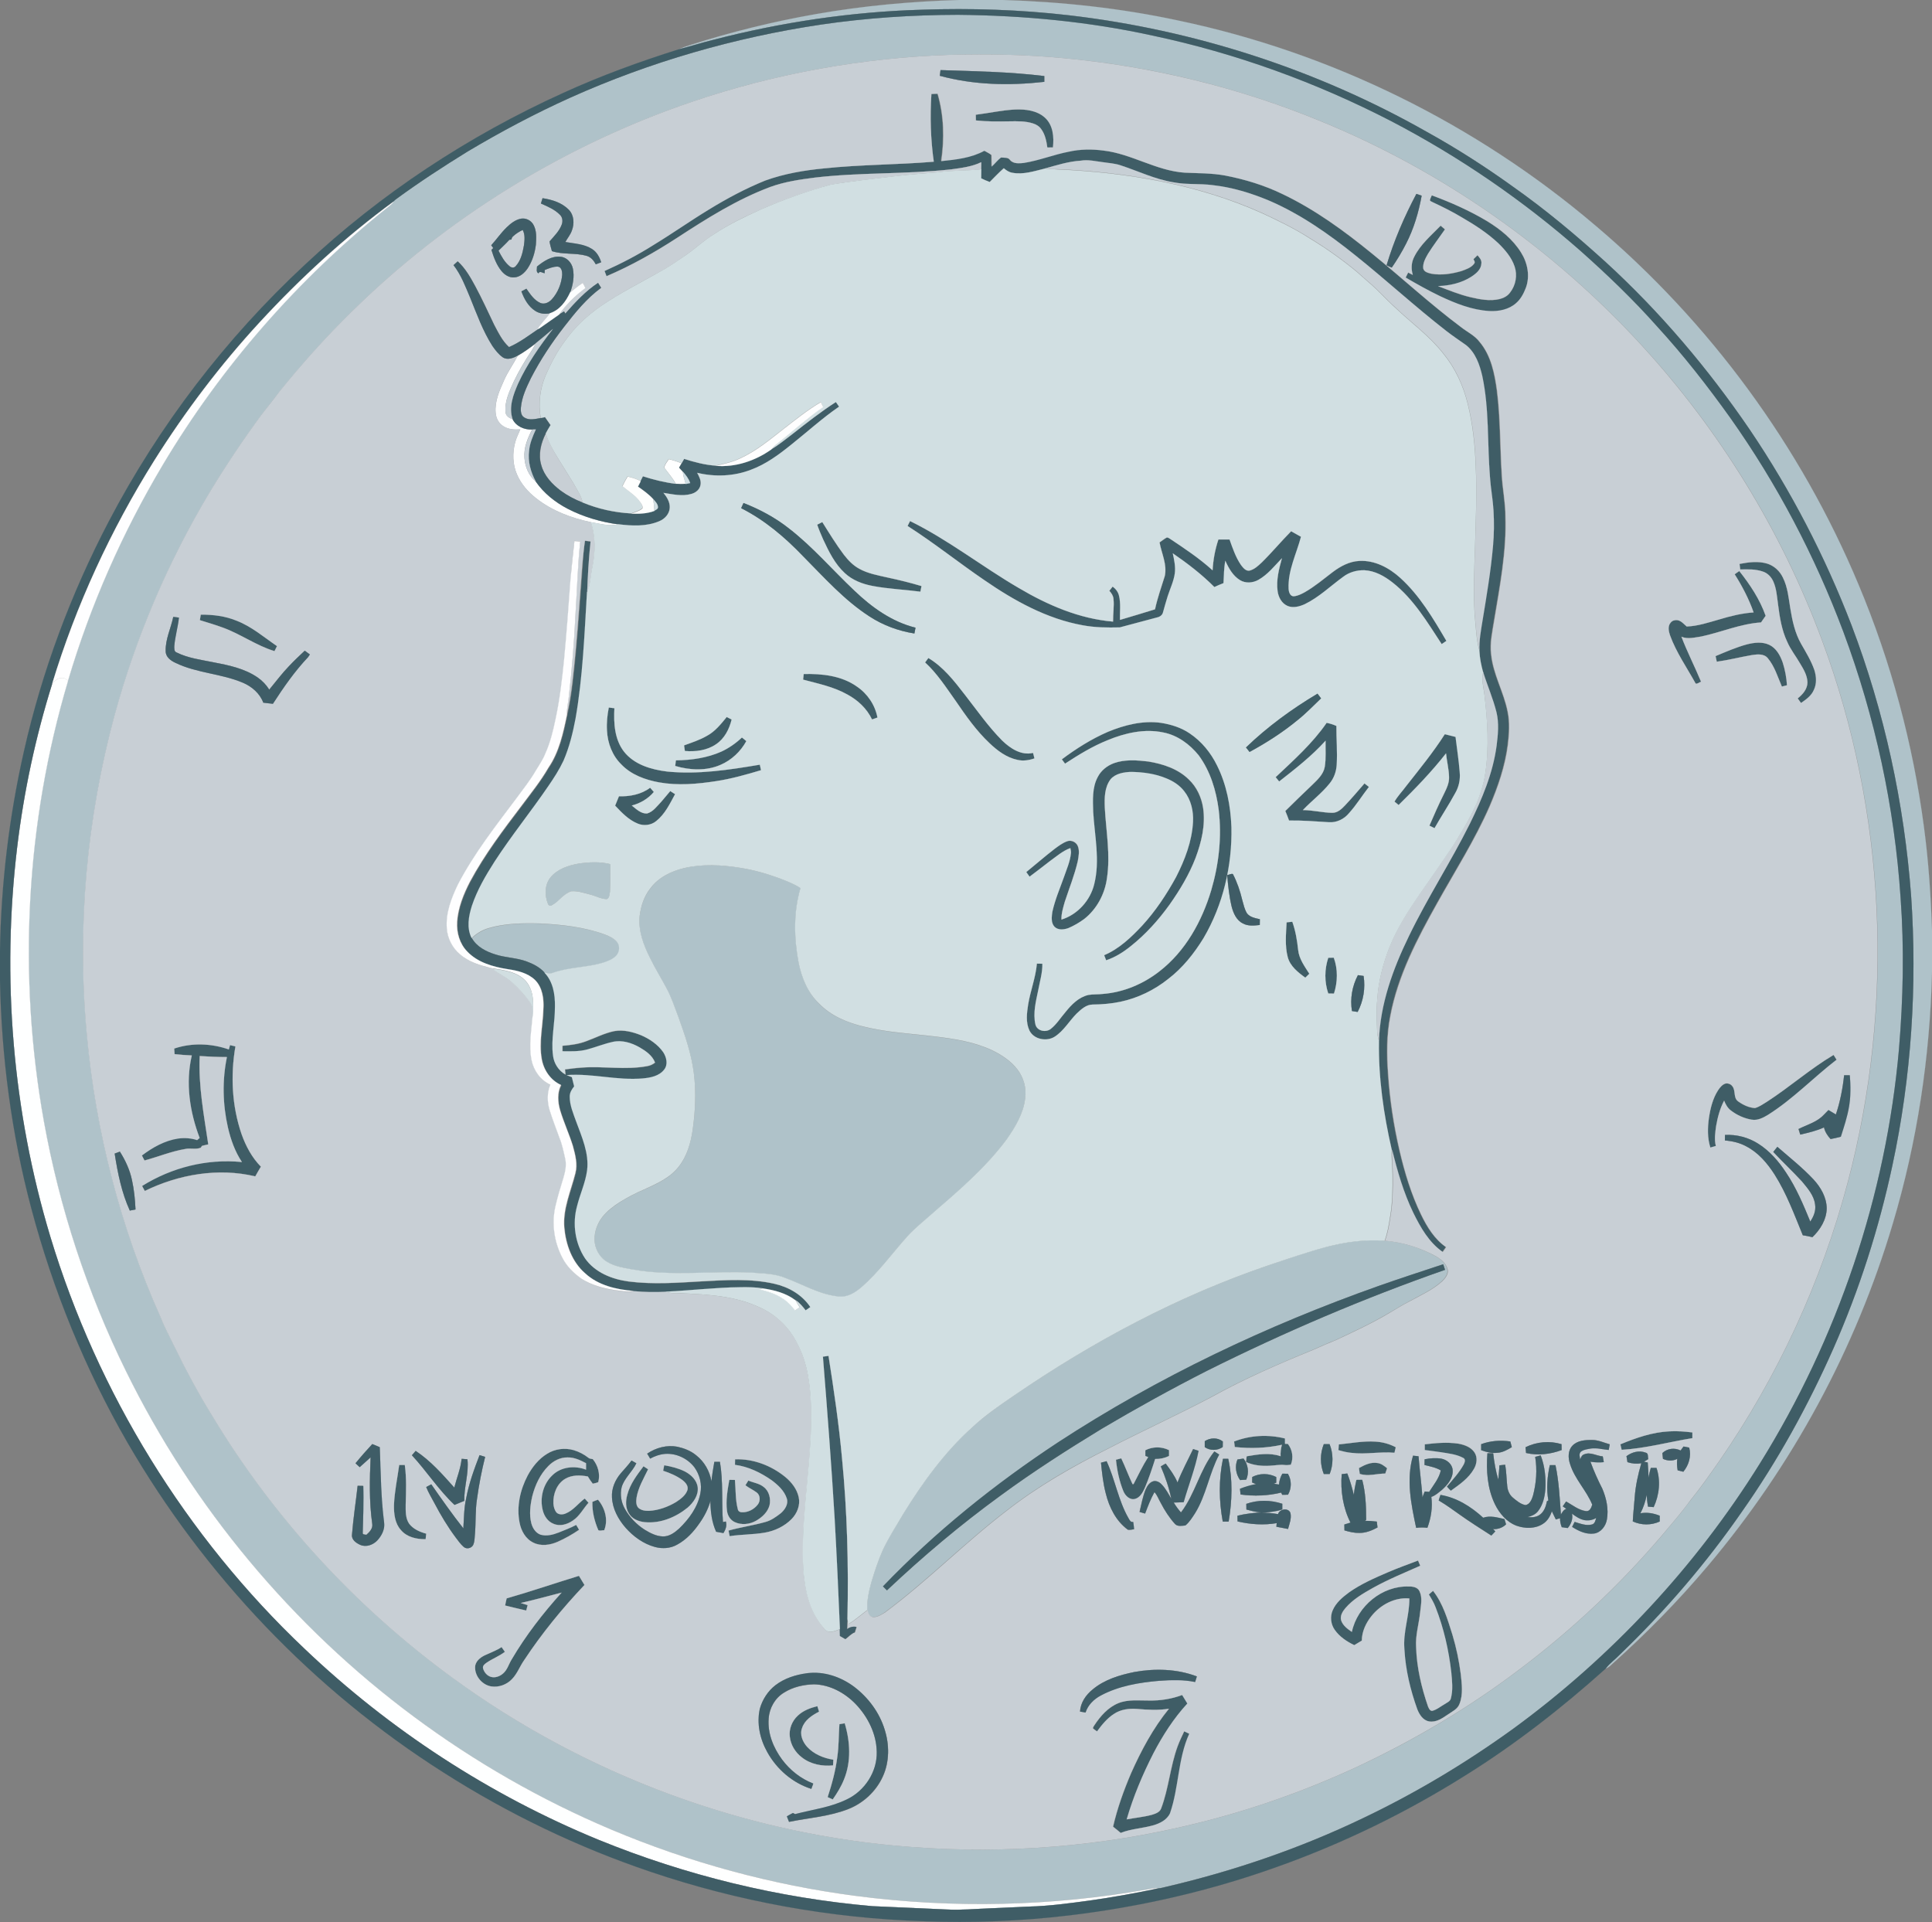
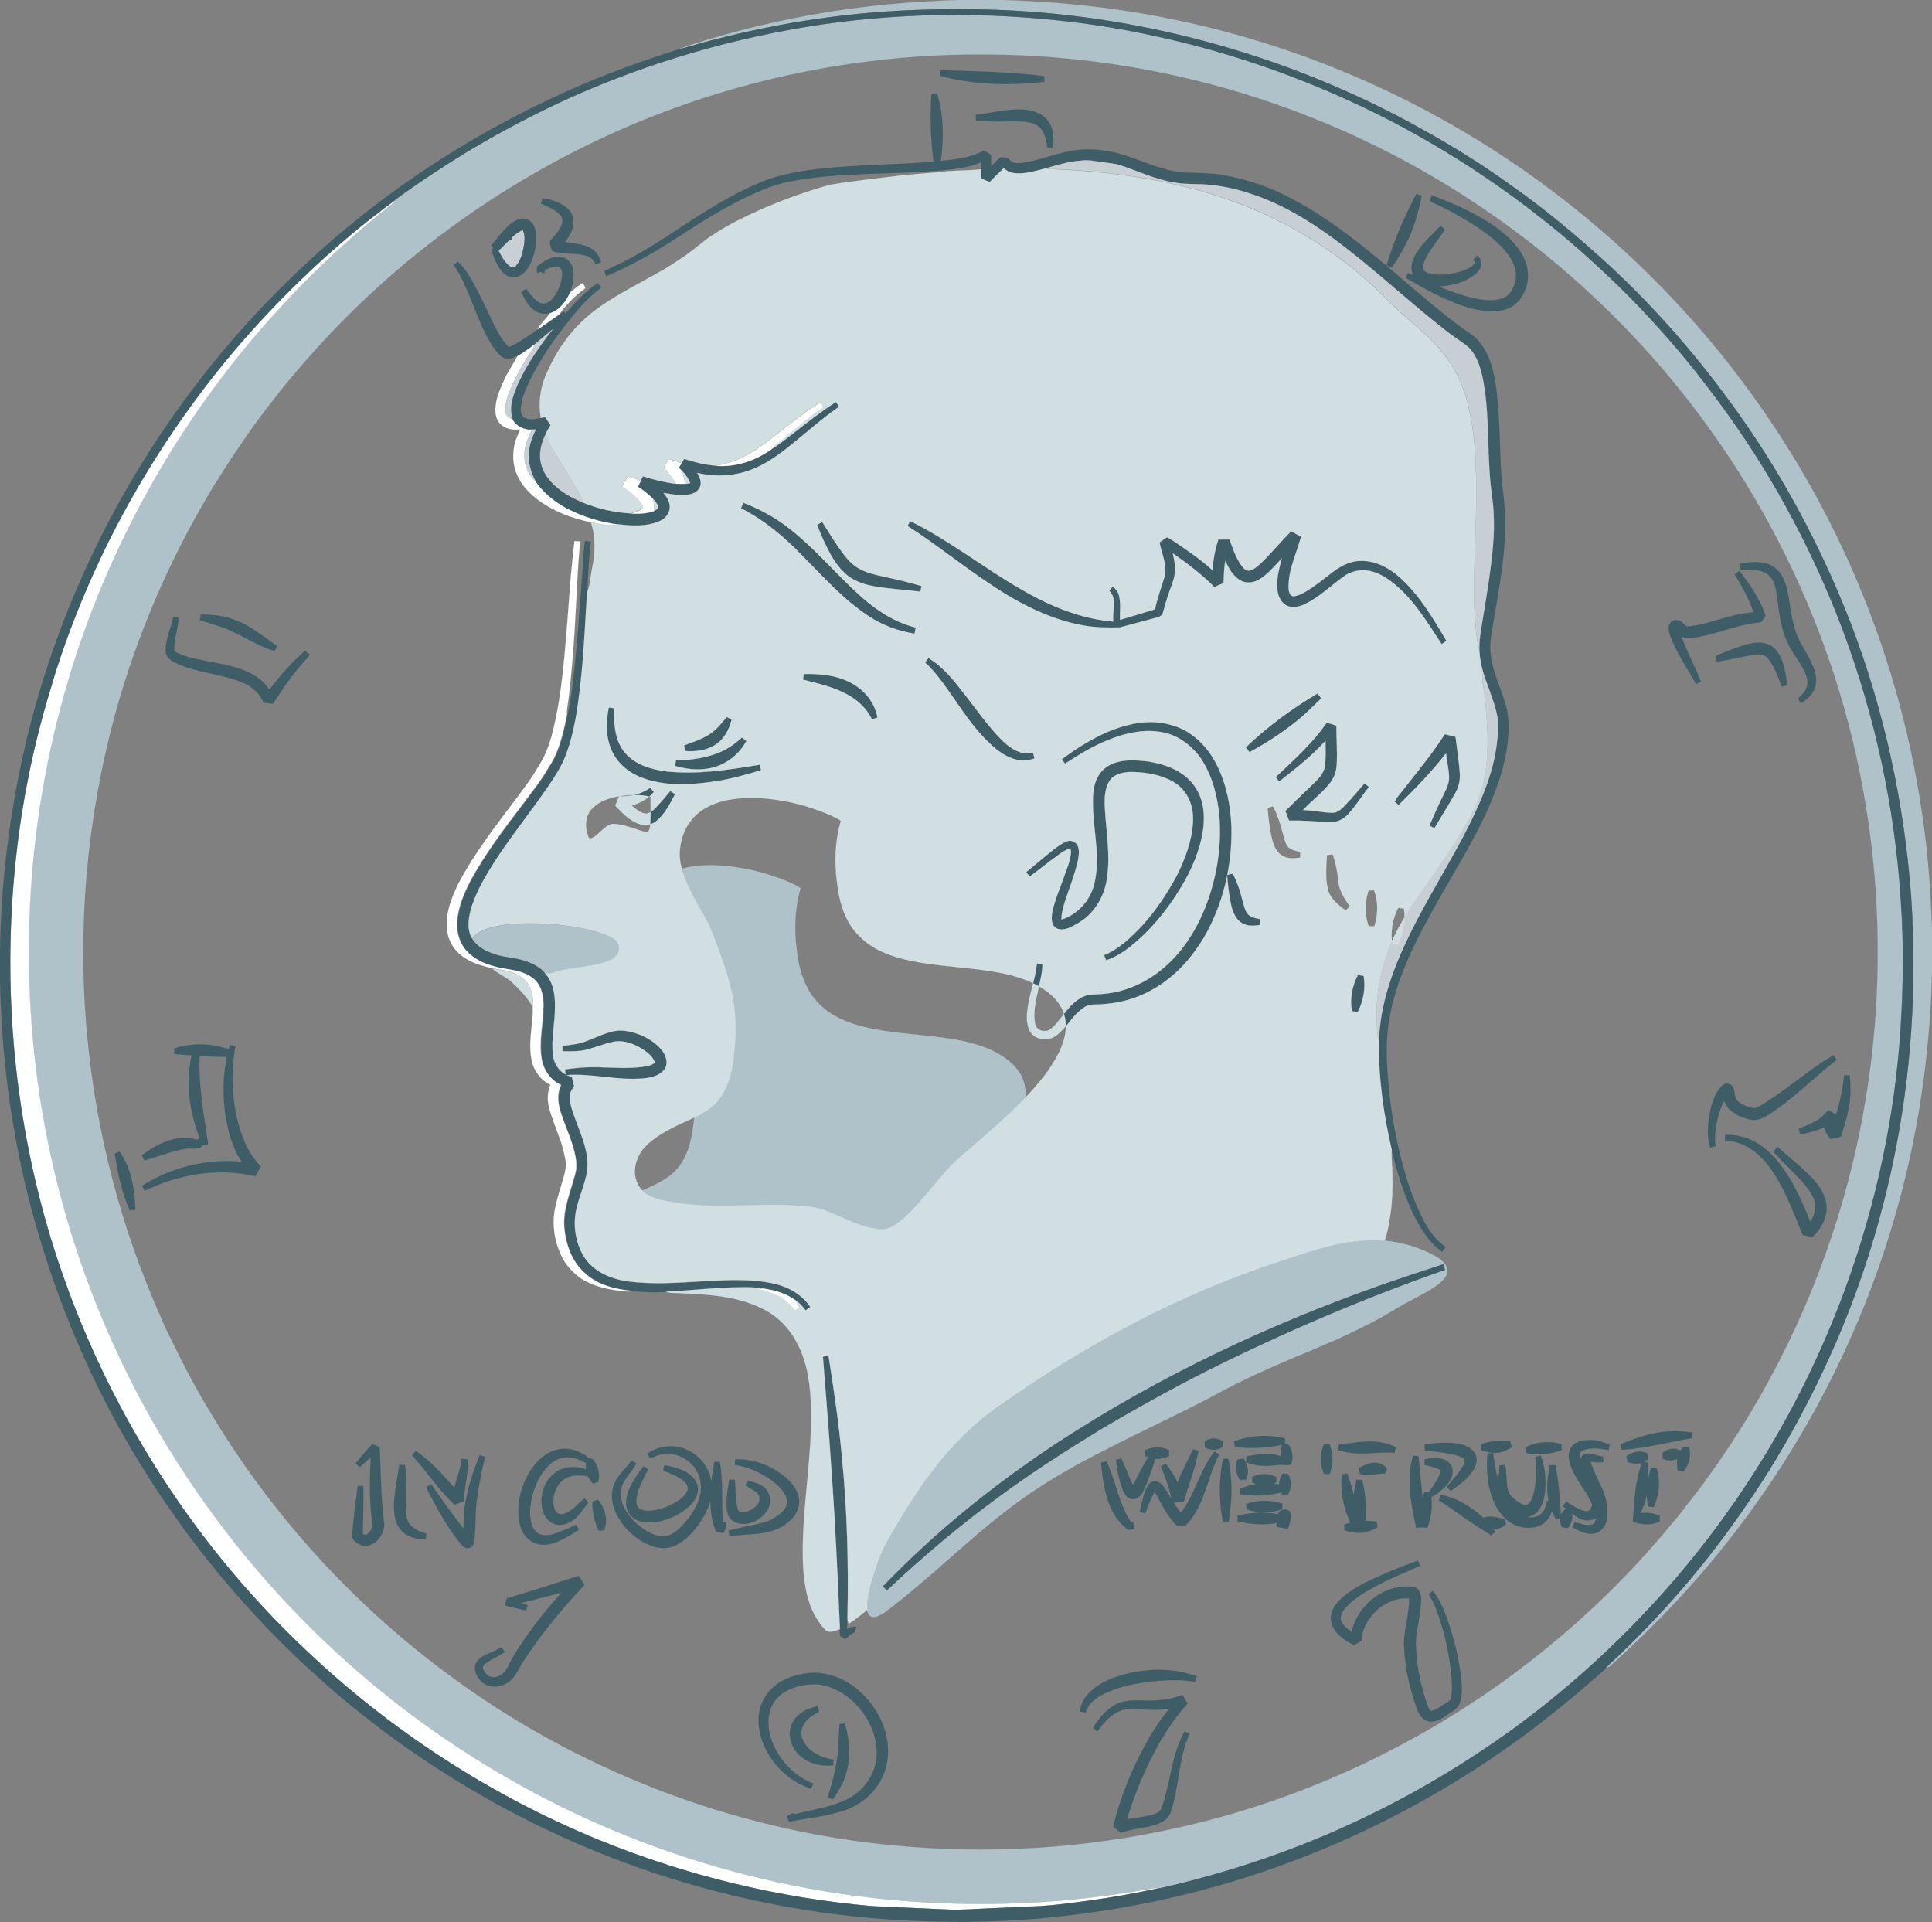
<svg xmlns="http://www.w3.org/2000/svg" viewBox="0 0 1920 1910">
  <rect x="0" y="0" width="1920" height="1910" fill="#808080" stroke="none" />
  <g stroke-width=".094">
    <path fill="#AFC2C9" stroke="#AFC2C9" d="M953.7 0h42.8c58.7 1.8 117.4 8.1 174.9 20.5 151.8 31.9 295 102.6 413.2 202.9 114.1 96.3 204.9 219.9 262.4 357.6 32.3 76.9 54.1 158.3 65 241 4.6 34.1 6.8 68.5 8 102.8v40.7c-2 84.7-14.7 169.2-39 250.5-36.9 124.5-100.1 241-183.8 340.1-29.2 34.6-61 67.1-94.8 97.3-2 2-4.2 3.8-6.8 4.9 4.1-5.5 9.8-9.4 14.5-14.4 44.7-43 85.4-90.3 120.7-141.3 35.9-50.9 66.1-105.8 91.3-162.8 25.7-58.3 45.1-119.3 58.5-181.6 18.8-87.9 24.8-178.5 18.6-268.2-6.9-91.8-26.5-182.8-59.3-268.9-26.2-68.2-60-133.4-100.9-193.9-41.3-60.7-89.2-117.2-143.4-166.8-29.3-26.6-59.7-52.1-92.1-74.9-27.4-19.8-55.9-38.1-85.5-54.4-109.2-62-231.2-101.4-355.9-115.9C1013.6 9.7 964.8 8 916 9.7c-69.8 2-139.3 12.4-207 29.9-11.5 2.8-22.8 6.5-34.3 9.3 3.6-1.6 7.3-3 11.1-4.1 41-13.1 82.8-23.4 125.2-30.8 47.1-8.3 94.9-12.6 142.7-14z" />
    <path fill="#AFC2C9" stroke="#AFC2C9" d="M815.9 24.4c45-6.7 90.6-9.7 136.1-9.8 65.1.6 130.2 6.7 193.8 20.7 82.5 17.4 162.4 46.4 237.3 85.2 67.4 35.1 130.5 78.5 187.7 128.7 26.8 23.9 52.7 48.7 76.5 75.5 26.1 28.5 49.9 59.1 72.4 90.5 46.4 65.6 84.1 137.3 112.3 212.5 31.6 84.7 50.9 174 56.9 264.3 3.6 50.1 2.6 100.5-1.6 150.5-12.8 145.5-60.9 287.6-138.1 411.6-63.7 102.4-147.4 192.2-244.7 263.4-46.9 34-96.8 64-149.1 88.9-62.6 30.2-128.8 52.8-196.4 68.6-2.6.5-5.2 1.5-7.9 1.5-3.6-.5-7.2.3-10.7 1-95.4 16.9-193.3 19.1-289.4 6.6-83.9-10.9-166.2-33.3-244.2-66.2-69.5-29.3-135.4-67.1-196-112.2-120.6-89.6-219.6-208.2-285.8-343.1-38.6-78.4-66.1-162.2-81.6-248.2-26-145.2-18.1-296.5 24-437.9 22.2-75.2 54-147.4 94.2-214.7C219.9 364.1 296 277 384.9 206c2.3-1.6 4.4-3.5 6.1-5.8.9-1.2 2.2-2.1 3.4-2.9 22.7-16.6 46.3-32 70.2-46.7 33.1-19.7 67.1-37.8 102.2-53.6C646 61.5 730.1 37.2 815.9 24.4m128.4 30.1c-86.8 2.9-173.2 18.4-255.5 46.3-127.1 43-244.1 115.2-339.7 209.4-25.2 24.8-48.8 51.3-71.1 78.8-5.9 8-12.4 15.7-18.3 23.7-18.2 24.6-35.1 50-50.9 76.1-41.4 69.1-73.2 143.8-94.6 221.4-28 103.3-37.7 211.6-27.7 318.2 8.8 96.5 33.5 191.5 73 280 3.6 9.2 8.2 17.9 12.5 26.7 11.8 24.4 24.5 48.3 38.7 71.3 61.2 101.8 143.2 190.9 239.1 260.9 132.5 97.1 292.6 156.2 456.4 168.2 94.7 7.2 190.6-.6 282.9-23.5 54.7-13.4 108-32.3 159.1-55.9 57.3-26.7 112.1-59.2 162.5-97.5 51.5-38.8 98.8-83.2 140.7-132.3 9.8-11.6 19.7-23.1 28.7-35.4 10.1-12.4 19.2-25.5 28.4-38.6 58.4-84.3 101.9-178.9 128.1-278 46.7-176.3 37.9-367.1-25.8-538.1-40-108-101.2-208-179.1-292.9-88.4-96.4-198-173.4-319.1-222.9-81.4-33.5-167.8-54.6-255.4-62.6-37.6-3.6-75.3-4.3-112.9-3.3z" />
    <path fill="#AFC2C9" stroke="#AFC2C9" d="M575 858.2c10.4-1.5 21.1-2.1 31.4.5.1 9.1.2 18.2-.2 27.3-.4 2.6-.3 6.2-3.1 7.5-5.4 0-10.3-2.8-15.4-4.2-6.4-1.8-13-4-19.8-3.6-7.9 2.3-12.4 10.2-19.5 13.9-1.3.9-3.3.3-3.8-1.2-3.4-8.4-3.5-19 2.4-26.4 6.9-8.4 17.7-12 28-13.8zM679.7 862.7c18.3-4.4 37.5-3.3 56-.3 13.4 2.2 26.5 5.8 39.3 10.5 7 2.7 14.3 5.4 20.6 9.7-7 24.2-6.4 49.9-1.8 74.4 3.1 15 9.3 30 20.5 40.8 11.9 12.2 28.2 18.7 44.5 22.7 23.1 5.7 46.9 6.8 70.4 9.7 19.4 2.3 39.1 5.4 57 13.8 9.4 4.6 18.6 10.6 25 19.1 6.3 8 9.1 18.7 7.6 28.8-1.8 15.1-9.9 28.4-18.4 40.6-21.3 28.7-48.8 51.9-75.7 75.2-7.8 6.9-15.9 13.4-22.9 21.1-15.3 17-28.7 35.8-46.1 50.9-6.1 5.3-13.7 10-22.1 8.9-18.7-1.8-35.2-11.9-52.6-18.2-10.7-4.6-22.5-4.7-33.9-5.5-39.6-2-79.6 3.9-118.9-3.2-8.3-1.7-17-3-24.5-7.3-7.9-4.4-12.6-13.3-12.9-22.2-.1-8.1 2.8-16.1 7.7-22.5 4.7-6 10.9-10.6 17.3-14.8 7.8-4.8 16-9.2 24.4-12.7 12.4-5.7 25.7-11.4 34.2-22.5 8.2-10.3 11.9-23.3 13.9-36.2 2.8-18.8 3.6-38.1 1.2-57-2.4-19.2-8.8-37.5-15.3-55.6-3.8-9.8-7-19.8-12-29-5.3-10-11.2-19.5-16.2-29.7-6.5-12.9-12-27.2-10.3-41.9 1.2-9.6 4.3-19.4 10.4-27 7.9-11.1 20.7-17.5 33.6-20.6zM485.6 922.6c16.6-5 34.2-5.1 51.5-4.7 21.7 1.1 43.6 3.5 64.1 10.9 4.3 1.6 8.8 3.5 11.9 7.1 3.6 3.9 3.1 10.7-.7 14.3-3.4 3.4-8 5.1-12.5 6.6-16.5 5-34.3 4.4-50.6 10.3-2.6.9-5.3.1-7.9-.3-4.9-5.6-11.7-9.1-18.7-11.6-9.8-3.5-20.4-3.5-30.3-6.7-9.2-2.8-18.5-7.5-23.5-16.1 4.8-4.4 10.4-8 16.7-9.8zM1318.1 1239.1c18.8-4.9 38.4-7.8 57.9-6.2 17.7 1.6 35.1 6.9 50.7 15.5 5.5 3.2 11.3 7.8 11.8 14.6 0 4-2.8 7.4-5.5 10.1-9.6 8.8-21.6 14-32.8 20.2-6.8 3.4-13.1 7.6-19.7 11.3-17 10.2-35 18.5-52.9 26.9-7.8 3.1-15.5 6.6-23.3 10-34.2 14-68.1 28.7-100.4 46.6-34 18-69.1 33.9-103.3 51.6-35.4 17.7-69.9 37.5-101.1 62-41.5 31.8-78.3 69.4-120.3 100.6-3.4 2.2-7.1 4.5-11.3 4.7-3.8.1-5.6-3.9-6.1-7-.5-9.2 1.5-18.3 3.9-27.1 3.2-11 6.9-21.9 11.5-32.5 5.7-12.5 13.3-24 20.3-35.8 19.4-31.6 41.4-62 69.2-86.7 12.7-11.6 26.8-21.4 41-31.1 78.2-53.6 162.7-98.7 252.6-129.3 19.2-6.5 38.3-13.3 57.8-18.4m52.7 38.6c-111.9 39.5-220 90.8-319.4 155.8-62.7 41.4-121.8 88.8-173.8 143l3.9 3.9c35.6-33.7 73.2-65.3 112.9-94.2 32.4-23.8 66.3-45.5 100.6-66.4 34.2-20.3 69-39.5 104.4-57.5 76.7-38.3 155.7-72.1 236.7-100.4-.6-1.8-1.2-3.7-1.8-5.5-21.2 7.1-42.5 13.9-63.5 21.3z" />
    <path fill="#FEFFFF" stroke="#FEFFFF" d="M514.5 353.5c6.3-3.5 12.1-7.8 17.8-12.2-1.4 2.9-2.9 5.7-4.7 8.3-6.2 9.4-12 19.1-16.8 29.2-4.3 9.6-9.4 19.8-8.4 30.6.2 3.9 3.7 6 7 7.1 3.6 7.2 11.8 10.7 19.5 10.3-4.6 8.6-8.5 18.2-7.7 28.2.6 8.9 4.3 17.8 11.3 23.5 8 11.6 19.4 20.6 31.8 27.1 15.7 8.1 32.9 13.1 50.4 15.5-9.1 2.3-18.5-.7-27.5-2.1-19.5-4.1-38.8-11.4-54.5-23.8-8.1-6.4-15.1-14.3-19.1-23.9-4.2-9.8-4.5-21.1-1.8-31.3 1.1-4.6 3.4-8.9 5.2-13.2-5.7.4-11.8.1-16.7-3.1-4.7-2.7-7.4-8-7.8-13.4-1-11.4 3.8-22.2 8.4-32.4 3.7-8.5 9.3-16.1 13.6-24.4zM660.2 464.9c.4-3.3 2.8-5.8 4.5-8.6 4.4 1.1 8.7 2.5 12.9 4.2-.9 1.4-1.7 2.9-2.5 4.3 1.2 1.3 2.5 2.6 3.6 3.9 0 4.2 1.8 8.1 2.7 12.2-3.2.5-6.5.3-9.7 0-3.2-5.8-7.6-10.7-11.5-16zM52 679.3c2.7-2.8 5.8-6.1 10-5.5 2.3-.3 4.1 1.3 5.6 2.8-42.1 141.4-50.1 292.7-24 437.9 15.5 86 43 169.8 81.6 248.2 66.2 134.9 165.2 253.5 285.8 343.1 60.5 45 126.4 82.8 196 112.2 77.9 32.9 160.3 55.3 244.2 66.2 96 12.5 194 10.3 289.4-6.6 3.5-.7 7.1-1.5 10.7-1-22.5 4.8-45.3 8.9-68.1 12.1-19.9 2.7-39.9 5.5-60.1 6-13.3.7-26.6 1.2-39.9 1.8-14 .4-28.1 1.9-42.1 1.1-24.7-1.2-49.4-2.2-74-3.3-93.4-8.1-185.5-30.6-272.2-66-108.1-44.4-207.6-109.2-292.1-189.8C184.8 1527 96.9 1384.2 50 1229 12.4 1104.1 1.5 971.5 17.1 842c6.6-55.1 18.3-109.7 34.9-162.7z" />
    <path fill="#3F5D66" stroke="#3F5D66" d="M709 39.6c67.6-17.5 137.1-27.9 207-29.9 48.7-1.7 97.6-.1 146.1 5.5 124.7 14.5 246.7 53.9 355.9 115.9 29.6 16.4 58.1 34.7 85.5 54.4 32.4 22.8 62.8 48.3 92.1 74.9 54.2 49.6 102 106.1 143.4 166.8 40.9 60.5 74.7 125.8 100.9 193.9 32.8 86.1 52.4 177.1 59.3 268.9 6.2 89.7.3 180.3-18.6 268.2-13.3 62.3-32.8 123.3-58.5 181.6-25.2 57-55.4 111.8-91.3 162.8-35.3 51-76 98.3-120.7 141.3-4.7 5-10.4 8.9-14.5 14.4-43.5 39-89.7 75.1-139.3 106-58.8 37-121.6 67.6-187.1 90.9-66.6 23.9-136 39.8-206.3 48.2-48.3 5.8-97.1 7.7-145.8 5.8-91.9-3-183.3-19.6-270.3-49-72.4-24.4-141.7-57.7-206.1-98.8-129.1-81.9-237.5-195.7-314.1-328-42-72.8-73.9-151.3-95.5-232.6C11.5 1127 1.5 1050.7 0 974.3v-29.7c1.1-66.6 9.1-133.1 23.8-198 17.9-79.4 46.6-156.3 84.3-228.4C158 422.9 224.3 336.3 303 263.1c75.3-70.6 162.5-128 256.4-170.6 37.4-17.1 76.1-31.2 115.2-43.5 11.6-2.9 22.9-6.6 34.4-9.4m106.9-15.2c-85.8 12.8-170 37.1-249.1 72.6-35.1 15.8-69.1 33.9-102.2 53.6-23.9 14.8-47.5 30.1-70.2 46.7-1.2.9-2.4 1.8-3.4 2.9-48.2 35.3-92.4 75.9-132.9 119.8-39.1 42.4-74 88.5-104.7 137.4-43.3 69-77.8 143.7-101.5 221.8-16.6 53-28.3 107.6-34.9 162.7-15.5 129.6-4.6 262.2 33 387.1 46.9 155.2 134.8 298 252.5 409.5 84.6 80.5 184.1 145.4 292.1 189.8 86.8 35.4 178.8 57.9 272.2 66 24.7 1.1 49.4 2.2 74 3.3 14 .8 28.1-.6 42.1-1.1l39.9-1.8c20.1-.5 40.1-3.3 60.1-6 22.8-3.2 45.5-7.3 68.1-12.1 2.7 0 5.3-1 7.9-1.5 67.7-15.8 133.8-38.5 196.4-68.6 52.3-25 102.2-54.9 149.1-88.9 97.3-71.2 181-161 244.7-263.4 77.2-124 125.3-266.1 138.1-411.6 4.2-50 5.3-100.4 1.6-150.5-6-90.2-25.3-179.5-56.9-264.3-28.2-75.2-65.9-147-112.3-212.5-22.5-31.5-46.3-62-72.4-90.5-23.8-26.8-49.7-51.7-76.5-75.5-57.1-50.2-120.3-93.5-187.7-128.7-74.8-38.7-154.8-67.7-237.3-85.2-63.6-14-128.8-20.1-193.8-20.7-45.4.1-90.9 3.1-136 9.7z" />
    <path fill="#3F5D66" stroke="#3F5D66" d="M925.6 93.4c1.9-.1 3.8-.3 5.7-.4 6.4 21.7 7 44.7 3.6 66.9 14.6-1.5 29.8-3.1 42.8-10.3 2.4 1.4 5 2.5 7.1 4.3.2 3.8 0 7.6.2 11.4 3.2-2.9 5.8-6.4 9.2-9 3 .4 7-.4 9 2.4 3.2 4.2 9.2 3.5 13.8 3 15.3-2.3 29.7-8.3 44.8-11.2 11.2-2.5 22.8-2.6 34.1-1.1 28 3.2 52.6 20.1 80.9 22 13.4.6 26.8.4 40 2.8 19.8 3.7 39.2 9.7 57.3 18.5 32.2 15.4 61.3 36.6 88.9 59.1 29.6 24 57.6 50 88.2 72.9 6.3 5 14 8.5 18.9 15.1 11.3 13.5 14.8 31.3 17.1 48.3 3.5 27.9 3 56 4.8 84 .8 13.7 3.7 27.2 3.6 40.9 1.3 35.1-5.6 69.7-11.3 104.1-1.7 10.8-4.3 21.8-2.9 32.8 1.8 20 12.6 37.6 16.4 57.1 2.3 10.9 1.5 22.1.2 33-2.7 21.2-9.7 41.6-18.1 61.2-14.6 33.4-34.3 64.3-52 96-19.9 35.4-39.2 72.1-46.7 112.4-3.7 18.9-3.6 38.2-2.2 57.3 1.7 25.7 5.5 51.3 11.4 76.4 5.1 21.8 11.7 43.4 21.4 63.6 5.9 12.3 13.3 24.4 24.8 32.3-1.1 1.6-2.3 3.2-3.4 4.8-13.7-9.5-22.1-24.4-29.3-39-9.6-19.9-15.7-41.2-21-62.6-8.1-35.3-13.3-71.5-12.7-107.8 1-36.6 13.9-71.7 29.8-104.3 18.4-38.2 41.6-73.8 60.5-111.6 12.1-24.6 23-50.3 26.6-77.6 1.4-11 2.5-22.2-.1-33.1-3.4-13.7-9.1-26.6-13.3-40.1-2-7-3.4-14.1-3.7-21.4-.4-10.2 1.5-20.2 3.1-30.2 4-24.3 8.2-48.6 10.3-73.2 1.2-12 1.2-24.1.5-36.1-.7-11-2.8-21.9-3.5-33-2.7-33.4-.7-67.2-7.6-100.1-2.6-11.3-6.7-23.4-16.1-30.8-6.6-4.7-13.4-9.2-19.8-14.2-31-24.1-59.9-50.8-90.6-75.3-26.5-21.2-54.5-40.9-85.8-54.3-17.8-7.4-36.5-13.1-55.7-15.2-12.9-1.7-26-.3-38.8-2.8-18.3-2.9-35-11.1-52.4-16.8-5.7-2-11.8-2.3-17.7-3.2-7.3-.9-14.7-2.8-22.2-1.5-12.1.8-23.8 4.5-35.4 7.7-10.6 2.5-21.5 6.4-32.5 4.2-3.3-.5-6-2.4-8.5-4.5-4.9 4.4-9.4 9.1-14 13.7-2.9-1.1-5.8-2.3-8.6-3.6.1-3 .1-6 .1-9 0-2.4.1-4.7.1-7.1-9.2 4.5-19.6 5.7-29.7 7.1-45 5.1-90.5 2.9-135.5 8.2-15 1.9-30.1 4.1-44.4 9.3-33.3 12.4-63.4 31.5-93 50.8-22.2 14.4-45.4 27.5-69.8 37.9-.7-1.7-1.3-3.5-2-5.2 16.8-7.5 33.1-16 48.6-25.8 18.6-11.4 36.4-23.9 55-35.2 17.9-11.1 36.6-21 56.1-28.9 18.8-6.9 38.8-10.2 58.7-12.1 36.2-3.8 72.6-3.6 108.8-6.6-2.8-22.3-3.5-44.9-2.1-67.3z" />
    <path fill="#3F5D66" stroke="#3F5D66" d="M969.7 114c13.1-1.6 26.1-4.5 39.3-5.2 10.2-.4 21.4.9 29.3 7.9 8.4 7.3 9.4 19.4 8.2 29.8-1.9 0-3.8 0-5.6.1-.9-6.4-2.2-13-6.1-18.3-2-2.8-5-4.6-8.1-5.6-7.6-2.4-15.7-2.2-23.6-2.1-11.1.3-22.2.3-33.2-.9-.1-1.9-.1-3.8-.2-5.7zM1422.9 194.1c19 7 37.7 15.3 55 25.9 13.1 8.1 25.6 18.1 33.8 31.3 6.4 10.2 8.9 23.4 4.7 35-2.1 5.7-5 11.3-9.8 15.3-7.1 6.5-17.3 8.3-26.6 7.8-17.1-1.1-33.3-7.5-48.7-14.7-11.8-5.7-23.1-12.1-34.4-18.6.8-1.7 1.7-3.4 2.5-5 1.5.8 3 1.5 4.6 2.3-1.8-5.9-1.6-12.4 1.4-17.9 6.1-12.3 16.8-21.3 26.3-31 1.4 1.2 2.8 2.5 4.3 3.7-5.6 8.1-11.5 15.9-16.8 24.2-2.5 4.4-5.4 9.2-4.8 14.5.7 3.6 4.8 4.5 7.9 5.3 10 1.8 20.3.2 30-2.6 4.6-1.7 9.8-3.3 12.8-7.5 1.1-1.4-.3-3-.8-4.3 1.3-1.3 2.6-2.6 4-3.9 2.1 2.3 4.4 4.9 3.9 8.3-.3 6-5.4 10-10 13.1-9.8 6.3-21.5 8.9-33 9.3 10.7 4 21.2 8.5 32.3 11 9.4 2.2 19.3 4 28.8 1.8 4.1-1 8-3.1 10.4-6.5 5.6-7.1 7.4-17.1 4.5-25.7-3-9.1-9.4-16.5-16.1-23.1-10.8-10.2-23.3-18.3-36.2-25.7-9.3-5.6-19.1-10.5-29-15.1-1-.7-2.5-.9-2.9-2.1.4-2 1.2-3.5 1.9-5.1zM812.1 521.4c1.6-.8 3.3-1.6 5-2.5 6.9 11 13.6 22.2 21.5 32.5 4.2 5.4 9 10.5 15.1 13.8 8.7 4.9 18.7 6.6 28.3 8.8 11.3 2.4 22.6 5.1 33.7 8.5-.4 1.8-.7 3.7-1.1 5.6-15.8-2.1-31.9-2.7-47.6-5.7-10-1.9-20-5.8-27.6-12.8-9.9-9.2-15.9-21.5-21.5-33.5-2-4.9-4.1-9.7-5.8-14.7zM581.4 537.6c1.8.2 3.7.5 5.6.7-1.8 17-2.8 34.1-3.4 51.2-2.5 41.7-4.2 83.6-11.3 124.8-2.7 14.3-6.2 28.6-12 42-4.1 8.8-9.4 17.1-15 25.1-17.4 25.4-36.8 49.4-53.6 75.3-8.9 13.8-17.2 28.1-22.4 43.7-3.3 10.3-5.4 22-.3 32.1 5 8.6 14.3 13.3 23.5 16.1 9.9 3.2 20.5 3.2 30.3 6.7 6.9 2.5 13.7 5.9 18.7 11.6 8.5 8.8 10.6 21.5 10.4 33.3.2 16.4-4.1 32.8-1.9 49.2.9 7.8 5.5 14.9 12.3 18.7-.2-1.7-.3-3.4-.5-5.1 5.4-.7 10.8-1.4 16.3-1.8 21.8-1.8 43.8 2.5 65.5-1.5 2.8-.5 5.4-1.7 7.7-3.5-2.6-7-9-11.4-15.2-15-8-4.6-17.5-7.6-26.8-5.5-8.6 1.8-16.8 5.1-25.2 7.5-8.1 2.3-16.5 1.9-24.8 1.8v-5.5c7.7-.6 15.5-1.6 22.9-4.3 9.5-3.4 18.6-8.4 28.7-10.3 9-1.6 18.1.8 26.5 4.1 8.5 3.7 16.7 9.2 22.1 16.9 3.3 5 5 12.3.9 17.4-5 6.4-13.4 8-21.1 8.7-25.3 2.3-50.4-5.2-75.7-3.3 1.7.7 3.4 1.3 5.1 2 .8 3 1.6 6.1 2.3 9.2-2.4 2.9-4.5 6.4-4.4 10.3 0 8.5 3.4 16.5 6.3 24.4 5.7 15.5 13 31.6 11 48.5-1.6 12.3-7 23.7-10 35.7-4.9 17.4-2.1 36.9 7.9 52 9.7 14 26.7 20.7 43.1 22.9 24.1 3.1 48.4 1.3 72.6-.1 24.1-1.3 48.6-3 72.4 2.4 14.2 3.2 27.6 10.9 35.8 23.2-1.6 1.1-3.2 2.2-4.7 3.3-2.9-3.8-5.9-7.5-9.9-10.1-9.3-7.1-21-10.2-32.4-11.8-7.7-1.1-15.5-1.3-23.2-1.1-24.5.3-48.9 3.3-73.4 4.4-10.7.5-21.4.3-32-.6-17.1-1.4-35.2-5.6-48.1-17.6-13-11.3-19.2-28.7-20.7-45.4-1.5-18.8 6.5-36.2 11-54 2.4-9.1-.2-18.4-2.5-27.2-3.8-12-9.1-23.5-12.7-35.6-2.4-8.1-2.9-17.2 1-24.9-10.5-4.7-17.5-15.1-19.3-26.3-2.7-16.4 1.2-32.8 1.7-49.2.6-10.1-.8-21.3-8.2-28.8-7.3-7-17.7-9.3-27.4-10.8-14.5-2.4-29.8-6.6-40.1-17.6-7.6-7.7-10.7-18.9-10-29.6 1-14.1 6.4-27.4 12.8-39.8 14.6-27.2 33.2-51.8 51.9-76.3 9-12.1 18.4-23.9 26-36.9 10.7-15.6 14.7-34.4 18.5-52.6 4.7-20.8 6.5-42.2 8.6-63.4 2.6-28.3 4.5-56.7 6.6-85 .3-8.5 1-16.6 2.2-24.7zM1728.7 560.4c9.1-1.7 18.8-3 27.8-.1 6.7 2.2 12.3 7.4 15.4 13.8 4.8 9.5 5.7 20.3 7.4 30.7 1.9 12.1 4.6 24.5 10.8 35.3 4.8 8.4 9.9 16.7 13.1 25.9 2.1 6.4 2.5 13.6-.5 19.8-2.4 5.8-7.8 9.6-12.8 13-1.1-1.5-2.2-3.1-3.3-4.6 4.9-4 9.7-9.3 9.7-16-.2-6.9-3.9-13-7.4-18.8-4.2-7.2-9.5-13.7-12.7-21.4-5.5-11.6-7.4-24.3-9.1-36.9-1.1-7.8-1.6-15.9-4.8-23.2-2-4.4-5.6-8.2-10.3-9.7-7.2-2.6-15-2.3-22.5-2.1-.3-2.1-.6-3.9-.8-5.7z" />
    <path fill="#3F5D66" stroke="#3F5D66" d="M1723.9 570.7c1.5-1.1 3-2.2 4.6-3.3 10.7 13.5 20.5 28.1 26.2 44.5-1.6 2.2-3.1 4.3-4.6 6.6-20.5 1.4-39.6 9.8-59.5 14-6.5.9-13.3 2.9-19.6.2 5.8 15.2 13.3 29.7 19.5 44.7-1.8.5-3.6 2.5-5.4 1.8-8.8-15.9-19.3-30.9-25.5-48-1.4-4-2.4-9.3.8-12.7 1.6-2 4.3-2.6 6.7-2.3 3.8.7 6.3 4 9.1 6.3 11.1-.4 21.7-3.9 32.3-7 11.2-3.3 22.5-6.2 34.2-7-4.7-13.3-11.3-25.8-18.8-37.8zM198.6 616.3c.3-1.9.6-3.8.9-5.6 12.2-.1 24.5 1.4 35.8 6.1 14.9 5.8 27 16.3 40 25.2-.8 1.7-1.7 3.4-2.5 5-18.1-5.5-33.7-16.9-51.4-23.4-7.5-2.7-15.2-4.9-22.8-7.3z" />
    <path fill="#3F5D66" stroke="#3F5D66" d="M1736.2 640.3c7.2-1.8 15.2-2.8 22.1.5 6.9 3.3 10.9 10.4 13.3 17.4 2.4 7.4 3.8 15.1 4.3 22.8-1.7.4-3.4.9-5.1 1.3-4.1-9.6-7.1-20-14-28.2-3.8-4.7-10.5-3.9-15.8-3.1-11.7 2-23.2 5-34.9 6.6-.4-1.9-.8-3.7-1.2-5.6 10.3-4.3 20.5-8.8 31.3-11.7zM922.6 653.9c14.8 9 25.6 22.8 36.2 36.3 12.1 15.5 23.4 31.8 37.3 45.8 8 7.7 18.9 15 30.6 12.2.5 1.8 1 3.6 1.4 5.5-5.5 1.9-11.4 2.8-17.1 1.4-10.7-2.3-19.8-9-27.5-16.5-13.2-12.4-23.6-27.3-33.8-42.2-9.4-13.2-18.3-27.1-30.3-38.1 1-1.5 2.1-3 3.2-4.4zM702.4 731.3c8.2-4.3 14-11.7 19.8-18.7 1.6.8 3.2 1.6 4.9 2.5-2.2 9.5-7.1 19-15.5 24.6-9 6.2-20.3 7.6-31 6.7-.3-1.9-.6-3.7-.8-5.6 7.7-2.8 15.5-5.4 22.6-9.5zM1101.1 727.2c16.6-6.8 34.7-11.4 52.7-8.9 10.1 1.6 20.1 4.7 28.6 10.5 11.7 7.9 21 19.2 27.2 31.9 9.5 19 13.5 40.3 14.3 61.4.9 38.3-8.2 77-27.7 110.1-9.4 15.3-20.8 29.7-35.2 40.7-13.8 11-30 18.9-47.3 22.6-9.1 2-18.4 2.8-27.7 2.8-6.5-.1-11.4 4.7-15.8 8.8-7.5 7.5-12.8 17.2-21.9 23.1-8.1 5.2-20.8 2.8-25.2-6.1-3.8-8-2.6-17.2-1.3-25.7 2.3-13.7 7.5-26.9 8.7-40.8 1.8 0 3.6 0 5.5.1.2 8.9-2.5 17.5-4.1 26.2-2.3 11.2-5.4 22.8-2.8 34.2 1.6 6.5 10.4 8.3 15.3 4.3 5.8-4.6 9.7-11 14.5-16.6 6-7.5 13.2-14.9 22.9-17.1 4.7-.8 9.6-.4 14.4-1 20.4-1.6 40.1-9.8 56.2-22.5 25.8-20 42.2-49.7 51.4-80.6 7.5-25.7 10.5-53 7.4-79.7-2.4-19.2-8.3-38.5-19.9-54.3-8.9-11-21.1-20-35.2-22.7-18.7-4-38 .5-55.3 7.7-15 6-28.8 14.5-42.3 23.3-1.1-1.5-2.2-2.9-3.2-4.3 14.2-10.6 29.4-20.3 45.8-27.4zM615.1 791.3c10.8.4 22.2-1.8 31-8.4 1.2 1.4 2.5 2.8 3.7 4.2-5.6 6.7-13.5 11.3-21.9 13.5 4.4 3.5 9.1 8.2 15.1 7.9 6.1-1.7 9.8-7.2 14-11.5 3.1-3.5 6.1-7.1 9.1-10.8 1.6 1 3.2 2.1 4.8 3.1-5.2 9.6-10 19.9-18.8 26.8-5.2 4.1-12.5 5-18.5 2.4-8.9-3.7-15.8-10.9-22.3-17.8 1.3-3.2 2.5-6.3 3.8-9.4zM1278.6 916.6c1.9-.2 3.8-.5 5.7-.7 3.2 9 4.8 18.5 5.8 28 .9 9 6.5 16.3 11.1 23.7-1.3 1.3-2.7 2.6-4 3.9-7.3-5.3-15.1-11.3-17.5-20.5-2.9-11.1-1.7-22.9-1.1-34.4zM173.1 1042c17.5-5.9 36.8-5.3 54.2.7.4-1.5.8-2.9 1.2-4.3 1.8.4 3.6.8 5.4 1.3-5 29-3.5 59.3 6.1 87.2 4.2 11.9 10.2 23.3 19.2 32.3-1.8 3.3-3.7 6.5-5.6 9.7-36.8-8.8-76.1-2-109.8 14.5-.9-1.7-1.8-3.3-2.7-5 29.3-18.5 64.7-27.3 99.2-23.8-7-10.3-11.2-22.2-13.9-34.3-5.2-22.9-5.7-46.9-1-70-9 0-18-.3-27-1-1.4 29.5 4.2 58.7 8.5 87.8-2 .5-4 .9-6.1 1.4-.3.5-1 1.5-1.4 1.9-4.9 2.1-10.4.2-15.5 1.3-13.8 2.4-26.9 7.8-40.4 11.4-.9-1.7-1.7-3.4-2.6-5 10.7-8 22.8-14.9 36.2-16.9 6.3-.9 12.7-.4 18.7 1.6.8-.7 1.7-1.4 2.5-2.1-9.9-25.9-14.2-54.7-7.8-82-5.7-.2-11.4-.7-17.1-1.3-.1-1.7-.2-3.5-.3-5.4zM1755.9 1094.9c22.7-14.6 43-32.7 66.3-46.4l3 4.8c-23.1 17.8-43.4 39.3-68.2 54.8-4.8 2.9-10.3 5.7-16.1 4.8-7.5-1.2-14.7-4.5-20.7-9.1-3.3-2.4-5.3-6.1-6.8-9.8-4.1 7.8-6.4 16.4-7.9 25-.9 6.6-2 13.4-.3 20-1.8.5-3.7 1.1-5.5 1.6-3.1-9.5-2.8-19.7-1.4-29.5 1.5-9.6 3.8-19.3 9.1-27.5 1.9-2.7 4.2-5.7 7.5-6.7 2.5-.4 5.2.6 6.7 2.7 3.6 4.4.8 11.6 5.8 15.1 4.8 3.5 10.6 6.2 16.6 6.6 4.3-1.4 8.1-4.2 11.9-6.4zM1370.8 1277.7c21-7.4 42.3-14.3 63.4-21.3.6 1.8 1.2 3.7 1.8 5.5-81 28.3-160 62.1-236.7 100.4-35.4 18-70.2 37.3-104.4 57.5-34.3 20.9-68.2 42.6-100.6 66.4-39.7 28.9-77.2 60.5-112.9 94.2l-3.9-3.9c52.1-54.3 111.1-101.7 173.8-143 99.5-65 207.6-116.2 319.5-155.8zM1610.3 1435.3c15.6-6.4 31.8-12.1 48.7-12.9 7.6-.4 15.3.1 22.8 1.1v5.7c-23.4 3.8-46.5 10.2-70.3 11.6-.4-1.8-.8-3.7-1.2-5.5zM1226.4 1432.5c16.1-6.3 34-7.2 50.7-3v5.3c.7 0 2.2.1 2.9.1 4.5 5.9 5.8 13.8 2.9 20.7-2 .3-4 .6-6 .3-5-.6-9.9.5-14.8.7-8.1.5-16.4-.3-23.8-3.7.2-1.9.5-3.8.7-5.7 11.1-1.9 22.7-3.9 33.7-.1-.3-3.8.3-7.6 1.3-11.3-15.3 3.4-31.2 3.9-46.8 2.2-.3-1.9-.5-3.7-.8-5.5zM1330.5 1435.4c12.2-1.2 24.3-3.6 36.6-2.7 7 .4 13.9 2.3 20.1 5.6-.4 1.8-.8 3.7-1.3 5.5-14.3-1.3-28.6 1.9-42.8.1-4.4-.4-8.7-1.5-12.9-2.7 0-2 .1-3.9.3-5.8zM1415.9 1435.3c11-1.4 22.3-2.4 33.4-.5 6.1 1.2 12.5 3.5 16.1 8.8 3.2 4.9 2.3 11.3-.5 16.2-5.3 9.4-14.5 15.7-23.1 21.9-1.4-1.4-2.8-2.8-4-4.2 6-7 12.4-13.9 16.8-22 1-2 2.2-5.3-.5-6.5-6.8-3.6-14.6-4.4-22-5.6-5.4-.7-10.8-1.6-16.2-2.2-.1-2.1 0-4 0-5.9zM1138.2 1441.2c7.4-3.8 16.3-3.8 23.6 0v5.8c-4.3 2.1-9 3.1-13.8 3-3.1 9.7-6.2 19.4-10.3 28.8-2.1 4.4-4.8 9.6-9.8 10.9-5.4 1.3-9.8-3.4-11.6-7.9-4-9.9-6.2-20.5-7.3-31.1 1.8-.5 3.5-.9 5.3-1.4 3.9 8.4 7.2 17.2 11.2 25.6h1c4.7-9 9.1-18.2 14.5-26.8-.9-.4-1.9-.7-2.8-1.1v-5.8zM543.7 1444.7c7.8-4.8 17.6-6.2 26.4-3.8 5.3 1.6 10.2 4.2 14.6 7.6 1.1 1.1 2.8.9 4.3 1.3 5.3 6.3 7.6 14.9 5.5 22.9-1.7.9-3.7 1.1-5.5 1.6-1.8-2.3-3.4-4.7-4.9-7.2-7.5-1.3-15.6-1.6-22.4 2.3-8.4 4.9-12.2 15.2-11.8 24.5.3 3.2 1.1 6.5 3.1 9 2.3 2.4 6.1 2.2 8.9 1 7.7-3 12.6-10.1 19.1-14.9 1.3 1.4 2.5 2.8 3.8 4.2-5.2 5.9-8.9 13.4-15.7 17.8-5.5 3.8-12.8 6-19.2 3.1-5.6-2.2-9.1-7.7-10.6-13.3-3.2-12.2.3-26.3 9.6-35 8.7-8.5 22.4-9.7 33.4-5.5v-6.4c-5.7-2.9-11.7-5.8-18.3-5.7-7.3-.1-14.2 3.4-19.1 8.5-8.1 8.2-13.1 19-16 30.1-2 8.8-3.2 18.1-.9 26.9 1.2 4.8 4.3 9.4 9.1 11.2 5.9 1.8 12.2.1 17.9-2.1 5.9-2.4 11.9-4.6 17.5-7.6 1 1.6 2 3.2 2.9 4.9-6.7 4.6-13.8 8.6-21.2 11.9-7.5 3.3-16.6 4.7-24.2.9-7.8-3.7-12.3-11.9-13.8-20.1-3-15.9.7-32.5 8.1-46.7 4.7-8.4 11-16.3 19.4-21.4zM730.5 1450.2c18-.7 35.9 6.2 49.8 17.6 6.3 5.2 11.7 12 13.4 20.2 1.8 7.8-1.5 16.1-7.1 21.7-7.1 7.2-16.7 11.8-26.7 13.5-11.5 2-23.3 1.8-34.9 3.5-.4-1.9-.7-3.7-1.1-5.6 12-3.4 24.5-5.1 36.5-8.5 5.8-1.5 10.8-5.1 15.4-8.7 4.1-3.5 7.9-9.1 6-14.7-2.5-7.6-8.7-13.3-14.9-18-10.9-7.6-23.3-13.7-36.6-15.4.1-2 .2-3.8.2-5.6zM1350.5 1458.9c5.6-3.2 11.9-6.2 18.5-5.1 3.7.5 6.7 2.9 9.5 5.2-.6 1.8-1.2 3.6-1.8 5.3-8.5 0-17.1 3.1-25.4.3-.2-1.8-.5-3.8-.8-5.7zM391.5 1496c.4-13.6 3.4-26.8 5.3-40.2h5.6c1.8 13 1.3 26.1.9 39.2 0 6.5-.4 13.7 3.5 19.3 4.1 5.3 10.6 8.1 16.9 9.8-.2 1.8-.4 3.6-.6 5.5-8.8.2-18.6-2-24.6-9.1-6.1-6.6-7-16-7-24.5zM660.1 1456.1c7 1.2 14.1 2.9 20.5 6.1 6.1 3.2 12 8.6 12.9 15.8 1 8.1-4.2 15.3-10.1 20.3-11.8 9.6-27.1 15.8-42.5 14.4-6.1-.6-12.7-3.2-15.9-8.8-3.5-5.5-3.3-12.5-1.5-18.6 2.8-10.6 9.6-19.5 16.1-28.2 1.5 1 3.1 2 4.6 3-4.5 9.1-9.9 18.1-11.5 28.3-.4 3.4-.7 7.4 1.9 10.1 2.8 2.5 6.8 3 10.5 2.9 9.5-.6 18.7-3.9 26.8-8.7 4.5-3 9.5-6.4 11.3-11.8 1.4-4.2-1.9-7.7-5-10.1-5.7-4.2-12.4-7-19.1-9.2.2-1.8.6-3.6 1-5.5z" />
    <path fill="#3F5D66" stroke="#3F5D66" d="M722.5 1501.6c-1.4-10.4.5-20.8 2.2-31.1 1.9 0 3.8 0 5.6.1.9 9.7.3 19.7 2.9 29.2.3 1.8 2 2.9 3.8 2.9 6.2.4 12.4-2.9 16.1-7.8 2.6-3.4 2.4-9.2-1.2-11.8-3.5-2.7-7.7-4.4-11.2-7.2 1-1.6 1.9-3.1 2.9-4.7 5.1 2.2 11 2.8 15.4 6.5 5.4 4.1 7.1 11.7 5.7 18.1-1.8 6.9-7.4 12-13.4 15.4-6.3 3.6-14.4 4.5-21.1 1.4-4.3-1.9-7.1-6.3-7.7-11zM588.7 1492.5c1.8-.8 3.7-1.6 5.5-2.2 7 8.3 10.4 20.1 6.2 30.4-1.9-.1-4.1.9-5.9-.1-3.7-8.8-6.1-18.4-5.8-28.1zM1378.7 1562.7c10-4.3 20.2-8 30.4-11.9.7 1.7 1.4 3.5 2.2 5.2-15.9 7.1-32 13.5-47.2 22.1-9.8 5.5-19.7 11.3-27.1 19.9-2.8 3.3-5.4 7.5-4.4 12 1.6 5.3 6.3 8.8 10.7 11.7 5.4-25.7 30.3-46.1 56.7-45.1 3.9-.1 8.8.7 10.6 4.8 3.1 6.5 1.3 13.9.6 20.8-1.2 11.6-4.9 23-4 34.8.6 20.1 5.3 39.9 11.8 58.8.8 1.8 1.7 4.3 4 4.4 4.7-1.1 8.4-4.4 12.5-6.7 2.3-1.6 5.6-2.8 6.2-5.8 2.1-8.4 1.2-17.2.4-25.7-2.5-22.1-7.5-44-15.6-64.7-1.7-4.5-4.2-8.7-6.7-12.8l4.2-3.6c10 12.7 14.5 28.5 19.3 43.7 3.8 12.8 6.6 26 8.3 39.3 1.1 9.7 2.5 20.1-1.3 29.4-1.9 5.2-7.3 7.4-11.5 10.5-5.5 3.7-11.7 8.1-18.7 6.9-6.1-1-9.8-6.8-11.8-12.1-6.9-19.2-11.8-39.2-12.8-59.6-1.6-17.1 5.2-33.5 4.9-50.5-14.5-1.3-28.6 6.3-37.5 17.4-5.6 6.9-9.6 15.5-9.7 24.5l-7.5 4.5c-7.5-3.6-14.8-8.4-19.5-15.3-3.9-5.5-4.8-13.1-2-19.3 3.2-7.6 9.8-13 16.2-17.8 11.8-8.3 25.1-14.1 38.3-19.8zM503.5 1588.4c24.1-6.9 47.8-15 71.8-22.4 1.8 3.1 3.7 6.1 5.5 9.1-22 23.2-42.4 48.1-60 74.8-4.3 6.1-6.8 13.4-12.1 18.8-5.2 5.5-13.2 8.4-20.7 7.2-9.4-1.6-17.1-11.2-15.8-20.8 1.2-5.4 6.2-8.8 11-10.8 5.1-2.4 10.5-4.3 15.2-7.5 1.1 1.5 2.2 3.1 3.3 4.7-5.5 4.3-12.1 6.7-17.8 10.6-1.9 1.4-4.5 3.2-3.9 5.9 1.2 3.9 4.1 7.5 8.2 8.5s8.5-.7 11.6-3.4c4.4-3.7 5.8-9.5 8.7-14.2 14-23.8 31-45.7 49.5-66.2-13.5 3.5-26.9 7.2-40.5 10.3 2.3.7 4.5 1.4 6.8 2.1-.5 1.8-1 3.6-1.4 5.4-7-1.5-14-3.3-21-5 .6-2.4 1.1-4.8 1.6-7.1zM1142 1689.9c11.3.2 22.5-1.6 33.1-5.5 1.8 2.8 3.5 5.6 5.2 8.5-13.6 14.8-24.5 31.8-33.8 49.6-10.7 21-19.9 42.8-26.5 65.5 8.4-1.6 17-2.3 25.2-4.6 3.5-1.1 7.6-2.5 9-6.3 7.5-20 9-41.6 16.3-61.6 1.8-5.1 4.3-10.1 6.6-15l5.1 2.4c-11.4 25-10.2 53.3-19.1 79-3 6.7-10.1 10.3-16.9 12.1-10.6 3-21.9 3.4-32.2 7.5-2.5-2.1-5-4.2-7.6-6.2 4.1-18.3 10.5-36 17.9-53.2 10.1-22.7 21.8-44.8 37.6-64-10.5 1.7-21.1 1.1-31.6.2-7.9-.7-16.2.3-22.9 4.9-6.9 4.4-12.1 10.9-16.9 17.4-1.4-1-2.8-1.8-4-2.9-.4-1.2.8-2.2 1.3-3.2 6-9.1 13.6-17.8 23.9-22 9.4-3.9 20.1-2.5 30.3-2.6zM792.9 1704.9c5.3-5.1 12.5-7.7 19.5-9.4.6 1.8 1.2 3.6 1.7 5.5-7 3.6-14.4 8.4-16.9 16.3-2.5 6.5.6 13.7 5 18.6 6.7 7.4 16.4 11.4 26.1 12.8l-.3 5.7c-10.9 1.1-22.6-1.1-31.2-8.1-6.4-4.9-10.9-12.3-11.8-20.3-1.1-7.8 2.1-15.8 7.9-21.1z" />
    <path fill="#3F5D66" stroke="#3F5D66" d="M834.2 1713.4c1.8-.3 3.5-.6 5.3-.8 5.5 18.1 6.5 38.3-.8 56.1-2.8 7-6.8 13.4-11.1 19.6-1.7-.8-3.4-1.6-5.1-2.3 4.3-13 7.8-26.3 9.6-39.9 1.6-10.9 1.3-21.9 2.1-32.7z" />
-     <path fill="#C8CFD5" stroke="#C8CFD5" d="M944.3 54.5c37.6-1 75.2-.3 112.7 3.3 87.6 8.1 174.1 29.1 255.4 62.6 121.1 49.5 230.8 126.5 319.1 222.9 77.8 84.9 139.1 184.9 179.1 292.9 63.7 171 72.4 361.7 25.8 538.1-26.2 99.2-69.7 193.7-128.1 278-9.2 13.1-18.3 26.2-28.4 38.6-8.9 12.3-18.9 23.8-28.7 35.4-41.9 49.1-89.2 93.5-140.7 132.3-50.4 38.3-105.2 70.7-162.5 97.5-51.1 23.6-104.4 42.5-159.1 55.9-92.2 22.8-188.1 30.7-282.9 23.5-163.9-12-323.9-71.2-456.4-168.2-95.9-70-177.9-159.1-239.1-260.9-14.2-23-26.9-46.9-38.7-71.3-4.3-8.8-8.9-17.5-12.5-26.7-39.5-88.5-64.2-183.5-73-280-10-106.6-.3-214.9 27.7-318.2 21.3-77.6 53.2-152.4 94.6-221.4 15.8-26.1 32.8-51.6 50.9-76.1 6-8 12.4-15.6 18.3-23.7 22.3-27.5 45.9-54 71.2-78.8 95.5-94.2 212.6-166.4 339.7-209.4 82.4-27.9 168.8-43.4 255.6-46.3M934 75.3c33.7 9.2 69.2 9.9 103.8 6v-5.7c-34.2-4.2-68.7-4.7-103.1-5.9-.3 1.9-.5 3.7-.7 5.6m-8.4 18.1c-1.4 22.4-.8 45 2.4 67.3-36.2 3-72.7 2.8-108.8 6.6-19.9 1.9-39.9 5.3-58.7 12.1-19.5 7.9-38.2 17.9-56.1 28.9-18.6 11.3-36.4 23.9-55 35.2-15.5 9.8-31.8 18.3-48.6 25.8.7 1.7 1.3 3.5 2 5.2 24.4-10.4 47.6-23.5 69.8-37.9 29.6-19.3 59.8-38.4 93-50.8 14.3-5.2 29.4-7.4 44.4-9.3 45-5.3 90.5-3.2 135.5-8.2 10.1-1.4 20.4-2.6 29.7-7.1 0 2.4-.1 4.7-.1 7.1-14.4 1.6-28.9.9-43.2 3-13.3 1-26.7 2-40 3.6-22.2 2.7-44.5 5-66.5 8.7-23.6 6.5-46.7 14.9-69.3 24.6-16.2 7.3-32.3 14.9-47.1 24.9-9.5 5.9-17.7 13.7-26.9 20.1-9 6.1-17.9 12.5-27.5 17.5-19.3 10.9-39.2 20.9-57.5 33.5-13.8 9.6-26.2 21.3-35.9 35-7.8 10.4-13.8 22.1-19 33.9-5.7 13.3-7.4 28.1-4.9 42.4-5.3.9-11.5 2.6-16.4-.7-3.3-2-3.5-6.3-3.2-9.8.9-10.4 5.5-20 10-29.3 9.4-18.2 20.8-35.3 33.4-51.5 10.8-13.9 22-27.7 36.3-38.2l-3-4.8c-12.5 8.2-22.7 19.3-32.5 30.5-.3-.5-1-1.6-1.3-2.2-1.7 1.1-3.5 2.1-5.1 3.2 7.2-10.1 16.3-19 26.3-26.4-.8-1.8-1.7-3.5-2.7-5.1-4.4 2.8-8.4 6.1-12.5 9.4 2.8-7.5 4.3-15.7 2.7-23.6-1.2-5.9-6-11.3-12.2-11.8-8.9-1-16.8 4.4-23.4 9.7.1 2.3-1.1 5.3 1.5 6.6 1.2-2.8 4.1-.3 6.1-.1 0-.8 0-2.4.1-3.2 4.1-1.6 8.3-3.4 12.8-3.4 4 .3 4.7 5 4.6 8.2-.8 8.9-4.3 17.7-10.3 24.4-2.8 3.1-7.2 5.3-11.3 3.7-6.3-2.7-10.2-8.8-14-14.2-1.6.9-3.3 1.7-4.9 2.6 2.7 7.5 6.8 15.1 13.8 19.4 4.3 2.8 9.6 3.5 14.5 2.3-3.7 5.5-8.9 9.9-12.3 15.7l1.9-.7c-9.8 6.6-19.3 14-30.2 18.7-6.7-6-10.6-14.3-14.8-22.1-6.1-12.8-12-25.7-18.7-38.2-4.9-8.9-9.9-18-17.5-24.9-1.4 1.2-2.8 2.5-4.1 3.7 7.5 9.6 11.8 21.2 16.4 32.3 6.7 16.3 12.6 33.1 22.1 48 3 4.2 6.2 8.5 10.4 11.4 4.7 3 10.4.6 14.8-1.7-4.3 8.2-9.9 15.8-13.6 24.4-4.6 10.1-9.5 21-8.4 32.4.4 5.3 3.1 10.6 7.8 13.4 5 3.2 11 3.5 16.7 3.1-1.8 4.4-4.1 8.6-5.2 13.2-2.7 10.3-2.5 21.5 1.8 31.3 4 9.6 11 17.6 19.1 23.9 15.8 12.5 35 19.7 54.5 23.8 4.9 14.4 4.6 30.1 1.5 44.8-1.8 8.5-1.9 17.4-5.3 25.5.6-17.1 1.6-34.2 3.4-51.2-1.9-.2-3.7-.5-5.6-.7-1.2 8.1-1.9 16.2-2.7 24.4-2.2 28.3-4 56.7-6.6 85-2.1 21.2-3.8 42.6-8.6 63.4-.4-6.2 1.4-12.3 1.9-18.4 3.2-26.6 5.2-53.2 6.5-79.9 1.5-24.6 2.1-49.3 4.8-73.9-1.9-.2-3.8-.3-5.7-.4-1.4 12.7-2.8 25.5-3.6 38.3-1.9 26.7-3.9 53.4-6.4 80.1-2 19.8-4.3 39.6-8.5 59.1-2.4 11.6-5.2 23.2-10.1 34-2.4 6.3-6.3 11.7-9.7 17.4-5.4 9.1-11.9 17.3-18.1 25.9-21.1 28-43 55.7-59.1 86.9-6.5 13.6-12.3 28.4-11 43.8.6 9.9 5.5 19.3 13.1 25.6 8.9 7.8 20.5 11.1 31.7 13.8 6.2 5.2 13.8 8.4 19.8 13.7 6.8 6.2 13.2 13 18.3 20.7 2.8 3.9 1.8 8.9 2.3 13.4-1.3 14.4-3.9 29.1-1 43.5 2.1 10.5 8.9 20 18.7 24.5-3.4 8-3.2 17.2-.7 25.4 2.8 9.2 6.4 18.2 9.7 27.3 2.8 6.8 4.2 14 5.8 21.1 1.5 6.4-.1 12.9-1.9 19-2.9 9.3-5.7 18.6-7.9 28.1-4.1 17.3-1.1 35.9 7.2 51.6 4.3 8.3 11.2 14.9 18.7 20.3 9.9 6.2 21.4 9.6 32.9 11.2 6.2.7 12.5 2.3 18.7.9 10.6 1 21.3 1.1 32 .6 4.9 2.1 10.3 1 15.5 1.6 26.8 1.1 54.5 2.7 79 14.6 15.8 7.1 28.8 20.2 36.4 35.8 10.2 19.4 12.8 41.8 13.5 63.4 1.2 48.8-8.7 97.2-8.2 146 .1 8.9.4 17.8 1.8 26.6 2.2 17.2 8.1 34.8 20.2 47.7 4 4.5 10.3 1.3 14.9-.3.1 2.2.1 4.5.2 6.7 1.7 1 3.5 2.1 5.3 3.1 3.1-2.2 5.6-5.4 9.3-6.7.6-1.8 1.2-3.5 1.7-5.3-3.3-.7-6.6.2-9.3 2.2 0-3.4.2-6.8.4-10.2.2 1.7.7 3.3 1.1 5 6.6-4.1 12.4-9.2 18.6-13.8.5 3.2 2.3 7.1 6.1 7 4.2-.2 7.8-2.6 11.3-4.7 42.1-31.2 78.8-68.8 120.3-100.6 31.2-24.5 65.8-44.2 101.1-62 34.2-17.7 69.2-33.6 103.3-51.6 32.3-17.9 66.2-32.7 100.4-46.6 7.7-3.4 15.4-6.8 23.3-10 17.9-8.4 35.9-16.7 52.9-26.9 6.6-3.8 12.9-8 19.7-11.3 11.2-6.2 23.2-11.4 32.8-20.2 2.7-2.7 5.5-6.1 5.5-10.1-.6-6.8-6.4-11.4-11.8-14.6-15.6-8.6-33-13.9-50.7-15.5 2.9-7.6 4.1-15.7 5.4-23.7 2.4-13.9 2.6-28.1 2.4-42.1 0-8.2-1.3-16.4-.7-24.6 5.2 21.4 11.4 42.7 21 62.6 7.2 14.6 15.6 29.5 29.3 39 1.1-1.6 2.3-3.2 3.4-4.8-11.4-7.9-18.8-20-24.8-32.3-9.8-20.2-16.3-41.8-21.4-63.6-5.8-25.1-9.7-50.7-11.4-76.4-1.4-19.1-1.5-38.4 2.2-57.3 7.6-40.3 26.9-77 46.7-112.4 17.7-31.8 37.4-62.6 52-96 8.4-19.6 15.4-40 18.1-61.2 1.3-10.9 2.1-22.2-.2-33-3.8-19.5-14.5-37.2-16.4-57.1-1.4-11 1.2-22 2.9-32.8 5.7-34.4 12.5-69.1 11.3-104.1 0-13.7-2.9-27.2-3.6-40.9-1.8-28-1.3-56.1-4.8-84-2.3-16.9-5.8-34.8-17.1-48.3-4.9-6.6-12.6-10.1-18.9-15.1-30.6-22.9-58.6-48.9-88.2-72.9-27.6-22.5-56.6-43.7-88.9-59.1-18.1-8.8-37.6-14.7-57.3-18.5-13.2-2.4-26.7-2.2-40-2.8-28.3-1.9-52.8-18.8-80.9-22-11.3-1.5-22.9-1.4-34.1 1.1-15.2 2.9-29.6 8.8-44.8 11.2-4.6.5-10.6 1.1-13.8-3-2-2.8-6-2-9-2.4-3.4 2.6-6 6.1-9.2 9-.2-3.8 0-7.6-.2-11.4-2.1-1.8-4.7-2.8-7.1-4.3-13.1 7.2-28.2 8.8-42.8 10.3 3.3-22.3 2.7-45.3-3.6-66.9-2.5 0-4.4.1-6.3.2m44.1 20.6c0 1.9 0 3.8.1 5.7 11 1.2 22.1 1.1 33.2.9 7.9-.1 16-.4 23.6 2.1 3.2 1 6.2 2.8 8.1 5.6 3.9 5.3 5.2 11.9 6.1 18.3 1.9 0 3.7 0 5.6-.1 1.2-10.4.2-22.4-8.2-29.8-7.9-7-19.1-8.3-29.3-7.9-13.1.6-26 3.6-39.2 5.2M1378 263.6c1.7.8 3.4 1.6 5.1 2.3 5.2-7.6 10-15.4 14.2-23.7 7.7-15 12.5-31.2 15.5-47.7-1.7-.6-3.5-1.2-5.2-1.8-12 22.7-22.3 46.4-29.6 70.9m44.9-69.5c-.7 1.6-1.5 3.1-1.9 4.8.4 1.3 1.9 1.4 2.9 2.1 9.9 4.6 19.7 9.5 29 15.1 12.8 7.4 25.3 15.5 36.2 25.7 6.7 6.6 13.1 14 16.1 23.1 2.9 8.6 1.1 18.6-4.5 25.7-2.5 3.5-6.4 5.5-10.4 6.5-9.5 2.3-19.5.4-28.8-1.8-11.1-2.6-21.7-7-32.3-11 11.5-.4 23.2-3 33-9.3 4.6-3 9.7-7.1 10-13.1.5-3.4-1.8-6-3.9-8.3-1.3 1.3-2.7 2.6-4 3.9.5 1.3 1.9 2.8.8 4.3-3 4.2-8.2 5.8-12.8 7.5-9.7 2.8-20 4.4-30 2.6-3.1-.8-7.2-1.7-7.9-5.3-.5-5.3 2.3-10.1 4.8-14.5 5.2-8.3 11.2-16.1 16.8-24.2-1.4-1.2-2.9-2.5-4.3-3.7-9.4 9.7-20.2 18.7-26.3 31-2.9 5.5-3.2 12-1.4 17.9-1.5-.8-3-1.5-4.6-2.3-.9 1.7-1.7 3.4-2.5 5 11.3 6.6 22.7 13 34.4 18.6 15.4 7.2 31.6 13.7 48.7 14.7 9.3.5 19.4-1.4 26.6-7.8 4.7-4 7.6-9.6 9.8-15.3 4.3-11.5 1.8-24.7-4.7-35-8.2-13.3-20.6-23.2-33.8-31.3-17.3-10.3-36-18.6-55-25.6M539.2 197c-.5 1.8-1.1 3.5-1.6 5.3 6.7 2.9 13.7 5.8 18.9 11.2 2.6 2.5 3 6.5 1.8 9.7-2.4 6.6-7.6 11.6-12.1 16.8.4 3.3 1.5 6.4 2.3 9.6 11.1 3.7 23 1.5 34.2 4.6 4.3 1.1 7.4 4.7 9.4 8.5 1.8-.7 3.5-1.3 5.3-2-1.6-5.2-4.3-10.2-9-13.1-7.9-5.1-17.6-5.3-26.6-7 2.1-3.9 5.1-7.3 6.5-11.5 2.6-6.7 2.2-15-2.9-20.4-6.8-7.2-16.7-10.2-26.2-11.7m-35.5 28.8c-5.8 5.5-10.2 12.1-15.4 18 .7.9 1.4 1.9 2 2.8l-1.8 1.8c2.3 7.4 5 15 10 21 3 3.7 7.6 6.7 12.5 6.3 5.8-.3 10.4-4.6 13.5-9.1 4.5-7 7.1-15.2 8.1-23.5.4-6.5.9-13.5-2.3-19.4-2.3-4.4-7.4-7.1-12.3-6.3-5.7.9-10.3 4.6-14.3 8.4m1225 334.6c.2 1.8.5 3.6.7 5.5 7.5-.2 15.3-.4 22.5 2.1 4.7 1.5 8.3 5.3 10.3 9.7 3.3 7.3 3.7 15.4 4.8 23.2 1.6 12.6 3.6 25.3 9.1 36.9 3.3 7.7 8.6 14.2 12.7 21.4 3.5 5.8 7.2 11.9 7.4 18.8 0 6.7-4.7 12.1-9.7 16 1.1 1.5 2.2 3.1 3.3 4.6 5-3.4 10.4-7.2 12.8-13 3-6.2 2.5-13.4.5-19.8-3.2-9.2-8.3-17.5-13.1-25.9-6.2-10.8-8.8-23.1-10.8-35.3-1.7-10.4-2.6-21.2-7.4-30.7-3-6.4-8.6-11.6-15.4-13.8-8.9-2.7-18.6-1.5-27.7.3m-4.8 10.3c7.5 11.9 14.1 24.5 18.8 37.9-11.6.8-23 3.6-34.2 7-10.6 3-21.2 6.6-32.3 7-2.8-2.4-5.3-5.6-9.1-6.3-2.4-.3-5.1.3-6.7 2.3-3.2 3.4-2.2 8.7-.8 12.7 6.2 17.1 16.8 32.2 25.5 48 1.8.7 3.6-1.3 5.4-1.8-6.2-15-13.7-29.5-19.5-44.7 6.3 2.7 13.2.7 19.6-.2 19.9-4.2 39-12.7 59.5-14 1.5-2.2 3-4.4 4.6-6.6-5.8-16.4-15.5-31-26.2-44.5-1.6 1-3.1 2.1-4.6 3.2M198.6 616.3c7.6 2.4 15.3 4.6 22.8 7.4 17.8 6.4 33.3 17.9 51.4 23.4.8-1.7 1.7-3.4 2.5-5-13-8.9-25.1-19.4-40-25.2-11.3-4.7-23.6-6.2-35.8-6.1-.3 1.7-.6 3.6-.9 5.5m-26.4-3.2c-2.4 11.3-7.9 22.2-7.6 34 0 5.7 4.9 9.4 9.7 11.5 21.2 10.3 45.5 10.6 67.1 19.8 8.9 3.8 16.8 10.6 20.2 19.8 3.2.3 6.4.7 9.5 1.1C281.5 683 292.6 667 306 653l1.8-2.7c-1.7-1.2-3.4-2.5-5-3.7-5.4 5-10.7 10.1-15.8 15.5-7 7.3-13 15.5-19.5 23.2-3-4.8-7-8.9-11.7-12.2-13-8.9-28.7-12.1-43.9-15-12.3-2.5-25-4-36.4-9.7-2.7-.9-2.4-4.2-2.4-6.5.7-9.5 3.5-18.7 4.6-28.2-1.7-.2-3.6-.4-5.5-.6m1564 27.2c-10.8 2.9-21 7.4-31.3 11.7.4 1.9.8 3.7 1.2 5.6 11.7-1.6 23.2-4.6 34.9-6.6 5.3-.8 12-1.6 15.8 3.1 6.8 8.1 9.8 18.6 14 28.2 1.7-.5 3.4-.9 5.1-1.3-.5-7.7-1.9-15.4-4.3-22.8-2.5-7-6.4-14.1-13.3-17.4-7-3.3-14.9-2.3-22.1-.5M173.1 1042c.1 1.9.3 3.7.4 5.6 5.7.6 11.4 1.1 17.1 1.3-6.4 27.3-2.1 56 7.8 82-.8.7-1.7 1.4-2.5 2.1-6-2-12.4-2.4-18.7-1.6-13.4 2-25.5 8.8-36.2 16.9.8 1.7 1.7 3.4 2.6 5 13.5-3.6 26.6-9.1 40.4-11.4 5.1-1.2 10.6.8 15.5-1.3.3-.5 1-1.5 1.4-1.9 2-.4 4.1-.9 6.1-1.4-4.3-29.1-9.9-58.3-8.5-87.8 9 .6 18 1 27 1-4.8 23-4.2 47.1 1 70 2.8 12 7 23.9 13.9 34.3-34.5-3.5-69.9 5.4-99.2 23.8.9 1.7 1.8 3.3 2.7 5 33.7-16.5 73-23.3 109.8-14.5 1.8-3.3 3.7-6.5 5.6-9.7-8.9-9-15-20.5-19.2-32.3-9.6-27.9-11.1-58.3-6.1-87.2-1.8-.4-3.6-.9-5.4-1.3-.4 1.4-.8 2.8-1.2 4.3-17.5-6.1-36.8-6.8-54.3-.9m1582.8 52.9c-3.8 2.3-7.5 5.1-11.9 6.2-6-.4-11.7-3.1-16.6-6.6-5.1-3.5-2.2-10.7-5.8-15.1-1.5-2.1-4.2-3.1-6.7-2.7-3.4 1-5.6 3.9-7.5 6.7-5.3 8.2-7.7 18-9.1 27.5-1.4 9.8-1.6 20 1.4 29.5 1.8-.6 3.7-1.1 5.5-1.6-1.7-6.6-.6-13.4.3-20 1.5-8.6 3.8-17.2 7.9-25 1.5 3.7 3.5 7.4 6.8 9.8 6 4.6 13.2 7.9 20.7 9.1 5.8 1 11.3-1.9 16.1-4.8 24.8-15.6 45.1-37 68.2-54.8l-3-4.8c-23.3 13.9-43.6 31.9-66.3 46.6m76.8-26.3c-1.4 13.2-4 26.4-8.4 39-2.5-1.5-4.9-2.9-7.4-4.4-1.6 1.6-3.2 3.3-4.8 4.9-6.7 7.1-16.4 9.7-24.9 13.9.6 1.8 1.1 3.6 1.7 5.5 8-1.9 16.1-3.8 23.6-7.2 1 4.4 3.5 8.3 6.5 11.6 3.4-.6 6.8-1.4 10.1-2.3 3.1-9.8 6.4-19.6 8.1-29.7 1.8-10.3 1.7-20.9.8-31.3h-5.3m-118.4 59.3v5.5c7.4.6 14.8 2.3 21.3 5.9 11.9 6.2 20.9 16.8 28.1 28 11.9 18.8 19.6 39.8 28 60.3 3.2.5 6.3 1.1 9.5 1.9 7.8-7.5 14-17.5 14.2-28.5-.1-11.1-6-21.1-13.3-29-11-11.7-23.6-21.7-35.7-32.2-1.4 1.7-2.7 3.3-4 5 9.3 10 19.3 19.3 28.5 29.3 5.5 6.7 11.9 13.8 13 22.8 1.1 6.1-1.4 12.2-4.8 17.2-6.9-16.8-14-33.8-24.2-48.9-7.3-11.1-16.2-21.3-27.5-28.5-9.8-6.3-21.5-9.4-33.1-8.8M114 1146.4c3 19.3 6.9 38.7 15.1 56.6 1.9-.4 3.7-.7 5.6-1.1-.5-9.8-1.4-19.6-3.5-29.1-2.1-10.1-6.5-19.6-12-28.3-1.8.6-3.5 1.3-5.2 1.9m1496.3 288.9c.4 1.8.8 3.7 1.3 5.5 23.8-1.4 46.9-7.8 70.3-11.6v-5.7c-7.6-1-15.2-1.5-22.8-1.1-17.1.8-33.3 6.5-48.8 12.9m-383.9-2.8c.2 1.8.5 3.7.7 5.5 15.6 1.7 31.4 1.2 46.8-2.2-1 3.7-1.5 7.5-1.3 11.3-11-3.8-22.6-1.8-33.7.1-.3 1.9-.5 3.8-.7 5.7 7.4 3.4 15.8 4.2 23.8 3.7 5-.2 9.9-1.3 14.8-.7 2 .3 4-.1 6-.3 2.9-6.9 1.6-14.9-2.9-20.7-.7 0-2.2 0-2.9-.1v-5.3c-16.6-4.2-34.5-3.3-50.6 3m-29.1-.3v5.9c5.3 3.7 12.5 3.6 17.8-.1 0-1.9.1-3.7.1-5.5-5.2-4.1-12.4-3.8-17.9-.3m365.4 4.5c-4.7 4.8-4.4 12.3-2.3 18.2 4.6 14.8 16.2 26 22 40.2-.9 3-2.5 7.1-6.3 6.5-7.4-1.1-13.4-6.1-19.7-9.6l-3.3 4.8c1.2.8 2.4 1.7 3.6 2.5-2.8.8-4.1 3.4-5.5 5.7-1.2-16.4-1.9-33-5.4-49.1h-5.6c-2.5 11.5-3.5 23.5-1.4 35.1-.4.2-1.1.6-1.4.7-1 5-2.8 10.4-7.1 13.5-3.5 2.6-8.2 2.8-12.4 2.3 4-1 8.1-2.6 10.6-6 4.7-6.1 6.5-13.8 7.2-21.4.7-11.4-.5-23.2-4.6-33.9-1.8.5-3.7 1-5.4 1.5 2.1 12.8 1.2 26-2.2 38.5-1.2 3.8-3 8.7-7.4 9.4-4.8-.7-8.8-4.2-12.4-7.2-3.4-2.7-5.3-6.9-5.8-11.2-.8-7.2-.8-14.6-2.1-21.7l-5.7.6c-.1 4.8-.7 9.6-1.1 14.3-2.6-8.6-4.1-17.5-5.1-26.3h-5.7c-1.2 17-.1 34.8 7.4 50.4 4.5 9.2 11.6 17.8 21.5 21.5 8.5 3 18.6 3.2 26.3-1.9 4.5-2.8 7.2-7.6 8.8-12.5 1.3 2.8 2.6 5.5 4 8.2l4.2-1.2c-.1 3 .6 6 1.7 8.9 2 .2 3.9.5 5.9.8 3.4-3.9 5.3-9.1 4.2-14.3 3.9 2.8 8 5.8 12.8 6.5 3.9.7 7.9-.2 11.3-2.2-.7 2.5-1.3 5.9-4.3 6.6-5.8 1.5-11.7-.8-17.1-2.6-.8 1.6-1.7 3.3-2.5 4.9 6.4 4.1 13.8 7.6 21.6 6.6 6.9-1 11.8-7.4 12.9-14 1.8-10.3-.5-20.9-4.5-30.4-4.5-8.7-8.5-17.7-11.9-27 4.4.6 8.9 1 13.3.4-.3-1.9-.7-3.7-1-5.6-6.2-.5-12.3-4.7-18.5-2-2.3.7-3.1 3.1-4 5.1-.3-2.5-1.5-5.6.6-7.7 2.6-2.3 6.2-2.6 9.5-3.2 6.1-1.1 12.2.8 18.3 1.3.3-1.9.6-3.7 1-5.5-5.8-1.6-11.5-4.4-17.7-4.3-6.7.1-14.4.6-19.3 5.8m-90.7-1.5v5.9c5.1 1.9 10.4 3.3 15.9 2.6 5.3-.2 10-3 14.5-5.6-.5-1.9-1-3.7-1.5-5.6-9.6-1.4-19.6-.8-28.9 2.7m-141.5.2c-.1 1.9-.3 3.8-.4 5.7 4.2 1.2 8.5 2.3 12.9 2.7 14.3 1.8 28.6-1.4 42.8-.1.4-1.8.8-3.7 1.3-5.5-6.2-3.3-13.1-5.2-20.1-5.6-12.2-.8-24.4 1.6-36.5 2.8m185.6 2.8c.2 1.9.3 3.8.5 5.7 11.7 2.7 24.1 1.3 35.3-2.9 0-2-.1-3.9-.1-5.8-11.7-3.6-24.6-2.4-35.7 3m-100.2-2.9v5.7c5.4.6 10.8 1.5 16.2 2.2 7.4 1.2 15.3 2 22 5.6 2.7 1.3 1.5 4.5.5 6.5-4.5 8.1-10.9 15-16.8 22 1.3 1.5 2.6 2.9 4 4.2 8.6-6.2 17.8-12.4 23.1-21.9 2.8-4.9 3.7-11.3.5-16.2-3.5-5.4-10-7.7-16.1-8.8-11.1-1.6-22.4-.6-33.4.7m-1045.9-.2c-5.7 6.2-11.3 12.5-16.8 19 1.4 1.3 2.7 2.5 4.1 3.8 3.6-3.3 7.3-6.5 10.9-9.8-.9 22-1.4 44.1 1.6 66 .9 4.6-2.6 8.4-5.8 11.1-1.3-.4-4.1 0-3.7-2.1.3-15.5 1.1-31 .5-46.5-1.8 0-3.6-.1-5.5-.1-1.8 16.2-4.3 32.3-5.6 48.5-.7 5 4.1 8.3 8.1 10.1 5.8 2.6 12.7.2 16.9-4.3 4.5-4.8 7.8-11.2 6.8-17.9-3.2-24.8-3.3-49.8-4.3-74.8-2.3-1-4.7-2-7.2-3m945.6.1c-3.8 9.4-3.9 20.1 0 29.6h5.8c3.7-9.5 3.7-20.2-.1-29.6-1.9-.1-3.8-.1-5.7 0m-672.4 9.4l3 4.8c4.6-2.5 9.6-4.4 14.9-4.7 11.1-.7 22.2 4.5 29 13.2 5.4 7.4 7.9 17.2 6 26.3-2.7 13.7-11.2 25.3-21.1 34.8-4.4 4-9.8 8-16.1 7.8-6.6-.1-12.6-3.3-18.1-6.6-8.3-5.3-15.3-12.6-20-21.2-3.5-6.3-4.7-14-3-21.1 2.6-9.1 10.6-15.3 14.6-23.8-1.6-.9-3.1-1.8-4.7-2.7-3.3 4.5-7.1 8.5-10.7 12.7-5.6 6.6-9.3 15.2-8.7 23.9.5 11.3 6.2 21.7 13.5 30.1 7.8 8.7 17.7 16 29.1 19.1 7.3 2 15.4 1.6 22.1-2.3 9-4.9 16.2-12.6 22-21 4.9-6.8 8.8-14.4 11.1-22.5.2 10.4 1.4 21.1 5.7 30.7 2.4.4 4.8.9 7.2 1.3 2.2-3.4 3.6-7.3 2.4-11.4-.7.1-2.2.3-2.9.5-1.5-19.9.3-40-3-59.8H710c-1 6.4-2.2 12.9-2.9 19.4-1.7-10.1-7.1-19.6-15.3-26-5.3-4.4-11.9-6.9-18.5-8.4-10.5-2-21.4.9-30.1 6.9m495-3.4v5.7c.9.3 1.8.7 2.8 1.1-5.5 8.6-9.8 17.8-14.5 26.8h-1c-4-8.4-7.2-17.2-11.2-25.6-1.8.4-3.6.9-5.3 1.4 1.1 10.6 3.3 21.2 7.3 31.1 1.8 4.5 6.3 9.2 11.6 7.9 5.1-1.3 7.8-6.5 9.8-10.9 4-9.4 7.2-19.1 10.3-28.8 4.8.1 9.5-.9 13.8-3v-5.8c-7.3-3.7-16.2-3.7-23.6.1m532 .3c-6-3-13.3-2.1-18.2 2.6l.6 5.7c4.5 2.1 9.7 2.3 14.2 0-.5 3.8-.3 7.6.4 11.4 1.9.4 3.7.9 5.6 1.4 5.4-6.6 8.1-15.5 5.8-23.9-1.9-.4-3.8-.8-5.6-1.1-.9 1.2-1.9 2.5-2.8 3.9m-1126.5 3.2c-8.4 5.1-14.7 13.1-19.3 21.6-7.5 14.2-11.2 30.8-8.1 46.7 1.5 8.2 6 16.4 13.8 20.1 7.6 3.8 16.7 2.4 24.2-.9 7.4-3.3 14.5-7.3 21.2-11.9-.9-1.7-1.9-3.3-2.9-4.9-5.6 3-11.6 5.2-17.5 7.6-5.6 2.2-11.9 3.8-17.9 2.1-4.8-1.7-7.8-6.4-9.1-11.2-2.3-8.8-1.1-18.2.9-26.9 2.8-11.1 7.8-21.9 16-30.1 5-5.1 11.9-8.7 19.1-8.5 6.5-.2 12.6 2.7 18.3 5.7v6.4c-11-4.3-24.7-3-33.4 5.5-9.3 8.7-12.8 22.7-9.6 35 1.4 5.7 5 11.1 10.6 13.3 6.4 2.9 13.7.7 19.2-3.1 6.8-4.4 10.4-11.9 15.7-17.8-1.3-1.4-2.5-2.8-3.8-4.2-6.5 4.8-11.3 11.8-19.1 14.9-2.8 1.2-6.6 1.3-8.9-1-2.1-2.5-2.9-5.8-3.1-9-.4-9.4 3.4-19.6 11.8-24.5 6.8-4 14.9-3.7 22.4-2.3 1.5 2.5 3.1 4.9 4.9 7.2 1.8-.5 3.8-.7 5.5-1.6 2.1-8-.3-16.7-5.5-22.9-1.5-.4-3.1-.2-4.3-1.3-4.3-3.4-9.3-6-14.6-7.6-9-2.6-18.8-1.3-26.5 3.6m626.5 28.6c-2.9-6.9-7.4-12.9-11.9-18.9-1.6.9-3.2 1.8-4.8 2.8 4.4 10.4 8.2 21.1 10.4 32.2-2.7-4.6-5.2-9.5-8.9-13.5-2-2.4-4.9-4.4-8.2-4.1-4.3.8-6.8 4.9-8.5 8.6-2.8 7.1-4.2 14.6-5.9 22 1.8.5 3.6 1.1 5.4 1.6 2.7-7.3 5.4-14.6 9.3-21.3 2.9 3 4.2 7.2 6.3 10.7 3.9 7.5 8.5 14.7 14.2 21 2.6 2.8 7 1.8 10.3 1.4 4-3.3 6.8-7.9 9.6-12.2 11.1-18 14-39.6 23.9-58.2-1.6-1-3.1-2-4.7-3-14.5 18.3-19 42.2-33.2 60.6-2.8-3-5.1-6.4-7.3-9.9 3.3-.1 6.6-.2 9.9-.4 4.8-17 11.4-33.6 14.8-51-1.8-.6-3.5-1.2-5.3-1.7-5.1 11.2-11 21.9-15.4 33.3m-757.1-31.4c-1.2 1.4-2.4 2.8-3.7 4.2 14.7 15.9 26.4 34.4 42.3 49.3 3.2-1.3 6.5-2.6 9.7-4-.4-13.9 4.7-27.3 3.1-41.3-1.9-.2-3.8-.3-5.7-.4-1 9.9-4.9 19.1-7.3 28.6-11.7-13.1-23.5-26.6-38.4-36.4m1203.3 5.2c.3 1.9.6 3.9.9 5.9 4.5 1.5 9.2 1.8 13.8 1.1-3.2 11.1-5.7 22.4-6.6 34-.5 7.9-1.5 15.9-1.9 23.8 8.4 3.9 18.2 3.9 26.7.1v-5.7c-6.1-2.5-12.7-3.6-19.2-2.4 3-5.8 5-12 6.3-18.4.3 3.9.6 7.8 1.3 11.7 1.8.1 3.7.3 5.6.5 5.6-12.1 7.1-26.2 2.8-38.9h-5.6c-1 3.2-1.7 6.5-2.3 9.8-.1-5.1-.5-10.1-.8-15.2-1.3-.3-2.5-.6-3.8-.8 1.4-.9 2.8-1.7 4.3-2.6-.5-2.2.4-5.9-2.6-6.4-6.4-2.5-13.5-.5-18.9 3.5m-1153.1 42c-2.3 9.8-2.1 19.9-2.8 29.8-11.2-14.2-21.6-29-31.9-43.8-1.7.9-3.3 1.8-5 2.7 2.3 5.6 5.4 10.8 8.3 16.2 6.2 11.8 13.1 23.3 21.1 34 2.4 3.2 4.8 6.5 7.8 9.2 2.8 2.6 7.7 1.4 9.4-1.9 1.6-3.5 1.4-7.5 1.8-11.3.9-11.7.2-23.4 2.1-35 1.9-13.9 4.6-27.6 8-41.2-1.8-.6-3.6-1.2-5.5-1.7-5.3 14-10.6 28.2-13.3 43m944.1 29.2c3.7-.5 7.4-.5 11.1 0 3.6-9.8 5.4-20.4 3.9-30.7 4.2-1.3 7.4-4.5 10.8-7.2 5.5-5 11-11.5 10.4-19.3-.3-5.9-5.6-10.3-11.1-11.4-5.5-1-11.2-.5-16.7.6 0 1.8-.1 3.7-.1 5.6 5.5 1.4 11.3 2.4 16.2 5.4-1.7 8-7.3 14.6-11.6 21.4-1.5-.2-3-.3-4.4-.4-.8 1.9-1.6 3.9-2.3 5.8-1-13.6-2.8-27.2-3.9-40.8-1.8-.2-3.7-.4-5.4-.6-7 23.5-1.9 48.2 3.1 71.6m-676.9-68.1c-.1 1.8-.1 3.7-.1 5.5 13.3 1.7 25.7 7.8 36.6 15.4 6.2 4.7 12.4 10.3 14.9 18 1.8 5.6-1.9 11.2-6 14.7-4.7 3.6-9.6 7.2-15.4 8.7-12 3.4-24.4 5.1-36.5 8.5.4 1.8.7 3.7 1.1 5.6 11.6-1.8 23.3-1.5 34.9-3.5 10-1.7 19.6-6.3 26.7-13.5 5.5-5.6 8.8-13.8 7.1-21.7-1.7-8.1-7.1-15-13.4-20.2-13.9-11.3-31.8-18.2-49.9-17.5m484.7 61.9c1.9-.1 3.8-.1 5.8-.1 3.5-20.6 4.1-41.8-.4-62.3h-5.2c-4.3 20.6-4 41.9-.2 62.4m14.6-61.7c-2.8 6.8-1.6 14.5 2.6 20.4 2-.1 4.1-.2 6.1-.4 2.9-6.9 1.8-15-2.7-20.9l-6 .9m-135.6 3.2c1 10.2 2.2 20.5 4.7 30.5 3.4 13.9 10.2 27.6 22 36.2 2 .3 4.1-.2 6.1-.5-.2-2.4-.4-4.9-.9-7.2-2.6.7-3.6-2.1-4.7-3.8-10.1-17.7-13.2-38.2-21.7-56.5-1.9.3-3.7.8-5.5 1.3m256.3 5.3c.3 1.9.5 3.8.8 5.8 8.4 2.8 16.9-.3 25.4-.3.6-1.8 1.2-3.6 1.8-5.3-2.8-2.3-5.8-4.7-9.5-5.2-6.6-1.2-12.9 1.9-18.5 5m-959 37.1c-.1 8.5.9 17.9 6.9 24.5 5.9 7.1 15.7 9.3 24.6 9.1.2-1.9.4-3.7.6-5.5-6.3-1.7-12.8-4.5-16.9-9.8-3.9-5.6-3.5-12.8-3.5-19.3.4-13.1.9-26.2-.9-39.2h-5.6c-1.8 13.4-4.7 26.7-5.2 40.2m268.6-39.9c-.4 1.8-.7 3.7-1.1 5.5 6.7 2.2 13.4 5 19.1 9.2 3 2.3 6.3 5.9 5 10.1-1.9 5.3-6.8 8.8-11.3 11.8-8.1 4.8-17.3 8.2-26.8 8.7-3.7.1-7.6-.4-10.5-2.9-2.6-2.6-2.3-6.7-1.9-10.1 1.7-10.2 7.1-19.1 11.5-28.3-1.5-1-3.1-2-4.6-3-6.5 8.7-13.3 17.5-16.1 28.2-1.8 6.1-1.9 13.1 1.5 18.6 3.2 5.6 9.7 8.2 15.9 8.8 15.4 1.5 30.7-4.8 42.5-14.4 5.8-5 11-12.3 10.1-20.3-.9-7.2-6.7-12.6-12.9-15.8-6.3-3.1-13.4-4.9-20.4-6.1m673.3 8.9c-1.3 16.5 1.3 33.4 8.8 48.2-2.1.6-4.1 1.2-6.1 1.9 0 1.9.1 3.8.1 5.8 4.8 1.5 9.8 2.7 14.8 2.5 6.4.1 12.5-2.4 18-5.4-.2-2-.5-3.9-.7-5.8-4.2-.5-8.3-1-12.5-.6 1.5-.2 2.1-1 1.9-2.4 0-12.9-.6-26-3.9-38.5-1.9 0-3.8.1-5.7.1-1.1 4.9-2.1 9.8-2.6 14.9-1.8-7.2-3.8-14.4-6.5-21.3-1.9.1-3.8.4-5.6.6m-88.9 2.8c0 1.8-.1 3.7-.1 5.6 1.3.5 2.6 1 3.9 1.6-5.5 1.1-10.8 2.6-16 4.7.2 1.8.4 3.7.6 5.6 13.4 1.8 27.1 1.3 40.3-1.9.3.5.8 1.6 1.1 2.2 1.9-.1 3.8-.1 5.7-.1 3.7-6.4 3.7-14.4-.1-20.7-1.9 0-3.7-.1-5.5-.1-1.9 3.3-3.1 7-3.3 10.8l-5.4-.9c.7-.3 1.9-.8 2.6-1v-5.6c-7.4-4-16.4-4-23.8-.2m-522 33.8c.6 4.7 3.4 9.1 7.8 11.1 6.7 3.1 14.8 2.2 21.1-1.4 6-3.4 11.6-8.6 13.4-15.4 1.4-6.4-.3-14-5.7-18.1-4.4-3.7-10.3-4.3-15.4-6.5-1 1.6-2 3.1-2.9 4.7 3.5 2.8 7.6 4.5 11.2 7.2 3.6 2.6 3.8 8.4 1.2 11.8-3.7 4.9-9.9 8.2-16.1 7.8-1.8 0-3.5-1.1-3.8-2.9-2.5-9.5-2-19.5-2.9-29.2-1.9-.1-3.8-.1-5.6-.1-1.8 10.2-3.7 20.6-2.3 31m707.3-10.5c7.3 4.3 14.1 9.3 20.9 14.2 10.2 7.3 20.8 13.9 31.3 20.7 1.3-1.4 2.6-2.7 3.9-4.1-.8-.8-1.5-1.6-2.3-2.3 4.8.3 9.5-1.3 13-4.7-.6-1.8-1.1-3.5-1.6-5.2-6.9-1.5-14.1-3.7-21.1-1.3-11.9-10.9-26.2-20-42.4-22.7-.5 1.7-1.1 3.5-1.7 5.4m-841.1 1.4c-.3 9.7 2.1 19.3 5.9 28.1 1.7 1.1 3.9 0 5.9.1 4.2-10.4.8-22.2-6.2-30.4-1.9.6-3.8 1.4-5.6 2.2m649.9 2c0 1.8 0 3.7.1 5.6 4.9 1.3 9.8 2.6 14.9 2.9-8 .5-16 1.3-23.8 3.3 0 1.9.1 3.8.1 5.6 12.7 3 25.9 3.9 38.9 1.7l-.3 3.6c3.8.8 7.7 1.5 11.5 2.2 1.4-5.1 3.7-10.4 2.4-15.8-1.9-5.5-10.7-4.1-12.3 1.1-5.4-.9-11-1.6-16.5-1.2 7-.8 14-1.2 20.7-3.5v-5.6c-11.6-3.8-24.2-4-35.7.1m140.1 68.2c-13.2 5.7-26.4 11.5-38.1 19.8-6.5 4.8-13 10.3-16.2 17.8-2.7 6.2-1.9 13.8 2 19.3 4.8 6.9 12 11.7 19.5 15.3l7.5-4.5c.1-9 4.1-17.6 9.7-24.5 8.9-11.1 23-18.7 37.5-17.4.2 17-6.5 33.4-4.9 50.5 1.1 20.4 5.9 40.4 12.8 59.6 2.1 5.3 5.7 11.1 11.8 12.1 7.1 1.2 13.2-3.2 18.7-6.9 4.2-3 9.6-5.2 11.5-10.5 3.7-9.3 2.3-19.7 1.3-29.4-1.7-13.3-4.4-26.4-8.3-39.3-4.8-15.2-9.3-31-19.3-43.7l-4.2 3.6c2.5 4.1 5 8.2 6.7 12.8 8.1 20.7 13.1 42.6 15.6 64.7.8 8.5 1.8 17.3-.4 25.7-.6 3.1-3.9 4.2-6.2 5.8-4.1 2.3-7.8 5.6-12.5 6.7-2.4-.2-3.2-2.7-4-4.4-6.5-18.9-11.2-38.7-11.8-58.8-.8-11.8 2.8-23.2 4-34.8.7-6.9 2.5-14.3-.6-20.8-1.8-4.1-6.7-4.9-10.6-4.8-26.4-1-51.3 19.4-56.7 45.1-4.4-3-9.1-6.4-10.7-11.7-1.1-4.5 1.6-8.7 4.4-12 7.4-8.6 17.3-14.4 27.1-19.9 15.2-8.5 31.3-15 47.2-22.1-.7-1.8-1.5-3.5-2.2-5.2-10.4 3.9-20.6 7.6-30.6 11.9m-875.2 25.7c-.5 2.3-1.1 4.7-1.5 7.1 7 1.6 14 3.5 21 5 .5-1.8 1-3.6 1.4-5.4-2.3-.7-4.5-1.4-6.8-2.1 13.6-3.1 27-6.8 40.5-10.3-18.5 20.5-35.5 42.4-49.5 66.2-3 4.7-4.3 10.5-8.7 14.2-3.1 2.7-7.5 4.4-11.6 3.4-4.1-1-7.1-4.6-8.2-8.5-.7-2.8 1.9-4.6 3.9-5.9 5.7-3.9 12.3-6.3 17.8-10.6-1.1-1.6-2.2-3.1-3.3-4.7-4.7 3.2-10.1 5.1-15.2 7.5-4.8 2-9.8 5.4-11 10.8-1.3 9.6 6.4 19.2 15.8 20.8 7.5 1.2 15.5-1.7 20.7-7.2 5.3-5.4 7.8-12.7 12.1-18.8 17.6-26.7 38-51.6 60-74.8-1.8-3.1-3.7-6.1-5.5-9.1-24 7.3-47.7 15.5-71.9 22.4m623.9 73.2c-14.7 3-29.8 7.5-41.6 17.3-6.7 5.4-12.1 13.1-12.5 21.9l5.4.9c2.4-7.5 8.3-13.3 15.2-16.9 17.8-9.6 38.1-12.9 58-14.6 11.9-.9 24-1.3 35.7 1.2.6-1.8 1.1-3.7 1.7-5.5-19.6-7.4-41.4-8-61.9-4.3m-356.7 13.1c-7.5 5.7-12.9 14.1-15.3 23.3-3.5 14.7 0 30.3 7.3 43.3 9.4 17 25.1 30.6 43.7 36.5.6-1.8 1.2-3.5 1.9-5.2-12.4-4.8-23.1-13.3-31-23.9-8.7-11.7-14.5-26.1-13.3-40.8.6-10.3 6.3-20.4 15.2-25.7 8.9-5.6 19.5-8 29.9-8.3 15.8.4 30.6 8.4 41.4 19.6 12.1 12.8 20.7 29.7 21 47.5.6 19.9-12.1 39.1-30 47.5-16.1 7.8-34 10-51.1 14.5-.5-.3-1.6-.9-2.2-1.1-2 1-4.1 2.1-6 3.3l2.1 5.4c19.6-4 40-5.3 58.8-12.7 15.1-5.9 27.8-17.7 34.4-32.5 6.6-14.5 6.5-31.4 1.8-46.4-5.2-17-16.3-31.9-30.4-42.6-13.3-9.9-30.1-15.6-46.7-13.4-11.3 1.3-22.5 4.8-31.5 11.7m371.3 15.2c-10.2.1-20.9-1.3-30.6 2.6-10.3 4.2-17.9 12.9-23.9 22-.5 1-1.6 2-1.3 3.2 1.2 1.1 2.6 1.9 4 2.9 4.8-6.5 10-13 16.9-17.4 6.7-4.5 15-5.5 22.9-4.9 10.5.9 21.2 1.5 31.6-.2-15.7 19.3-27.5 41.4-37.6 64-7.3 17.2-13.7 34.9-17.9 53.2 2.6 2 5.1 4.1 7.6 6.2 10.3-4.1 21.6-4.5 32.2-7.5 6.7-1.9 13.9-5.4 16.9-12.1 8.9-25.7 7.7-54 19.1-79l-5.1-2.4c-2.3 4.9-4.7 9.9-6.6 15-7.3 20-8.8 41.7-16.3 61.6-1.3 3.8-5.5 5.2-9 6.3-8.3 2.3-16.8 3-25.2 4.6 6.6-22.7 15.8-44.5 26.5-65.5 9.3-17.8 20.2-34.9 33.8-49.6-1.7-2.9-3.4-5.7-5.2-8.5-10.3 3.9-21.6 5.7-32.8 5.5m-349.1 15c-5.8 5.3-9 13.3-8 21.1.9 8 5.4 15.4 11.8 20.3 8.7 7 20.4 9.2 31.2 8.1l.3-5.7c-9.7-1.5-19.4-5.5-26.1-12.8-4.4-4.9-7.5-12.1-5-18.6 2.5-7.9 9.9-12.7 16.9-16.3-.5-1.8-1.1-3.7-1.7-5.5-6.9 1.7-14 4.3-19.4 9.4m41.3 8.5c-.8 10.8-.5 21.8-2.1 32.6-1.7 13.6-5.3 26.9-9.6 39.9 1.7.8 3.4 1.5 5.1 2.3 4.3-6.2 8.3-12.6 11.1-19.6 7.4-17.8 6.3-37.9.8-56.1-1.8.3-3.5.6-5.3.9z" />
    <path fill="#C8CFD5" stroke="#C8CFD5" d="M509.9 234.8c2.8-2.6 6.1-4.8 9.5-6.4 2.6 4.8 1.9 10.5 1.2 15.7-1.2 7.2-3 14.9-8.2 20.4-1.5 1.9-4.3 1.6-6 .1-5-4.1-8.2-9.9-11.1-15.6 3.6-3.6 7.4-7 10.8-10.8.5-.1 1.6-.2 2.1-.3.2-1.2.7-2.3 1.7-3.1zM538 462.1c-3.1-10.5-.3-21.7 4.5-31.2 2.4 8.4 7 15.9 11.3 23.4 5.4 8.6 10.6 17.3 16 25.8 3.4 6.3 7.8 12.2 9.3 19.4-7.7-3-15.1-6.9-21.8-11.8-8.5-6.5-16.5-14.9-19.3-25.6z" />
    <path fill="#3F5D67" stroke="#3F5D67" d="M934 75.3c.2-1.9.5-3.7.7-5.6 34.4 1.1 68.9 1.7 103.1 5.9v5.7c-34.6 3.9-70.1 3.2-103.8-6zM539.2 197c9.5 1.4 19.4 4.5 26.2 11.6 5.1 5.4 5.5 13.7 2.9 20.4-1.4 4.2-4.4 7.6-6.5 11.5 9 1.6 18.7 1.9 26.6 7 4.7 3 7.4 8 9 13.1-1.8.7-3.5 1.3-5.3 2-2-3.8-5-7.4-9.4-8.5-11.2-3.1-23.1-1-34.2-4.6-.8-3.2-1.9-6.3-2.3-9.6 4.5-5.3 9.7-10.2 12.1-16.8 1.2-3.3.8-7.2-1.8-9.7-5.2-5.3-12.2-8.2-18.9-11.2.5-1.6 1-3.4 1.6-5.2zM503.7 225.8c4-3.8 8.6-7.5 14.2-8.5 4.9-.8 10.1 1.9 12.3 6.3 3.2 5.9 2.7 12.9 2.3 19.4-1 8.3-3.5 16.5-8.1 23.5-3.1 4.6-7.7 8.9-13.5 9.1-4.9.4-9.5-2.6-12.5-6.3-5-6.1-7.7-13.6-10-21l1.8-1.8c-.7-.9-1.4-1.9-2-2.8 5.3-5.8 9.8-12.4 15.5-17.9m6.2 9c-1 .8-1.5 1.9-1.6 3.2-.5.1-1.6.2-2.1.3-3.4 3.8-7.2 7.2-10.8 10.8 2.9 5.7 6 11.5 11.1 15.6 1.7 1.5 4.5 1.8 6-.1 5.1-5.5 6.9-13.2 8.2-20.4.7-5.2 1.4-10.9-1.2-15.7-3.5 1.6-6.8 3.7-9.6 6.3zM533.7 264.9c6.6-5.3 14.5-10.7 23.4-9.7 6.2.5 11 5.9 12.2 11.8 1.6 7.9.1 16.1-2.7 23.6-4.1 8.9-10.4 17.6-20.1 20.7-4.9 1.1-10.3.4-14.5-2.3-6.9-4.4-11.1-11.9-13.8-19.4 1.6-.9 3.3-1.8 4.9-2.6 3.8 5.4 7.7 11.5 14 14.2 4.1 1.6 8.5-.6 11.3-3.7 6-6.6 9.6-15.5 10.3-24.4.1-3.2-.6-7.9-4.6-8.2-4.5 0-8.7 1.8-12.8 3.4 0 .8-.1 2.4-.1 3.2-2-.2-4.9-2.7-6.1.1-2.6-1.4-1.4-4.4-1.4-6.7z" />
    <path fill="#3F5D67" stroke="#3F5D67" d="M450.7 263.5c1.4-1.3 2.7-2.5 4.1-3.7 7.6 6.9 12.7 16 17.5 24.9 6.7 12.5 12.6 25.5 18.7 38.2 4.1 7.8 8.1 16.1 14.8 22.1 10.9-4.7 20.4-12.1 30.2-18.7 6.4-4.6 13-9 19.4-13.6 1.7-1.1 3.4-2.1 5.1-3.2.3.5 1 1.6 1.3 2.2 9.8-11.1 20-22.2 32.5-30.5l3 4.8c-14.3 10.5-25.5 24.3-36.3 38.2-12.6 16.1-24 33.3-33.4 51.5-4.5 9.3-9.1 18.9-10 29.3-.2 3.4-.1 7.8 3.2 9.8 4.9 3.3 11 1.6 16.4.7 1.4-.3 2.9-.6 4.3-.9 1.8 2.7 3.7 5.3 5.5 7.9-1.7 2.7-3.3 5.5-4.8 8.3-4.8 9.5-7.6 20.7-4.5 31.2 2.9 10.7 10.8 19.1 19.4 25.6 6.7 4.9 14.1 8.8 21.8 11.8 15.3 6.4 31.7 10 48.2 10.9 7.7.2 15.7 0 23-2.8 1.4-1 3.6-1.6 3.6-3.7-.2-3.2-2.7-5.6-4.7-7.9-4.4-4.9-9.8-8.8-15.2-12.5.9-1.8 1.8-3.5 2.7-5.3l2.4-4.8c10.6 3.4 21.5 6.1 32.6 7.5 3.2.3 6.5.4 9.7 0l4.5-.9c-1.4-4.3-4.2-7.9-7.2-11.3l-3.6-3.9c.8-1.4 1.7-2.9 2.5-4.3s1.7-2.9 2.5-4.3c10.1 3.2 20.5 6 31.2 6.7 19.6 1.6 39.2-5 55.1-16.1 7.6-4.3 14.2-10 21.2-15.2 14.1-11.1 28.2-22.2 43.3-31.9 1 1.5 2.1 3.1 3.2 4.6-16.6 11.4-31.5 25-47.2 37.5-12.4 10-25.5 19.8-40.6 25.3-16.9 6.5-35.6 7.1-53.2 3 1.9 3.7 4.1 7.6 3.3 11.9-.8 4.7-4.9 8-9.3 9.1-9.1 2.5-18.4.2-27.5-1.1 3.5 4.2 6.6 9.3 6.2 15-.4 6-5 11-10.5 13.2-12.8 5.4-27.1 4.7-40.5 3-17.5-2.4-34.7-7.4-50.4-15.5-12.5-6.5-23.8-15.5-31.8-27.1-5.1-9.3-8.1-20-6.7-30.6.6-7.5 3.6-14.4 6.7-21.2-.9 0-2.6.1-3.5.1-7.8.4-16-3.1-19.5-10.3-4.1-12 .6-24.5 5.5-35.5 9-19.5 21.4-37.2 34.5-54.1-5.7 4.8-11.3 9.7-17.1 14.3-5.7 4.4-11.5 8.7-17.8 12.2-4.4 2.3-10.1 4.7-14.8 1.7-4.3-3-7.5-7.2-10.4-11.4-9.5-14.9-15.5-31.7-22.1-48-4.7-11-9-22.6-16.5-32.2zM904.4 517.8c38.1 18.7 71.6 45.3 108.2 66.6 28.7 16.9 60.1 30.6 93.7 33.4-.1-7.6 1.2-15.2.4-22.8-.3-3.1-2.1-5.6-4.1-7.8l3.3-4.2c3 2.1 5.4 5.2 6.3 8.9 2 7.9.8 16.2 1 24.2 11.6-3.4 23.2-7 34.8-10.5 2.4-11.3 6.3-22.1 9.7-33.1 2.5-11.4-3.2-22.4-5.2-33.4 2.4-1.5 4.6-3.3 7-4.8 1.1-.4 2.2.4 3.1 1 14.7 9.8 29.4 19.6 42.6 31.5.6-10.4 2.4-20.7 5.8-30.6h11.1c3.2 8.7 6.1 17.7 11.4 25.4 2 2.7 4.8 6.3 8.6 5.5 4.8-1.3 8.5-4.9 12-8.1 10.1-10 19.2-21 29.2-31 3.3 1.8 6.5 3.7 9.8 5.5-4.5 17.1-13.1 33.5-12.3 51.6.1 3.1 1.4 7.8 5.3 7.5 3.8-.3 7.3-2.2 10.7-4 10-5.7 18.8-13.2 27.9-20.1 7.7-5.8 16.6-10.6 26.5-11 15.3-.8 29.6 6.9 40.6 16.9 19.3 17.6 32.7 40.3 45.8 62.6-1.6 1-3.1 2.1-4.7 3.2-14.3-21.8-28-44.8-48.8-61.2-8.1-6.4-17.6-11.7-28-12.2-7.4-.2-14.9 2-20.9 6.4-12.8 9.2-24.2 20.5-38.5 27.4-5.2 2.3-11.4 4-16.9 1.7-5.9-2.5-9.2-8.7-10-14.8-1.5-11 1.3-22 4.3-32.6-7.3 7.6-14 16.3-23.4 21.5-5.5 3.2-12.7 3.6-18.3.2-7-4.4-11.3-11.9-14.5-19.2-1.4 7.3-1.4 14.8-1.8 22.2-3.1 1.2-6.2 2.4-9.1 3.9-12.6-12.5-26.7-23.4-41.3-33.5 1.4 6.5 2.9 13.3 2 20-1 7.8-4.6 14.9-7 22.4-1.9 5.4-3.3 11-4.8 16.5-.7 2.6-3.3 4.3-5.8 4.8-12.4 3.2-24.7 6.7-37.1 9.9-12.3.3-24.6.1-36.8-2.1-35.8-6.4-68.1-24.4-97.7-44.8-25.8-17.6-50.2-37.1-76.4-53.9.6-1.7 1.5-3.3 2.3-5zM172.2 613.1c1.9.2 3.7.5 5.6.7-1 9.5-3.8 18.7-4.6 28.2 0 2.3-.4 5.6 2.4 6.5 11.4 5.6 24.1 7.2 36.4 9.7 15.2 2.9 30.9 6.1 43.9 15 4.7 3.2 8.7 7.4 11.7 12.2 6.4-7.8 12.5-15.9 19.5-23.2 5-5.4 10.4-10.4 15.8-15.5 1.7 1.2 3.4 2.5 5 3.7-.6.9-1.1 1.8-1.8 2.7-13.3 14.1-24.4 30.1-34.9 46.3-3.2-.4-6.4-.8-9.5-1.1-3.4-9.2-11.3-16-20.2-19.8-21.6-9.2-45.9-9.5-67.1-19.8-4.7-2.2-9.7-5.8-9.7-11.5-.4-11.9 5.2-22.8 7.5-34.1zM798.1 675.4l.6-5.7c18.2-.4 37.7 1.7 52.9 12.5 10.5 7.1 18.1 18.3 20.4 30.8-1.8.6-3.6 1.3-5.4 1.9-5.1-10.8-14.2-19.3-24.7-24.9-13.5-7.5-28.9-10.6-43.8-14.6zM605 703.1c1.9.2 3.7.5 5.6.7-.8 14.8.1 31 9.5 43.1 10.2 13 27.2 17.9 42.9 19.8 30.8 3.1 61.7-1.7 92.1-6.8.4 1.8.8 3.6 1.2 5.5-14.7 4.4-29.5 8.6-44.7 10.9-18.7 2.8-38 4.5-56.7 1.2-13.7-2.5-27.6-7.6-37.4-17.8-9-8.7-13.6-21.2-14.3-33.6-.5-7.8.3-15.5 1.8-23zM1318.4 718.3c3.4.7 6.7 1.7 9.8 3.2-.1 12.9 1.1 25.7.3 38.6-.4 6.7-2.7 13.3-7 18.5-7.8 9.8-18 17.4-26.6 26.5 9.8 0 19.4 2.5 29.2 2.7 5.2.1 9.1-3.7 12.5-7.2 6.8-7.1 13.1-14.6 19.5-22 1.5 1.2 2.9 2.3 4.4 3.5-6.7 8.5-12.4 17.9-19.7 26-4.8 5.9-12.2 9.6-19.9 9.1-13.3-.8-26.5-1.9-39.8-1.7-1.1-3.2-2.4-6.4-3.7-9.5 8.8-8.8 17.7-17.4 26.7-25.9 5.2-5.1 11.2-10.5 12.5-18 1.4-8.5.6-17.3.8-25.9-13.7 15.3-30 28-46.1 40.5-1.2-1.4-2.4-2.9-3.5-4.3 17.9-17.1 36.5-33.7 50.6-54.1zM1397.7 780.8c13.2-16.8 26.7-33.3 38.3-51.2 3.5.9 7.1 1.8 10.7 2.7 1.4 11.9 3.3 23.7 4.2 35.6.6 7.1-1 14.2-4.6 20.4-6.4 11.8-13.9 23-20.5 34.7-1.8-.8-3.5-1.6-5.1-2.5 4.6-10.6 9.2-21.2 14.4-31.5 2.6-5.3 5.4-11 5.1-17-.3-7.9-2.3-15.5-3-23.3-14.4 18.3-30.5 35.1-47.1 51.3-1.4-1.2-2.7-2.3-4.1-3.4 3.2-5.7 7.8-10.5 11.7-15.8z" />
    <path fill="#3F5D67" stroke="#3F5D67" d="M737.3 732.9c1.5 1.2 3 2.3 4.4 3.6C736 746.8 727 755.3 716 760c-14.2 6.3-30.5 5.5-45.1 1.1.2-1.9.5-3.8.7-5.6 15.4-.2 31-2.4 45.2-8.7 7.6-3.4 14.5-8.3 20.5-13.9zM1107.2 758.3c10.8-3.8 22.6-2.9 33.8-1.4 14.6 2.3 29.6 7.3 40.3 17.9 7.8 7.5 12.5 17.7 14.2 28.3 2.5 16.9-1.6 33.9-7.5 49.6-6.3 16.6-15.5 31.9-25.8 46.4-11 15.4-23.8 29.6-38.7 41.4-7.3 5.9-15.4 11-24.4 14-.7-1.7-1.3-3.4-2-5.1 15-6.3 26.9-17.7 37.8-29.4 13.3-14.5 24.2-31 33.7-48.3 8.7-17 15.8-35.5 16.8-54.8.6-10.7-2-22-8.8-30.5-4.5-5.8-10.8-9.9-17.5-12.6-11-4.7-23.2-6.3-35.1-6.5-7.2.3-15.4 1.5-20.4 7.2-6.2 8-6.2 18.8-5.8 28.5 1.3 23.3 5.8 46.7 2.1 70.1-2.2 15.6-10.2 30.5-22.5 40.3-4.9 3.6-10.2 6.8-15.8 9.1-4.4 1.6-10.2 2.4-13.8-1.3-3.7-3.9-3-9.9-2.2-14.8 2.6-11.9 7.4-23.1 11.5-34.5 2.7-7.9 6.3-15.6 7-24 .2-1.7-.3-3.3-.6-4.9-7.7 2.8-14 8.4-20.5 13.1-6.6 5.2-13.2 10.4-20 15.3-1.1-1.5-2.2-3.1-3.3-4.6 9.4-7.7 18.5-15.7 28.1-23 3.8-2.8 7.7-5.8 12.2-7.5 4.2-1.8 9.3.5 11 4.7 1.9 4.8.8 10.1-.1 15.1-3.2 13.8-8.5 26.9-12.9 40.3-1.6 5.7-3.4 11.5-3.3 17.6 16.1-4.9 28.8-19.1 32.6-35.5 5.8-23.5.3-47.7-1.1-71.4-.3-11.7-1.2-24.3 4.6-34.9 3.5-6.7 9.6-11.4 16.4-13.9zM1320 951.8c1.8-.1 3.6-.1 5.5-.1 4.3 11.4 4 24.1.2 35.7-1.9 0-3.8-.1-5.7-.1-3.9-11.5-3.9-24 0-35.5zM1832.7 1068.6h5.6c.9 10.4 1 20.9-.8 31.3-1.7 10.2-5 19.9-8.1 29.7-3.3.9-6.7 1.7-10.1 2.3-3-3.3-5.6-7.1-6.5-11.6-7.5 3.5-15.6 5.3-23.6 7.2-.6-1.8-1.2-3.7-1.7-5.5 8.4-4.3 18.2-6.8 24.9-13.9 1.6-1.6 3.2-3.3 4.8-4.9 2.4 1.5 4.9 2.9 7.4 4.4 4.1-12.6 6.7-25.8 8.1-39zM1714.3 1127.9c11.6-.6 23.3 2.5 33 8.7 11.3 7.1 20.2 17.4 27.5 28.5 10.2 15.2 17.3 32.1 24.2 48.9 3.4-5 5.9-11 4.8-17.2-1.1-9-7.5-16.1-13-22.8-9.2-10-19.2-19.3-28.5-29.3 1.3-1.7 2.7-3.4 4-5 12.1 10.5 24.7 20.5 35.7 32.2 7.4 7.9 13.2 18 13.3 29-.2 11-6.4 21.1-14.2 28.5-3.2-.8-6.3-1.4-9.5-1.9-8.4-20.5-16.1-41.5-28-60.3-7.2-11.2-16.1-21.8-28.1-28-6.5-3.6-13.9-5.3-21.3-5.9.1-1.7.1-3.5.1-5.4zM114 1146.4c1.7-.7 3.4-1.3 5.1-1.9 5.5 8.7 9.9 18.2 12 28.3 2.1 9.6 3.1 19.3 3.5 29.1-1.9.4-3.7.7-5.6 1.1-8.1-17.8-12-37.3-15-56.6zM817.7 1348.2c1.9-.3 3.7-.6 5.6-.8 5.3 33.7 10.3 67.5 13.4 101.5 5.2 53.1 6.6 106.5 5.4 159.9-.2 3.4-.4 6.8-.4 10.2 2.7-2 5.9-2.9 9.3-2.2-.5 1.8-1.1 3.5-1.7 5.3-3.7 1.4-6.2 4.5-9.3 6.7-1.8-1.1-3.5-2.1-5.3-3.1 0-2.2-.1-4.5-.2-6.7-1.6-36.9-3.2-73.8-5.3-110.8-3.1-53.4-7.2-106.7-11.5-160zM1562.7 1436.7c4.9-5.2 12.6-5.7 19.3-5.6 6.2-.1 11.8 2.7 17.7 4.3-.3 1.8-.7 3.7-1 5.5-6.1-.5-12.2-2.4-18.3-1.3-3.3.6-6.9 1-9.5 3.2-2.1 2.1-.8 5.2-.6 7.7.9-2 1.7-4.4 4-5.1 6.2-2.7 12.3 1.6 18.5 2 .3 1.8.7 3.7 1 5.6-4.4.6-8.9.2-13.3-.4 3.4 9.2 7.4 18.2 11.9 27 4 9.5 6.3 20.1 4.5 30.4-1.1 6.6-6 13.1-12.9 14-7.8 1-15.2-2.5-21.6-6.6.8-1.7 1.6-3.3 2.5-4.9 5.5 1.7 11.3 4 17.1 2.6 3-.7 3.6-4.1 4.3-6.6-3.4 2-7.4 2.8-11.3 2.2-4.9-.8-9-3.7-12.8-6.5 1.1 5.2-.8 10.3-4.2 14.3-2-.3-4-.6-5.9-.8-1.1-2.8-1.8-5.8-1.7-8.9-1.4.3-2.8.7-4.2 1.2-1.4-2.7-2.7-5.5-4-8.2-1.6 4.9-4.3 9.7-8.8 12.5-7.7 5.1-17.8 4.9-26.3 1.9-9.8-3.7-17-12.2-21.5-21.5-7.5-15.6-8.7-33.4-7.4-50.4h5.7c1 8.9 2.5 17.8 5.1 26.3.4-4.8 1-9.5 1.1-14.3l5.7-.6c1.3 7.2 1.3 14.5 2.1 21.7.5 4.3 2.4 8.5 5.8 11.2 3.7 3 7.6 6.4 12.4 7.2 4.4-.8 6.2-5.7 7.4-9.4 3.3-12.5 4.3-25.7 2.2-38.5l5.4-1.5c4.2 10.8 5.3 22.5 4.6 33.9-.6 7.5-2.4 15.3-7.2 21.4-2.6 3.4-6.7 5-10.6 6 4.2.5 8.8.3 12.4-2.3 4.4-3.1 6.1-8.5 7.1-13.5.4-.2 1.1-.5 1.4-.7-2.1-11.6-1.1-23.6 1.4-35.1h5.6c3.4 16.2 4.2 32.7 5.4 49.1 1.4-2.3 2.8-4.9 5.5-5.7-1.2-.9-2.4-1.7-3.6-2.5l3.3-4.8c6.3 3.6 12.3 8.6 19.7 9.6 3.8.5 5.5-3.6 6.3-6.5-5.8-14.2-17.4-25.4-22-40.2-2.1-6.1-2.3-13.6 2.3-18.4zM370 1435.1c2.5 1 5 2 7.4 3.1 1 24.9 1.1 50 4.3 74.8 1 6.7-2.4 13.2-6.8 17.9-4.2 4.4-11.1 6.9-16.9 4.3-4-1.8-8.7-5-8.1-10.1 1.3-16.3 3.8-32.4 5.6-48.5 1.8 0 3.6 0 5.5.1.6 15.5-.2 31-.5 46.5-.4 2.2 2.4 1.8 3.7 2.1 3.2-2.8 6.7-6.5 5.8-11.1-3.1-21.8-2.6-44-1.6-66-3.6 3.3-7.3 6.5-10.9 9.8-1.4-1.3-2.8-2.6-4.1-3.8 5.2-6.6 10.9-12.9 16.6-19.1zM643.2 1444.6c8.7-5.9 19.6-8.8 30-6.8 6.7 1.5 13.2 4 18.5 8.4 8.2 6.3 13.5 15.8 15.3 26 .7-6.5 1.8-13 2.9-19.4h5.5c3.4 19.8 1.5 39.9 3 59.8.7-.1 2.2-.3 2.9-.5 1.2 4.1-.3 7.9-2.4 11.4-2.4-.4-4.8-.9-7.2-1.3-4.4-9.6-5.6-20.3-5.7-30.7-2.3 8.1-6.2 15.7-11.1 22.5-5.8 8.4-12.9 16.1-22 21-6.6 3.8-14.8 4.3-22.1 2.3-11.4-3.1-21.3-10.3-29.1-19.1-7.3-8.4-13-18.8-13.5-30.1-.6-8.8 3.1-17.3 8.7-23.9 3.6-4.2 7.5-8.2 10.7-12.7 1.5.9 3.1 1.8 4.7 2.7-4 8.5-11.9 14.6-14.6 23.8-1.7 7.1-.5 14.7 3 21.1 4.7 8.6 11.7 15.9 20 21.2 5.5 3.3 11.5 6.5 18.1 6.6 6.3.2 11.7-3.8 16.1-7.8 9.9-9.5 18.4-21.2 21.1-34.8 1.9-9.1-.6-18.9-6-26.3-6.8-8.7-17.9-14-29-13.2-5.3.4-10.3 2.2-14.9 4.7-.9-1.7-1.9-3.3-2.9-4.9zM1170.2 1473.3c4.4-11.4 10.3-22.2 15.6-33.2 1.8.6 3.5 1.2 5.3 1.7-3.3 17.4-10 34-14.8 51-3.3.1-6.6.3-9.9.4 2.2 3.5 4.5 6.8 7.3 9.9 14.2-18.4 18.7-42.4 33.2-60.6 1.5 1 3.1 2 4.7 3-9.9 18.6-12.8 40.2-23.9 58.2-2.8 4.3-5.6 8.9-9.6 12.2-3.3.4-7.8 1.3-10.3-1.4-5.7-6.3-10.3-13.5-14.2-21-2.1-3.6-3.4-7.7-6.3-10.7-3.8 6.8-6.5 14.1-9.3 21.3-1.8-.6-3.6-1.1-5.4-1.6 1.8-7.4 3.1-14.9 5.9-22 1.6-3.7 4.1-7.8 8.5-8.6 3.3-.3 6.2 1.7 8.2 4.1 3.6 4 6.1 8.9 8.9 13.5-2.2-11.1-6-21.8-10.4-32.2 1.6-.9 3.2-1.9 4.8-2.8 4.3 5.9 8.8 11.9 11.7 18.8zM413.1 1441.9c14.8 9.8 26.6 23.3 38.4 36.5 2.4-9.6 6.3-18.8 7.3-28.6 1.9.1 3.8.2 5.7.4 1.6 13.9-3.5 27.4-3.1 41.3-3.2 1.4-6.5 2.7-9.7 4-15.8-14.9-27.6-33.4-42.3-49.3 1.3-1.5 2.5-2.9 3.7-4.3zM1616.4 1447.1c5.4-4 12.5-6 19-3.5 3 .5 2 4.2 2.6 6.4-1.4.8-2.8 1.7-4.3 2.6 1.2.3 2.5.5 3.8.8.3 5.1.7 10.1.8 15.2.6-3.3 1.3-6.6 2.3-9.8h5.6c4.3 12.7 2.8 26.8-2.8 38.9-1.9-.2-3.7-.4-5.6-.5-.7-3.9-1.1-7.8-1.3-11.7-1.2 6.4-3.3 12.6-6.3 18.4 6.5-1.2 13.2-.1 19.2 2.4 0 1.9-.1 3.8 0 5.7-8.4 3.9-18.3 3.8-26.7-.1.4-8 1.3-15.9 1.9-23.8.8-11.6 3.3-22.9 6.6-34-4.7.8-9.4.4-13.8-1.1-.4-2-.7-4-1-5.9z" />
    <path fill="#3F5D67" stroke="#3F5D67" d="M463.3 1489.1c2.7-14.8 7.9-29 13.3-43 1.8.6 3.6 1.1 5.5 1.7-3.4 13.6-6.1 27.3-8 41.2-1.9 11.6-1.1 23.3-2.1 35-.4 3.8-.2 7.8-1.8 11.3-1.6 3.3-6.6 4.5-9.4 1.9-3.1-2.7-5.4-6-7.8-9.2-8-10.7-14.9-22.2-21.1-34-2.8-5.3-6-10.5-8.3-16.2 1.6-.9 3.3-1.8 5-2.7 10.3 14.8 20.7 29.6 31.9 43.8.7-9.9.6-20 2.8-29.8zM1407.4 1518.3c-5-23.4-10.1-48.1-3.1-71.7l5.4.6c1.1 13.6 2.9 27.2 3.9 40.8.7-2 1.5-3.9 2.3-5.8 1.4.1 2.9.2 4.4.4 4.3-6.8 9.9-13.4 11.6-21.4-5-3-10.7-4-16.2-5.4 0-1.9.1-3.8.1-5.6 5.5-1.1 11.2-1.5 16.7-.6 5.5 1.1 10.8 5.5 11.1 11.4.6 7.9-5 14.4-10.4 19.3-3.4 2.7-6.6 5.8-10.8 7.2 1.4 10.4-.3 21-3.9 30.7-3.6-.4-7.4-.4-11.1.1zM1094.2 1453.6c1.8-.5 3.7-1 5.5-1.5 8.5 18.4 11.6 38.9 21.7 56.5 1.1 1.8 2.1 4.5 4.7 3.8.5 2.4.7 4.8.9 7.2-2 .3-4.1.8-6.1.5-11.8-8.6-18.6-22.3-22-36.2-2.6-9.8-3.7-20.1-4.7-30.3zM1333.4 1465c1.8-.3 3.7-.5 5.5-.7 2.7 6.9 4.7 14.1 6.5 21.3.5-5 1.5-10 2.6-14.9 1.9-.1 3.8-.1 5.7-.1 3.3 12.6 3.9 25.6 3.9 38.5.3 1.5-.4 2.3-1.9 2.4 4.2-.3 8.4.2 12.5.6.3 1.9.5 3.9.7 5.8-5.6 3-11.6 5.5-18 5.4-5.1.1-10-1.1-14.8-2.5 0-2-.1-3.9-.1-5.8 2-.7 4.1-1.3 6.1-1.9-7.4-14.7-10-31.6-8.7-48.1zM1244.5 1467.8c7.4-3.9 16.3-3.8 23.8 0v5.6c-.6.3-1.9.8-2.6 1l5.4.9c.2-3.8 1.4-7.5 3.3-10.8 1.8 0 3.7.1 5.5.1 3.8 6.3 3.7 14.4.1 20.7-1.9 0-3.8.1-5.7.1-.3-.5-.8-1.6-1.1-2.2-13.2 3.2-26.9 3.7-40.3 1.9-.2-1.9-.4-3.8-.6-5.6 5.2-2.1 10.5-3.6 16-4.7-1.3-.5-2.6-1.1-3.9-1.6.1-1.6.1-3.5.1-5.4zM1127.4 1661.6c20.5-3.7 42.3-3.1 62 4.4-.6 1.8-1.1 3.6-1.7 5.5-11.7-2.5-23.9-2-35.7-1.2-19.9 1.7-40.2 5.1-58 14.6-6.8 3.6-12.8 9.4-15.2 16.9l-5.4-.9c.5-8.8 5.8-16.5 12.5-21.9 11.7-9.9 26.8-14.4 41.5-17.4zM770.7 1674.7c9-6.9 20.2-10.4 31.3-11.9 16.6-2.2 33.4 3.5 46.7 13.4 14.1 10.7 25.2 25.6 30.4 42.6 4.8 15 4.8 31.9-1.8 46.4-6.7 14.8-19.4 26.6-34.4 32.5-18.8 7.4-39.2 8.7-58.8 12.7l-2.1-5.4c2-1.2 4-2.3 6-3.3.5.3 1.6.9 2.2 1.1 17.1-4.5 35-6.6 51.1-14.5 17.9-8.3 30.6-27.5 30-47.5-.3-17.8-8.8-34.8-21-47.5-10.9-11.2-25.6-19.2-41.4-19.6-10.4.3-21 2.6-29.9 8.3-8.9 5.4-14.5 15.4-15.2 25.7-1.2 14.7 4.7 29.1 13.3 40.8 7.9 10.6 18.6 19.1 31 23.9-.6 1.7-1.3 3.5-1.9 5.2-18.6-5.9-34.3-19.5-43.7-36.5-7.3-13-10.7-28.7-7.3-43.3 2.6-8.9 8-17.3 15.5-23.1z" />
    <path fill="#C7CFD5" stroke="#C7CFD5" d="M1038.6 167.4c11.6-3.2 23.3-7 35.4-7.7 7.4-1.3 14.8.6 22.2 1.5 5.9.9 12 1.2 17.7 3.2 17.4 5.7 34.2 13.9 52.4 16.8 12.8 2.5 25.9 1.1 38.8 2.8 19.2 2.1 37.9 7.8 55.7 15.2 31.3 13.4 59.4 33.1 85.8 54.3 30.7 24.5 59.6 51.2 90.6 75.3 6.4 5 13.2 9.5 19.8 14.2 9.4 7.5 13.5 19.5 16.1 30.8 7 32.9 4.9 66.8 7.6 100.1.7 11 2.8 21.9 3.5 33 .7 12 .6 24.1-.5 36.1-2.2 24.6-6.3 48.9-10.3 73.2-1.6 10-3.6 20-3.1 30.2-3.3-11.6-3.5-23.8-4.7-35.8-1.4-21.9-.5-43.8.3-65.7.7-27.4 2-54.8.7-82.2-.6-20.7-2.9-41.5-7.9-61.6-4.5-18.2-12.5-35.7-24.5-50.2-13.6-17.4-31.8-30.3-47.6-45.5-8.9-7.8-16.5-16.8-25.5-24.4-4.4-3.7-8.5-7.5-12.8-11.3-14.8-12.2-30.4-23.3-46.8-33.2-15-9.6-31.1-17.4-47.2-24.9-63.8-28.6-133.7-40.4-203.1-43.5-4.4.1-8.5-.3-12.6-.7zM1475.2 690c-.8-7.4-3.2-14.8-1.3-22.2 4.2 13.5 9.9 26.4 13.3 40.1 2.6 10.8 1.5 22.1.1 33.1-3.6 27.3-14.5 53-26.6 77.6-18.9 37.9-42.1 73.5-60.5 111.6-15.9 32.6-28.7 67.7-29.8 104.3-.8-3.2-1.7-6.3-1.8-9.6-.4-10.6-1-21.3.1-31.9 1.1-17.9 5.8-35.5 12.2-52.1 7.8-19.1 18.9-36.5 30.6-53.5 10.3-14.7 20.6-29.4 30.6-44.3 4.5-6.3 8-13.3 12.2-19.8 5.2-8.1 9.3-16.9 13.4-25.6 3.6-9.6 7-19.5 8.4-29.7 3.9-25.8 2.1-52.1-.9-78z" />
-     <path fill="#D1DFE2" stroke="#D1DFE2" d="M983.6 180.9c4.6-4.6 9.1-9.4 14-13.7 2.4 2.1 5.2 4 8.5 4.5 11 2.1 21.9-1.7 32.5-4.2 4.1.3 8.3.8 12.5.9 69.4 3 139.4 14.9 203.1 43.5 16.1 7.5 32.2 15.2 47.2 24.9 16.4 9.9 32 21 46.8 33.2 4.3 3.7 8.4 7.6 12.8 11.3 9 7.6 16.7 16.6 25.5 24.4 15.9 15.2 34 28.1 47.6 45.5 12 14.5 20 32 24.5 50.2 5 20.1 7.2 40.9 7.9 61.6 1.4 27.4 0 54.8-.7 82.2-.8 21.9-1.7 43.8-.3 65.7 1.2 12 1.4 24.1 4.7 35.8.3 7.3 1.8 14.4 3.7 21.4-1.9 7.4.4 14.8 1.3 22.2 3.1 25.8 4.8 52.1.9 78-1.4 10.2-4.7 20.1-8.4 29.7-4.1 8.7-8.3 17.4-13.4 25.6-4.2 6.5-7.7 13.5-12.2 19.8-10 14.9-20.3 29.6-30.6 44.3-11.6 16.9-22.8 34.3-30.6 53.5-6.5 16.7-11.1 34.2-12.2 52.1-1.1 10.6-.5 21.3-.1 31.9.1 3.3 1 6.4 1.8 9.6-.6 36.3 4.6 72.5 12.7 107.8-.6 8.2.7 16.4.7 24.6.2 14.1 0 28.2-2.4 42.1-1.3 8-2.5 16.1-5.4 23.7-19.5-1.5-39.1 1.3-57.9 6.2-19.5 5.2-38.6 11.9-57.7 18.3-89.9 30.6-174.4 75.7-252.6 129.3-14.2 9.7-28.4 19.4-41 31.1-27.8 24.8-49.8 55.2-69.2 86.7-7 11.8-14.5 23.4-20.3 35.8-4.6 10.5-8.3 21.5-11.5 32.5-2.4 8.8-4.4 17.9-3.9 27.1-6.2 4.6-12 9.8-18.6 13.8-.4-1.7-.9-3.3-1.1-5 1.2-53.3-.2-106.8-5.4-159.9-3.1-34-8.1-67.8-13.4-101.5-1.9.2-3.8.5-5.6.8 4.3 53.3 8.4 106.6 11.6 160 2.1 36.9 3.8 73.8 5.3 110.8-4.6 1.6-10.9 4.8-14.9.3-12.1-12.8-18.1-30.4-20.2-47.7-1.4-8.8-1.7-17.7-1.8-26.6-.5-48.8 9.4-97.2 8.2-146-.7-21.7-3.2-44-13.5-63.4-7.6-15.6-20.6-28.6-36.4-35.8-24.5-11.9-52.3-13.4-79-14.6-5.1-.6-10.6.5-15.5-1.6 24.5-1.1 48.9-4.1 73.4-4.4 7.7-.2 15.5 0 23.2 1.1-1.3.2-2.5.5-3.7.8 8.3 2.2 16.7 4.6 23.9 9.5 4.7 2.9 8.4 7.2 11.9 11.5l4.5-3c-1.4-2.3-2.8-4.6-4.1-7 4 2.6 7 6.4 9.9 10.1 1.6-1.1 3.1-2.2 4.7-3.3-8.2-12.3-21.6-20-35.8-23.2-23.7-5.4-48.3-3.7-72.4-2.4-24.1 1.4-48.5 3.2-72.6.1-16.4-2.2-33.3-8.9-43.1-22.9-10-15.1-12.7-34.6-7.9-52 3-12 8.4-23.4 10-35.7 2-16.9-5.3-33-11-48.5-2.8-7.9-6.3-15.9-6.3-24.4-.1-3.9 2-7.4 4.4-10.3-.7-3.1-1.5-6.1-2.3-9.2-1.7-.7-3.4-1.3-5.1-2 25.3-1.9 50.4 5.6 75.7 3.3 7.6-.7 16.1-2.3 21.1-8.7 4.1-5.1 2.4-12.3-.9-17.4-5.4-7.7-13.5-13.2-22.1-16.9-8.3-3.3-17.5-5.7-26.5-4.1-10 2-19.1 6.9-28.7 10.3-7.3 2.7-15.1 3.6-22.9 4.3v5.5c8.3.1 16.7.4 24.8-1.8 8.5-2.3 16.6-5.6 25.2-7.5 9.2-2.1 18.8.9 26.8 5.5 6.2 3.6 12.5 8 15.2 15-2.2 1.8-4.8 3-7.7 3.5-21.7 4.1-43.7-.2-65.5 1.5-5.4.3-10.8 1.1-16.3 1.8.2 1.7.3 3.4.5 5.1-6.8-3.9-11.4-11-12.3-18.7-2.2-16.4 2.1-32.7 1.9-49.2.2-11.7-1.9-24.5-10.4-33.3 2.6.4 5.3 1.2 7.9.3 16.3-5.9 34.1-5.3 50.6-10.3 4.5-1.5 9.1-3.2 12.5-6.6 3.8-3.7 4.3-10.4.7-14.3-3.1-3.5-7.6-5.5-11.9-7.1-20.5-7.4-42.4-9.8-64.1-10.9-17.2-.4-34.8-.3-51.5 4.7-6.3 1.8-11.9 5.4-16.6 9.8-5.1-10.1-3-21.8.3-32.1 5.2-15.6 13.6-29.9 22.4-43.7 16.8-25.9 36.2-49.8 53.6-75.3 5.5-8 10.8-16.2 15-25.1 5.8-13.4 9.3-27.7 12-42 7.2-41.2 8.8-83.1 11.3-124.8 3.4-8.1 3.5-17 5.3-25.5 3.1-14.8 3.4-30.4-1.5-44.8 9 1.4 18.4 4.4 27.5 2.1 13.5 1.7 27.8 2.4 40.5-3 5.5-2.2 10.1-7.2 10.5-13.2.4-5.7-2.8-10.8-6.2-15 9 1.4 18.4 3.7 27.5 1.1 4.4-1.1 8.6-4.4 9.3-9.1.8-4.3-1.4-8.3-3.3-11.9 17.5 4.2 36.3 3.5 53.2-3 15.1-5.5 28.2-15.3 40.6-25.3 15.7-12.5 30.6-26.1 47.2-37.5-1.1-1.6-2.1-3.1-3.2-4.6-15.1 9.7-29.2 20.8-43.3 31.9-7 5.2-13.6 10.9-21.2 15.2 1.3-1.5 2.5-3.1 4.1-4.4 16-12.5 31-26.3 47.7-37.9l-2.4-4.8c-13.2 7.8-25.2 17.4-37.2 26.8-13.7 10.6-27.1 21.9-43 29.1-7.7 3.7-16 5.5-24.3 7.3-10.7-.7-21-3.5-31.2-6.7-.9 1.4-1.7 2.8-2.5 4.3-4.2-1.7-8.5-3-12.9-4.2-1.6 2.7-4 5.3-4.5 8.6 3.9 5.3 8.3 10.2 11.5 16.1-11.1-1.4-22-4.1-32.6-7.5l-2.4 4.8c-3.9-2.5-8.5-3.5-12.9-4.7-1.9 3.1-3.7 6.3-5.2 9.6 5.9 5.1 13 9.1 17.6 15.6 1.2 1.9 2.9 4 2.3 6.4-3.2 2.6-7.3 3.7-11.1 5.2-16.5-.9-32.9-4.5-48.2-10.9-1.5-7.1-5.9-13.1-9.3-19.4-5.4-8.6-10.7-17.3-16-25.8-4.4-7.5-9-15-11.3-23.4 1.5-2.8 3.1-5.6 4.8-8.3-1.9-2.6-3.7-5.3-5.5-7.9-1.4.3-2.9.6-4.3.9-2.5-14.2-.8-29.1 4.9-42.4 5.2-11.9 11.2-23.5 19-33.9 9.7-13.8 22.1-25.4 35.9-35 18.3-12.6 38.2-22.5 57.5-33.5 9.6-5.1 18.5-11.4 27.5-17.5 9.2-6.4 17.3-14.2 26.9-20.1 14.8-9.9 30.9-17.5 47.1-24.9 22.5-9.7 45.6-18.2 69.3-24.6 22.1-3.7 44.3-6 66.5-8.7 13.3-1.5 26.6-2.5 40-3.6 14.3-2.1 28.9-1.4 43.2-3 0 3-.1 6-.1 9 2.7 1.4 5.6 2.6 8.5 3.7m-244.7 319c-.8 1.7-1.6 3.4-2.3 5.1 23.4 11.8 43.6 29 61.6 47.8 20.9 21.1 41 43.6 66.1 59.9 13.4 8.7 28.6 14.3 44.4 16.8.4-1.9.8-3.8 1.1-5.7-23.4-5.8-43.6-20.3-60.8-36.8-21.8-20.5-41.3-43.5-65.1-61.9-13.6-10.7-28.9-18.9-45-25.2m165.5 17.9c-.8 1.6-1.7 3.3-2.5 4.9 26.3 16.8 50.7 36.4 76.4 53.9 29.6 20.4 62 38.4 97.7 44.8 12.1 2.3 24.5 2.4 36.8 2.1 12.4-3.2 24.7-6.7 37.1-9.9 2.6-.5 5.1-2.2 5.8-4.8 1.6-5.5 3-11 4.8-16.5 2.4-7.4 5.9-14.6 7-22.4.9-6.7-.6-13.5-2-20 14.6 10 28.8 20.9 41.3 33.5 3-1.4 6-2.7 9.1-3.9.4-7.4.4-14.8 1.8-22.2 3.3 7.4 7.5 14.9 14.5 19.2 5.5 3.4 12.7 2.9 18.3-.2 9.4-5.3 16.1-13.9 23.4-21.5-2.9 10.6-5.8 21.5-4.3 32.6.8 6.1 4.1 12.3 10 14.8 5.5 2.3 11.7.6 16.9-1.7 14.3-6.9 25.8-18.2 38.5-27.4 5.9-4.5 13.5-6.6 20.9-6.4 10.5.5 20 5.9 28 12.2 20.8 16.3 34.5 39.4 48.8 61.2 1.5-1.1 3.1-2.1 4.7-3.2-13.1-22.3-26.5-45.1-45.8-62.6-11-10-25.3-17.7-40.6-16.9-9.8.4-18.8 5.2-26.5 11-9.1 6.9-17.9 14.4-27.9 20.1-3.3 1.8-6.8 3.6-10.7 4-3.9.3-5.2-4.4-5.3-7.5-.8-18.1 7.8-34.5 12.3-51.6-3.3-1.7-6.5-3.7-9.8-5.5-10 10.1-19.1 21.1-29.2 31-3.5 3.3-7.2 6.8-12 8.1-3.8.8-6.5-2.8-8.6-5.5-5.3-7.7-8.3-16.7-11.4-25.4h-11.1c-3.3 9.9-5.2 20.2-5.8 30.6-13.1-11.9-27.9-21.7-42.6-31.5-.9-.6-2-1.3-3.1-1-2.5 1.4-4.7 3.2-7 4.8 2 11.1 7.7 22 5.2 33.4-3.4 11-7.3 21.8-9.7 33.1-11.6 3.6-23.2 7.1-34.8 10.5-.2-8.1 1-16.3-1-24.2-.9-3.7-3.3-6.7-6.3-8.9l-3.3 4.2c2 2.2 3.8 4.8 4.1 7.8.8 7.6-.5 15.2-.4 22.8-33.5-2.8-65-16.4-93.7-33.4-36.4-21.2-69.9-47.8-108-66.5m-92.3 3.6c1.7 5 3.8 9.8 5.9 14.6 5.6 12 11.6 24.4 21.5 33.5 7.6 7.1 17.5 10.9 27.6 12.8 15.7 3 31.7 3.6 47.6 5.7.4-1.9.7-3.7 1.1-5.6-11.1-3.3-22.4-6.1-33.7-8.5-9.6-2.2-19.6-3.9-28.3-8.8-6.1-3.3-10.9-8.4-15.1-13.8-7.8-10.4-14.6-21.5-21.5-32.5-1.8 1-3.5 1.8-5.1 2.6m110.5 132.5c-1.1 1.4-2.2 2.9-3.3 4.4 12 11 20.9 24.9 30.3 38.1 10.2 14.9 20.6 29.8 33.8 42.2 7.8 7.4 16.8 14.2 27.5 16.5 5.7 1.4 11.6.5 17.1-1.4-.4-1.9-.9-3.7-1.4-5.5-11.7 2.8-22.6-4.5-30.6-12.2-13.9-14-25.2-30.3-37.3-45.8-10.4-13.5-21.2-27.4-36.1-36.3m-124.5 21.5c14.9 4 30.3 7.1 43.8 14.7 10.5 5.6 19.6 14.1 24.7 24.9 1.8-.6 3.6-1.3 5.4-1.9-2.3-12.5-9.9-23.7-20.4-30.8-15.3-10.9-34.7-12.9-52.9-12.5-.2 1.8-.4 3.7-.6 5.6m440.2 67.4c1.1 1.5 2.3 2.9 3.5 4.4 17-9.2 33.4-19.7 48.3-32.1 8.1-6.5 15.2-14 22.7-21.1-1.2-1.5-2.3-3.1-3.5-4.6-25.4 15.2-49.6 32.8-71 53.4M605 703.1c-1.5 7.5-2.3 15.3-1.8 23 .6 12.4 5.3 24.9 14.3 33.6 9.8 10.3 23.8 15.3 37.4 17.8 18.8 3.4 38 1.7 56.7-1.2 15.2-2.3 30-6.5 44.7-10.9-.4-1.8-.8-3.6-1.2-5.5-30.4 5.1-61.3 9.9-92.1 6.8-15.7-1.9-32.7-6.8-42.9-19.8-9.4-12.2-10.3-28.4-9.5-43.1-1.9-.3-3.8-.5-5.6-.7m97.4 28.2c-7.1 4.1-14.9 6.6-22.6 9.4.3 1.9.6 3.7.8 5.6 10.6.9 22-.5 31-6.7 8.3-5.5 13.2-15 15.5-24.6-1.6-.8-3.3-1.6-4.9-2.5-5.8 7.1-11.7 14.5-19.8 18.8m398.7-4.1c-16.4 7.1-31.6 16.7-45.9 27.4 1.1 1.4 2.1 2.9 3.2 4.3 13.5-8.8 27.3-17.3 42.3-23.3 17.3-7.2 36.7-11.6 55.3-7.7 14.1 2.7 26.3 11.7 35.2 22.7 11.6 15.8 17.4 35 19.9 54.3 3.2 26.7.2 53.9-7.4 79.7-9.2 30.8-25.6 60.6-51.4 80.6-16.1 12.6-35.7 20.9-56.2 22.5-4.8.6-9.6.2-14.4 1-9.7 2.2-16.9 9.6-22.9 17.1-4.8 5.5-8.7 12-14.5 16.6-4.9 4-13.7 2.2-15.3-4.3-2.6-11.4.5-23 2.8-34.2 1.6-8.7 4.3-17.3 4.1-26.2-1.8 0-3.7-.1-5.5-.1-1.2 13.9-6.5 27.1-8.7 40.8-1.3 8.4-2.5 17.6 1.3 25.7 4.4 8.9 17.1 11.3 25.2 6.1 9.1-5.9 14.4-15.6 21.9-23.1 4.4-4.1 9.4-8.8 15.8-8.8 9.3-.1 18.6-.9 27.7-2.8 17.3-3.7 33.5-11.6 47.3-22.6 14.4-11 25.8-25.4 35.2-40.7 19.4-33.1 28.5-71.9 27.7-110.1-.8-21.1-4.8-42.4-14.3-61.4-6.2-12.7-15.4-24-27.2-31.9-8.5-5.8-18.5-8.9-28.6-10.5-18-2.5-36.1 2.1-52.6 8.9m217.3-8.9c-14.1 20.5-32.8 37.1-50.7 54 1.2 1.4 2.3 2.9 3.5 4.3 16.1-12.6 32.4-25.3 46.1-40.5-.2 8.6.6 17.3-.8 25.9-1.3 7.6-7.3 12.9-12.5 18-9 8.6-17.9 17.2-26.7 25.9 1.3 3.2 2.6 6.3 3.7 9.5 13.3-.2 26.6.9 39.8 1.7 7.7.5 15.1-3.2 19.9-9.1 7.3-8.1 13-17.4 19.7-26-1.5-1.2-2.9-2.3-4.4-3.5-6.4 7.4-12.8 14.9-19.5 22-3.3 3.5-7.3 7.3-12.5 7.2-9.8-.1-19.4-2.7-29.2-2.7 8.6-9.1 18.8-16.7 26.6-26.5 4.3-5.2 6.6-11.8 7-18.5.8-12.9-.4-25.7-.3-38.6-3-1.4-6.3-2.4-9.7-3.1m79.3 62.5c-3.9 5.3-8.6 10.1-11.9 15.8 1.4 1.1 2.7 2.2 4.1 3.4 16.6-16.3 32.8-33 47.1-51.3.8 7.8 2.8 15.5 3 23.3.3 6.1-2.5 11.7-5.1 17-5.2 10.3-9.8 20.9-14.4 31.5 1.7.9 3.4 1.7 5.1 2.5 6.6-11.7 14.1-22.9 20.5-34.7 3.6-6.1 5.2-13.3 4.6-20.4-.9-11.9-2.8-23.8-4.2-35.6-3.6-.9-7.1-1.8-10.7-2.7-11.4 17.9-24.9 34.4-38.1 51.2m-660.4-47.9c-6 5.7-12.9 10.5-20.4 14-14.1 6.3-29.8 8.5-45.2 8.7-.2 1.9-.5 3.8-.7 5.6 14.6 4.3 30.9 5.1 45.1-1.1 10.9-4.7 19.9-13.2 25.6-23.6-1.5-1.3-2.9-2.5-4.4-3.6m369.9 25.4c-6.8 2.5-12.9 7.2-16.2 13.7-5.8 10.6-4.9 23.2-4.6 34.9 1.4 23.7 6.9 47.9 1.1 71.4-3.8 16.3-16.5 30.5-32.6 35.5-.2-6 1.7-11.8 3.3-17.6 4.4-13.4 9.7-26.5 12.9-40.3.9-4.9 2-10.3.1-15.1-1.7-4.2-6.8-6.5-11-4.7-4.5 1.7-8.4 4.7-12.2 7.5-9.6 7.4-18.7 15.4-28.1 23 1.1 1.5 2.2 3.1 3.3 4.6 6.8-5 13.3-10.2 20-15.3 6.6-4.7 12.8-10.3 20.5-13.1.3 1.6.8 3.2.6 4.9-.8 8.4-4.3 16.1-7 24-4.1 11.4-8.9 22.6-11.5 34.5-.7 4.9-1.5 10.9 2.2 14.8 3.6 3.6 9.4 2.9 13.8 1.3 5.6-2.4 10.9-5.5 15.8-9.1 12.4-9.8 20.4-24.7 22.5-40.3 3.6-23.3-.8-46.8-2.1-70.1-.4-9.7-.4-20.4 5.8-28.5 5-5.7 13.2-7 20.4-7.2 11.9.2 24 1.8 35.1 6.5 6.7 2.7 13 6.8 17.5 12.6 6.8 8.5 9.4 19.8 8.8 30.5-1 19.3-8.1 37.7-16.8 54.8-9.4 17.2-20.4 33.8-33.7 48.3-11 11.7-22.9 23.1-37.8 29.4.6 1.7 1.3 3.4 2 5.1 9-3 17.1-8.1 24.4-14 14.9-11.8 27.6-26 38.7-41.4 10.2-14.5 19.4-29.8 25.8-46.4 5.9-15.8 10-32.8 7.5-49.6-1.6-10.6-6.3-20.9-14.2-28.3-10.7-10.6-25.7-15.5-40.3-17.9-11.4-1.3-23.2-2.2-34 1.6m-492.1 33c-1.2 3.1-2.5 6.2-3.8 9.3 6.5 6.9 13.3 14.1 22.3 17.8 6 2.6 13.4 1.8 18.5-2.4 8.7-6.9 13.6-17.2 18.8-26.8-1.6-1-3.2-2.1-4.8-3.1-3 3.6-6 7.2-9.1 10.8-4.2 4.3-7.9 9.8-14 11.5-6 .3-10.7-4.4-15.1-7.9 8.5-2.2 16.3-6.8 21.9-13.5-1.3-1.4-2.5-2.8-3.7-4.2-8.9 6.7-20.2 8.8-31 8.5M575 858.2c-10.3 1.8-21.1 5.4-28 13.8-5.9 7.4-5.8 18-2.4 26.4.5 1.5 2.5 2.1 3.8 1.2 7.1-3.7 11.5-11.6 19.5-13.9 6.7-.4 13.3 1.9 19.8 3.6 5.1 1.4 10 4.2 15.4 4.2 2.8-1.3 2.6-5 3.1-7.5.4-9.1.3-18.2.2-27.3-10.3-2.6-21.1-2-31.4-.5m104.7 4.5c-12.9 3.1-25.6 9.4-33.6 20.4-6.1 7.7-9.2 17.4-10.4 27-1.6 14.7 3.8 29 10.3 41.9 4.9 10.1 10.9 19.7 16.2 29.7 5.1 9.2 8.2 19.3 12 29 6.5 18.1 12.9 36.5 15.3 55.6 2.4 18.9 1.5 38.2-1.2 57-1.9 12.8-5.7 25.9-13.9 36.2-8.6 11.1-21.8 16.8-34.2 22.5-8.5 3.6-16.6 7.9-24.4 12.7-6.4 4.1-12.6 8.8-17.3 14.8-4.9 6.4-7.8 14.4-7.7 22.5.3 8.9 5 17.8 12.9 22.2 7.4 4.4 16.1 5.7 24.5 7.3 39.3 7.1 79.3 1.2 118.9 3.2 11.4.9 23.2.9 33.9 5.5 17.4 6.4 33.8 16.4 52.6 18.2 8.4 1 16-3.7 22.1-8.9 17.4-15 30.8-33.9 46.1-50.9 7-7.7 15.1-14.2 22.9-21.1 26.9-23.3 54.4-46.5 75.7-75.2 8.5-12.2 16.6-25.5 18.4-40.6 1.5-10.1-1.4-20.8-7.6-28.8-6.4-8.5-15.6-14.5-25-19.1-17.8-8.4-37.6-11.5-57-13.8-23.5-2.9-47.3-4-70.4-9.7-16.3-3.9-32.6-10.5-44.5-22.7-11.3-10.6-17.5-25.5-20.6-40.6-4.6-24.5-5.3-50.2 1.8-74.4-6.3-4.3-13.5-6.9-20.6-9.7-12.8-4.7-25.9-8.4-39.3-10.5-18.4-3-37.6-4-55.9.3m539.9 7c.9 10.5 2 20.9 4.4 31.1 1.7 6.6 4.7 13.8 11.3 16.9 5.1 2.8 11 2.1 16.6 1.5 0-1.9 0-3.8.1-5.7-4.5-1.1-9.6-1.9-12.7-5.7-2.6-4-3.4-8.9-4.8-13.4-2.1-8.9-5.1-17.7-9.3-25.8-1.8-.5-3.8.8-5.6 1.1m59 46.9c-.6 11.5-1.8 23.3 1.1 34.5 2.4 9.1 10.2 15.2 17.5 20.5 1.3-1.3 2.7-2.6 4-3.9-4.7-7.4-10.2-14.8-11.1-23.7-1-9.5-2.6-19-5.8-28-2 .2-3.9.4-5.7.6m41.4 35.2c-3.8 11.5-3.9 24 0 35.5 1.9 0 3.8 0 5.7.1 3.7-11.5 4-24.2-.2-35.7-1.9 0-3.7.1-5.5.1m29.5 17.3c-5.7 10.9-7.9 23.4-5.9 35.6 1.8.3 3.7.6 5.6.9 5.7-10.9 7.8-23.5 5.9-35.7-1.8-.3-3.7-.6-5.6-.8z" />
+     <path fill="#D1DFE2" stroke="#D1DFE2" d="M983.6 180.9c4.6-4.6 9.1-9.4 14-13.7 2.4 2.1 5.2 4 8.5 4.5 11 2.1 21.9-1.7 32.5-4.2 4.1.3 8.3.8 12.5.9 69.4 3 139.4 14.9 203.1 43.5 16.1 7.5 32.2 15.2 47.2 24.9 16.4 9.9 32 21 46.8 33.2 4.3 3.7 8.4 7.6 12.8 11.3 9 7.6 16.7 16.6 25.5 24.4 15.9 15.2 34 28.1 47.6 45.5 12 14.5 20 32 24.5 50.2 5 20.1 7.2 40.9 7.9 61.6 1.4 27.4 0 54.8-.7 82.2-.8 21.9-1.7 43.8-.3 65.7 1.2 12 1.4 24.1 4.7 35.8.3 7.3 1.8 14.4 3.7 21.4-1.9 7.4.4 14.8 1.3 22.2 3.1 25.8 4.8 52.1.9 78-1.4 10.2-4.7 20.1-8.4 29.7-4.1 8.7-8.3 17.4-13.4 25.6-4.2 6.5-7.7 13.5-12.2 19.8-10 14.9-20.3 29.6-30.6 44.3-11.6 16.9-22.8 34.3-30.6 53.5-6.5 16.7-11.1 34.2-12.2 52.1-1.1 10.6-.5 21.3-.1 31.9.1 3.3 1 6.4 1.8 9.6-.6 36.3 4.6 72.5 12.7 107.8-.6 8.2.7 16.4.7 24.6.2 14.1 0 28.2-2.4 42.1-1.3 8-2.5 16.1-5.4 23.7-19.5-1.5-39.1 1.3-57.9 6.2-19.5 5.2-38.6 11.9-57.7 18.3-89.9 30.6-174.4 75.7-252.6 129.3-14.2 9.7-28.4 19.4-41 31.1-27.8 24.8-49.8 55.2-69.2 86.7-7 11.8-14.5 23.4-20.3 35.8-4.6 10.5-8.3 21.5-11.5 32.5-2.4 8.8-4.4 17.9-3.9 27.1-6.2 4.6-12 9.8-18.6 13.8-.4-1.7-.9-3.3-1.1-5 1.2-53.3-.2-106.8-5.4-159.9-3.1-34-8.1-67.8-13.4-101.5-1.9.2-3.8.5-5.6.8 4.3 53.3 8.4 106.6 11.6 160 2.1 36.9 3.8 73.8 5.3 110.8-4.6 1.6-10.9 4.8-14.9.3-12.1-12.8-18.1-30.4-20.2-47.7-1.4-8.8-1.7-17.7-1.8-26.6-.5-48.8 9.4-97.2 8.2-146-.7-21.7-3.2-44-13.5-63.4-7.6-15.6-20.6-28.6-36.4-35.8-24.5-11.9-52.3-13.4-79-14.6-5.1-.6-10.6.5-15.5-1.6 24.5-1.1 48.9-4.1 73.4-4.4 7.7-.2 15.5 0 23.2 1.1-1.3.2-2.5.5-3.7.8 8.3 2.2 16.7 4.6 23.9 9.5 4.7 2.9 8.4 7.2 11.9 11.5l4.5-3c-1.4-2.3-2.8-4.6-4.1-7 4 2.6 7 6.4 9.9 10.1 1.6-1.1 3.1-2.2 4.7-3.3-8.2-12.3-21.6-20-35.8-23.2-23.7-5.4-48.3-3.7-72.4-2.4-24.1 1.4-48.5 3.2-72.6.1-16.4-2.2-33.3-8.9-43.1-22.9-10-15.1-12.7-34.6-7.9-52 3-12 8.4-23.4 10-35.7 2-16.9-5.3-33-11-48.5-2.8-7.9-6.3-15.9-6.3-24.4-.1-3.9 2-7.4 4.4-10.3-.7-3.1-1.5-6.1-2.3-9.2-1.7-.7-3.4-1.3-5.1-2 25.3-1.9 50.4 5.6 75.7 3.3 7.6-.7 16.1-2.3 21.1-8.7 4.1-5.1 2.4-12.3-.9-17.4-5.4-7.7-13.5-13.2-22.1-16.9-8.3-3.3-17.5-5.7-26.5-4.1-10 2-19.1 6.9-28.7 10.3-7.3 2.7-15.1 3.6-22.9 4.3v5.5c8.3.1 16.7.4 24.8-1.8 8.5-2.3 16.6-5.6 25.2-7.5 9.2-2.1 18.8.9 26.8 5.5 6.2 3.6 12.5 8 15.2 15-2.2 1.8-4.8 3-7.7 3.5-21.7 4.1-43.7-.2-65.5 1.5-5.4.3-10.8 1.1-16.3 1.8.2 1.7.3 3.4.5 5.1-6.8-3.9-11.4-11-12.3-18.7-2.2-16.4 2.1-32.7 1.9-49.2.2-11.7-1.9-24.5-10.4-33.3 2.6.4 5.3 1.2 7.9.3 16.3-5.9 34.1-5.3 50.6-10.3 4.5-1.5 9.1-3.2 12.5-6.6 3.8-3.7 4.3-10.4.7-14.3-3.1-3.5-7.6-5.5-11.9-7.1-20.5-7.4-42.4-9.8-64.1-10.9-17.2-.4-34.8-.3-51.5 4.7-6.3 1.8-11.9 5.4-16.6 9.8-5.1-10.1-3-21.8.3-32.1 5.2-15.6 13.6-29.9 22.4-43.7 16.8-25.9 36.2-49.8 53.6-75.3 5.5-8 10.8-16.2 15-25.1 5.8-13.4 9.3-27.7 12-42 7.2-41.2 8.8-83.1 11.3-124.8 3.4-8.1 3.5-17 5.3-25.5 3.1-14.8 3.4-30.4-1.5-44.8 9 1.4 18.4 4.4 27.5 2.1 13.5 1.7 27.8 2.4 40.5-3 5.5-2.2 10.1-7.2 10.5-13.2.4-5.7-2.8-10.8-6.2-15 9 1.4 18.4 3.7 27.5 1.1 4.4-1.1 8.6-4.4 9.3-9.1.8-4.3-1.4-8.3-3.3-11.9 17.5 4.2 36.3 3.5 53.2-3 15.1-5.5 28.2-15.3 40.6-25.3 15.7-12.5 30.6-26.1 47.2-37.5-1.1-1.6-2.1-3.1-3.2-4.6-15.1 9.7-29.2 20.8-43.3 31.9-7 5.2-13.6 10.9-21.2 15.2 1.3-1.5 2.5-3.1 4.1-4.4 16-12.5 31-26.3 47.7-37.9l-2.4-4.8c-13.2 7.8-25.2 17.4-37.2 26.8-13.7 10.6-27.1 21.9-43 29.1-7.7 3.7-16 5.5-24.3 7.3-10.7-.7-21-3.5-31.2-6.7-.9 1.4-1.7 2.8-2.5 4.3-4.2-1.7-8.5-3-12.9-4.2-1.6 2.7-4 5.3-4.5 8.6 3.9 5.3 8.3 10.2 11.5 16.1-11.1-1.4-22-4.1-32.6-7.5l-2.4 4.8c-3.9-2.5-8.5-3.5-12.9-4.7-1.9 3.1-3.7 6.3-5.2 9.6 5.9 5.1 13 9.1 17.6 15.6 1.2 1.9 2.9 4 2.3 6.4-3.2 2.6-7.3 3.7-11.1 5.2-16.5-.9-32.9-4.5-48.2-10.9-1.5-7.1-5.9-13.1-9.3-19.4-5.4-8.6-10.7-17.3-16-25.8-4.4-7.5-9-15-11.3-23.4 1.5-2.8 3.1-5.6 4.8-8.3-1.9-2.6-3.7-5.3-5.5-7.9-1.4.3-2.9.6-4.3.9-2.5-14.2-.8-29.1 4.9-42.4 5.2-11.9 11.2-23.5 19-33.9 9.7-13.8 22.1-25.4 35.9-35 18.3-12.6 38.2-22.5 57.5-33.5 9.6-5.1 18.5-11.4 27.5-17.5 9.2-6.4 17.3-14.2 26.9-20.1 14.8-9.9 30.9-17.5 47.1-24.9 22.5-9.7 45.6-18.2 69.3-24.6 22.1-3.7 44.3-6 66.5-8.7 13.3-1.5 26.6-2.5 40-3.6 14.3-2.1 28.9-1.4 43.2-3 0 3-.1 6-.1 9 2.7 1.4 5.6 2.6 8.5 3.7m-244.7 319c-.8 1.7-1.6 3.4-2.3 5.1 23.4 11.8 43.6 29 61.6 47.8 20.9 21.1 41 43.6 66.1 59.9 13.4 8.7 28.6 14.3 44.4 16.8.4-1.9.8-3.8 1.1-5.7-23.4-5.8-43.6-20.3-60.8-36.8-21.8-20.5-41.3-43.5-65.1-61.9-13.6-10.7-28.9-18.9-45-25.2m165.5 17.9c-.8 1.6-1.7 3.3-2.5 4.9 26.3 16.8 50.7 36.4 76.4 53.9 29.6 20.4 62 38.4 97.7 44.8 12.1 2.3 24.5 2.4 36.8 2.1 12.4-3.2 24.7-6.7 37.1-9.9 2.6-.5 5.1-2.2 5.8-4.8 1.6-5.5 3-11 4.8-16.5 2.4-7.4 5.9-14.6 7-22.4.9-6.7-.6-13.5-2-20 14.6 10 28.8 20.9 41.3 33.5 3-1.4 6-2.7 9.1-3.9.4-7.4.4-14.8 1.8-22.2 3.3 7.4 7.5 14.9 14.5 19.2 5.5 3.4 12.7 2.9 18.3-.2 9.4-5.3 16.1-13.9 23.4-21.5-2.9 10.6-5.8 21.5-4.3 32.6.8 6.1 4.1 12.3 10 14.8 5.5 2.3 11.7.6 16.9-1.7 14.3-6.9 25.8-18.2 38.5-27.4 5.9-4.5 13.5-6.6 20.9-6.4 10.5.5 20 5.9 28 12.2 20.8 16.3 34.5 39.4 48.8 61.2 1.5-1.1 3.1-2.1 4.7-3.2-13.1-22.3-26.5-45.1-45.8-62.6-11-10-25.3-17.7-40.6-16.9-9.8.4-18.8 5.2-26.5 11-9.1 6.9-17.9 14.4-27.9 20.1-3.3 1.8-6.8 3.6-10.7 4-3.9.3-5.2-4.4-5.3-7.5-.8-18.1 7.8-34.5 12.3-51.6-3.3-1.7-6.5-3.7-9.8-5.5-10 10.1-19.1 21.1-29.2 31-3.5 3.3-7.2 6.8-12 8.1-3.8.8-6.5-2.8-8.6-5.5-5.3-7.7-8.3-16.7-11.4-25.4h-11.1c-3.3 9.9-5.2 20.2-5.8 30.6-13.1-11.9-27.9-21.7-42.6-31.5-.9-.6-2-1.3-3.1-1-2.5 1.4-4.7 3.2-7 4.8 2 11.1 7.7 22 5.2 33.4-3.4 11-7.3 21.8-9.7 33.1-11.6 3.6-23.2 7.1-34.8 10.5-.2-8.1 1-16.3-1-24.2-.9-3.7-3.3-6.7-6.3-8.9l-3.3 4.2c2 2.2 3.8 4.8 4.1 7.8.8 7.6-.5 15.2-.4 22.8-33.5-2.8-65-16.4-93.7-33.4-36.4-21.2-69.9-47.8-108-66.5m-92.3 3.6c1.7 5 3.8 9.8 5.9 14.6 5.6 12 11.6 24.4 21.5 33.5 7.6 7.1 17.5 10.9 27.6 12.8 15.7 3 31.7 3.6 47.6 5.7.4-1.9.7-3.7 1.1-5.6-11.1-3.3-22.4-6.1-33.7-8.5-9.6-2.2-19.6-3.9-28.3-8.8-6.1-3.3-10.9-8.4-15.1-13.8-7.8-10.4-14.6-21.5-21.5-32.5-1.8 1-3.5 1.8-5.1 2.6m110.5 132.5c-1.1 1.4-2.2 2.9-3.3 4.4 12 11 20.9 24.9 30.3 38.1 10.2 14.9 20.6 29.8 33.8 42.2 7.8 7.4 16.8 14.2 27.5 16.5 5.7 1.4 11.6.5 17.1-1.4-.4-1.9-.9-3.7-1.4-5.5-11.7 2.8-22.6-4.5-30.6-12.2-13.9-14-25.2-30.3-37.3-45.8-10.4-13.5-21.2-27.4-36.1-36.3m-124.5 21.5c14.9 4 30.3 7.1 43.8 14.7 10.5 5.6 19.6 14.1 24.7 24.9 1.8-.6 3.6-1.3 5.4-1.9-2.3-12.5-9.9-23.7-20.4-30.8-15.3-10.9-34.7-12.9-52.9-12.5-.2 1.8-.4 3.7-.6 5.6m440.2 67.4c1.1 1.5 2.3 2.9 3.5 4.4 17-9.2 33.4-19.7 48.3-32.1 8.1-6.5 15.2-14 22.7-21.1-1.2-1.5-2.3-3.1-3.5-4.6-25.4 15.2-49.6 32.8-71 53.4M605 703.1c-1.5 7.5-2.3 15.3-1.8 23 .6 12.4 5.3 24.9 14.3 33.6 9.8 10.3 23.8 15.3 37.4 17.8 18.8 3.4 38 1.7 56.7-1.2 15.2-2.3 30-6.5 44.7-10.9-.4-1.8-.8-3.6-1.2-5.5-30.4 5.1-61.3 9.9-92.1 6.8-15.7-1.9-32.7-6.8-42.9-19.8-9.4-12.2-10.3-28.4-9.5-43.1-1.9-.3-3.8-.5-5.6-.7m97.4 28.2c-7.1 4.1-14.9 6.6-22.6 9.4.3 1.9.6 3.7.8 5.6 10.6.9 22-.5 31-6.7 8.3-5.5 13.2-15 15.5-24.6-1.6-.8-3.3-1.6-4.9-2.5-5.8 7.1-11.7 14.5-19.8 18.8m398.7-4.1c-16.4 7.1-31.6 16.7-45.9 27.4 1.1 1.4 2.1 2.9 3.2 4.3 13.5-8.8 27.3-17.3 42.3-23.3 17.3-7.2 36.7-11.6 55.3-7.7 14.1 2.7 26.3 11.7 35.2 22.7 11.6 15.8 17.4 35 19.9 54.3 3.2 26.7.2 53.9-7.4 79.7-9.2 30.8-25.6 60.6-51.4 80.6-16.1 12.6-35.7 20.9-56.2 22.5-4.8.6-9.6.2-14.4 1-9.7 2.2-16.9 9.6-22.9 17.1-4.8 5.5-8.7 12-14.5 16.6-4.9 4-13.7 2.2-15.3-4.3-2.6-11.4.5-23 2.8-34.2 1.6-8.7 4.3-17.3 4.1-26.2-1.8 0-3.7-.1-5.5-.1-1.2 13.9-6.5 27.1-8.7 40.8-1.3 8.4-2.5 17.6 1.3 25.7 4.4 8.9 17.1 11.3 25.2 6.1 9.1-5.9 14.4-15.6 21.9-23.1 4.4-4.1 9.4-8.8 15.8-8.8 9.3-.1 18.6-.9 27.7-2.8 17.3-3.7 33.5-11.6 47.3-22.6 14.4-11 25.8-25.4 35.2-40.7 19.4-33.1 28.5-71.9 27.7-110.1-.8-21.1-4.8-42.4-14.3-61.4-6.2-12.7-15.4-24-27.2-31.9-8.5-5.8-18.5-8.9-28.6-10.5-18-2.5-36.1 2.1-52.6 8.9m217.3-8.9c-14.1 20.5-32.8 37.1-50.7 54 1.2 1.4 2.3 2.9 3.5 4.3 16.1-12.6 32.4-25.3 46.1-40.5-.2 8.6.6 17.3-.8 25.9-1.3 7.6-7.3 12.9-12.5 18-9 8.6-17.9 17.2-26.7 25.9 1.3 3.2 2.6 6.3 3.7 9.5 13.3-.2 26.6.9 39.8 1.7 7.7.5 15.1-3.2 19.9-9.1 7.3-8.1 13-17.4 19.7-26-1.5-1.2-2.9-2.3-4.4-3.5-6.4 7.4-12.8 14.9-19.5 22-3.3 3.5-7.3 7.3-12.5 7.2-9.8-.1-19.4-2.7-29.2-2.7 8.6-9.1 18.8-16.7 26.6-26.5 4.3-5.2 6.6-11.8 7-18.5.8-12.9-.4-25.7-.3-38.6-3-1.4-6.3-2.4-9.7-3.1m79.3 62.5c-3.9 5.3-8.6 10.1-11.9 15.8 1.4 1.1 2.7 2.2 4.1 3.4 16.6-16.3 32.8-33 47.1-51.3.8 7.8 2.8 15.5 3 23.3.3 6.1-2.5 11.7-5.1 17-5.2 10.3-9.8 20.9-14.4 31.5 1.7.9 3.4 1.7 5.1 2.5 6.6-11.7 14.1-22.9 20.5-34.7 3.6-6.1 5.2-13.3 4.6-20.4-.9-11.9-2.8-23.8-4.2-35.6-3.6-.9-7.1-1.8-10.7-2.7-11.4 17.9-24.9 34.4-38.1 51.2m-660.4-47.9c-6 5.7-12.9 10.5-20.4 14-14.1 6.3-29.8 8.5-45.2 8.7-.2 1.9-.5 3.8-.7 5.6 14.6 4.3 30.9 5.1 45.1-1.1 10.9-4.7 19.9-13.2 25.6-23.6-1.5-1.3-2.9-2.5-4.4-3.6m369.9 25.4c-6.8 2.5-12.9 7.2-16.2 13.7-5.8 10.6-4.9 23.2-4.6 34.9 1.4 23.7 6.9 47.9 1.1 71.4-3.8 16.3-16.5 30.5-32.6 35.5-.2-6 1.7-11.8 3.3-17.6 4.4-13.4 9.7-26.5 12.9-40.3.9-4.9 2-10.3.1-15.1-1.7-4.2-6.8-6.5-11-4.7-4.5 1.7-8.4 4.7-12.2 7.5-9.6 7.4-18.7 15.4-28.1 23 1.1 1.5 2.2 3.1 3.3 4.6 6.8-5 13.3-10.2 20-15.3 6.6-4.7 12.8-10.3 20.5-13.1.3 1.6.8 3.2.6 4.9-.8 8.4-4.3 16.1-7 24-4.1 11.4-8.9 22.6-11.5 34.5-.7 4.9-1.5 10.9 2.2 14.8 3.6 3.6 9.4 2.9 13.8 1.3 5.6-2.4 10.9-5.5 15.8-9.1 12.4-9.8 20.4-24.7 22.5-40.3 3.6-23.3-.8-46.8-2.1-70.1-.4-9.7-.4-20.4 5.8-28.5 5-5.7 13.2-7 20.4-7.2 11.9.2 24 1.8 35.1 6.5 6.7 2.7 13 6.8 17.5 12.6 6.8 8.5 9.4 19.8 8.8 30.5-1 19.3-8.1 37.7-16.8 54.8-9.4 17.2-20.4 33.8-33.7 48.3-11 11.7-22.9 23.1-37.8 29.4.6 1.7 1.3 3.4 2 5.1 9-3 17.1-8.1 24.4-14 14.9-11.8 27.6-26 38.7-41.4 10.2-14.5 19.4-29.8 25.8-46.4 5.9-15.8 10-32.8 7.5-49.6-1.6-10.6-6.3-20.9-14.2-28.3-10.7-10.6-25.7-15.5-40.3-17.9-11.4-1.3-23.2-2.2-34 1.6m-492.1 33c-1.2 3.1-2.5 6.2-3.8 9.3 6.5 6.9 13.3 14.1 22.3 17.8 6 2.6 13.4 1.8 18.5-2.4 8.7-6.9 13.6-17.2 18.8-26.8-1.6-1-3.2-2.1-4.8-3.1-3 3.6-6 7.2-9.1 10.8-4.2 4.3-7.9 9.8-14 11.5-6 .3-10.7-4.4-15.1-7.9 8.5-2.2 16.3-6.8 21.9-13.5-1.3-1.4-2.5-2.8-3.7-4.2-8.9 6.7-20.2 8.8-31 8.5c-10.3 1.8-21.1 5.4-28 13.8-5.9 7.4-5.8 18-2.4 26.4.5 1.5 2.5 2.1 3.8 1.2 7.1-3.7 11.5-11.6 19.5-13.9 6.7-.4 13.3 1.9 19.8 3.6 5.1 1.4 10 4.2 15.4 4.2 2.8-1.3 2.6-5 3.1-7.5.4-9.1.3-18.2.2-27.3-10.3-2.6-21.1-2-31.4-.5m104.7 4.5c-12.9 3.1-25.6 9.4-33.6 20.4-6.1 7.7-9.2 17.4-10.4 27-1.6 14.7 3.8 29 10.3 41.9 4.9 10.1 10.9 19.7 16.2 29.7 5.1 9.2 8.2 19.3 12 29 6.5 18.1 12.9 36.5 15.3 55.6 2.4 18.9 1.5 38.2-1.2 57-1.9 12.8-5.7 25.9-13.9 36.2-8.6 11.1-21.8 16.8-34.2 22.5-8.5 3.6-16.6 7.9-24.4 12.7-6.4 4.1-12.6 8.8-17.3 14.8-4.9 6.4-7.8 14.4-7.7 22.5.3 8.9 5 17.8 12.9 22.2 7.4 4.4 16.1 5.7 24.5 7.3 39.3 7.1 79.3 1.2 118.9 3.2 11.4.9 23.2.9 33.9 5.5 17.4 6.4 33.8 16.4 52.6 18.2 8.4 1 16-3.7 22.1-8.9 17.4-15 30.8-33.9 46.1-50.9 7-7.7 15.1-14.2 22.9-21.1 26.9-23.3 54.4-46.5 75.7-75.2 8.5-12.2 16.6-25.5 18.4-40.6 1.5-10.1-1.4-20.8-7.6-28.8-6.4-8.5-15.6-14.5-25-19.1-17.8-8.4-37.6-11.5-57-13.8-23.5-2.9-47.3-4-70.4-9.7-16.3-3.9-32.6-10.5-44.5-22.7-11.3-10.6-17.5-25.5-20.6-40.6-4.6-24.5-5.3-50.2 1.8-74.4-6.3-4.3-13.5-6.9-20.6-9.7-12.8-4.7-25.9-8.4-39.3-10.5-18.4-3-37.6-4-55.9.3m539.9 7c.9 10.5 2 20.9 4.4 31.1 1.7 6.6 4.7 13.8 11.3 16.9 5.1 2.8 11 2.1 16.6 1.5 0-1.9 0-3.8.1-5.7-4.5-1.1-9.6-1.9-12.7-5.7-2.6-4-3.4-8.9-4.8-13.4-2.1-8.9-5.1-17.7-9.3-25.8-1.8-.5-3.8.8-5.6 1.1m59 46.9c-.6 11.5-1.8 23.3 1.1 34.5 2.4 9.1 10.2 15.2 17.5 20.5 1.3-1.3 2.7-2.6 4-3.9-4.7-7.4-10.2-14.8-11.1-23.7-1-9.5-2.6-19-5.8-28-2 .2-3.9.4-5.7.6m41.4 35.2c-3.8 11.5-3.9 24 0 35.5 1.9 0 3.8 0 5.7.1 3.7-11.5 4-24.2-.2-35.7-1.9 0-3.7.1-5.5.1m29.5 17.3c-5.7 10.9-7.9 23.4-5.9 35.6 1.8.3 3.7.6 5.6.9 5.7-10.9 7.8-23.5 5.9-35.7-1.8-.3-3.7-.6-5.6-.8z" />
    <path fill="#3F5C66" stroke="#3F5C66" d="M1378 263.6c7.4-24.6 17.6-48.2 29.6-70.9 1.7.6 3.5 1.2 5.2 1.8-3 16.5-7.8 32.8-15.5 47.7-4.2 8.2-8.9 16.1-14.2 23.7-1.8-.7-3.4-1.5-5.1-2.3zM1219.6 869.7c1.8-.3 3.8-1.6 5.6-1.1 4.2 8.1 7.2 16.9 9.3 25.8 1.3 4.5 2.2 9.3 4.8 13.4 3 3.8 8.2 4.7 12.7 5.7-.1 1.9-.1 3.8-.1 5.7-5.5.6-11.5 1.3-16.6-1.5-6.5-3.1-9.6-10.3-11.3-16.9-2.4-10.1-3.5-20.6-4.4-31.1zM1472 1435.2c9.2-3.4 19.2-4.1 28.9-2.7.5 1.9 1 3.7 1.5 5.6-4.5 2.7-9.2 5.4-14.5 5.6-5.4.7-10.8-.7-15.9-2.6v-5.9zM1516.1 1438.2c11-5.4 23.9-6.6 35.7-3 0 1.9 0 3.9.1 5.8-11.2 4.2-23.5 5.6-35.3 2.9-.2-1.9-.3-3.8-.5-5.7zM1215.2 1512.1c-3.8-20.6-4.1-41.8.2-62.3h5.2c4.5 20.4 3.9 41.7.4 62.3-2-.1-3.9 0-5.8 0z" />
    <path fill="#FEFEFF" stroke="#FEFEFF" d="M258.2 320.2c40.5-43.9 84.7-84.5 132.9-119.8-1.6 2.3-3.8 4.1-6.1 5.8-88.9 71-165 158-223.3 255.8-40.1 67.3-72 139.6-94.2 214.7-1.5-1.6-3.3-3.1-5.6-2.8-4.2-.6-7.4 2.7-10 5.5 23.7-78 58.2-152.7 101.5-221.8 30.8-48.9 65.7-95 104.8-137.4zM778.5 426.5c12.1-9.4 24-19 37.2-26.8l2.4 4.8c-16.7 11.6-31.7 25.4-47.7 37.9-1.6 1.3-2.8 2.9-4.1 4.4-15.9 11.2-35.5 17.8-55.1 16.1 8.3-1.8 16.6-3.6 24.3-7.3 15.9-7.2 29.4-18.5 43-29.1zM570.9 537.7c1.9.1 3.8.3 5.7.4-2.6 24.6-3.2 49.3-4.8 73.9-1.3 26.7-3.4 53.4-6.5 79.9-.5 6.1-2.3 12.2-1.9 18.4-3.8 18.2-7.8 37-18.5 52.6-7.5 13.1-17 24.8-26 36.9-18.6 24.5-37.3 49.1-51.9 76.3-6.4 12.4-11.8 25.7-12.8 39.8-.7 10.6 2.4 21.8 10 29.6 10.4 11 25.7 15.3 40.1 17.6 9.7 1.4 20.1 3.7 27.4 10.8 7.4 7.5 8.8 18.8 8.2 28.8-.5 16.4-4.5 32.8-1.7 49.2 1.8 11.2 8.8 21.6 19.3 26.3-3.9 7.7-3.3 16.8-1 24.9 3.6 12.1 9 23.6 12.7 35.6 2.4 8.8 4.9 18.1 2.5 27.2-4.5 17.8-12.6 35.3-11 54 1.5 16.8 7.6 34.1 20.7 45.4 12.9 12 31 16.2 48.1 17.6-6.2 1.3-12.5-.2-18.7-.9-11.5-1.7-23-5-32.9-11.2-7.5-5.4-14.4-12-18.7-20.3-8.3-15.6-11.2-34.3-7.2-51.6 2.2-9.5 5-18.8 7.9-28.1 1.8-6.1 3.3-12.7 1.9-19-1.6-7.1-3-14.3-5.8-21.1-3.3-9.1-6.8-18-9.7-27.3-2.5-8.2-2.8-17.4.7-25.4-9.8-4.5-16.6-14-18.7-24.5-2.9-14.4-.2-29 1-43.5 1-11.8 1.6-25.4-6.7-35-8.5-9.5-21.9-11-33.7-12.8-11.2-2.7-22.8-6-31.7-13.8-7.6-6.3-12.4-15.8-13.1-25.6-1.3-15.4 4.5-30.2 11-43.8 16.2-31.2 38.1-58.9 59.1-86.9 6.2-8.5 12.8-16.8 18.1-25.9 3.4-5.7 7.3-11.2 9.7-17.4 4.9-10.8 7.7-22.4 10.1-34 4.2-19.5 6.5-39.3 8.5-59.1 2.5-26.6 4.5-53.4 6.4-80.1 1.1-12.4 2.5-25.2 3.9-37.9z" />
    <path fill="#FCFEFF" stroke="#FCFEFF" d="M566.6 290.6c4.1-3.2 8.1-6.6 12.5-9.4 1 1.6 1.9 3.3 2.7 5.1-10.1 7.4-19.1 16.3-26.3 26.4-6.4 4.6-13 9-19.4 13.6l-1.9.7c3.4-5.8 8.5-10.2 12.3-15.7 9.7-3.1 16-11.8 20.1-20.7z" />
    <path fill="#C6D0D6" stroke="#C6D0D6" d="M532.3 341.3c5.8-4.6 11.5-9.5 17.1-14.3-13.1 16.9-25.5 34.6-34.5 54.1-4.8 11-9.6 23.5-5.5 35.5-3.3-1.2-6.8-3.2-7-7.1-1-10.8 4-21 8.4-30.6 4.9-10.1 10.6-19.9 16.8-29.2 1.9-2.7 3.3-5.5 4.7-8.4z" />
    <path fill="#C6D0D7" stroke="#C6D0D7" d="M529 426.9c.9 0 2.6-.1 3.5-.1-3.1 6.8-6.1 13.7-6.7 21.2-1.4 10.6 1.6 21.3 6.7 30.6-7-5.7-10.6-14.7-11.3-23.5-.7-10 3.2-19.6 7.8-28.2z" />
    <path fill="#D0DFE4" stroke="#D0DFE4" d="M678.7 468.8c2.9 3.4 5.8 6.9 7.2 11.3l-4.5.9c-.9-4.1-2.7-8-2.7-12.2z" />
    <path fill="#FEFFFE" stroke="#FEFFFE" d="M618.6 483.2c1.5-3.3 3.3-6.5 5.2-9.6 4.4 1.2 9 2.2 12.9 4.7-.9 1.7-1.8 3.5-2.7 5.3 5.4 3.8 10.8 7.6 15.2 12.5.6 3.8.9 7.7 1.2 11.6-7.3 2.8-15.3 3-23 2.8 3.8-1.5 7.9-2.5 11.1-5.2.6-2.4-1-4.5-2.3-6.4-4.6-6.6-11.6-10.6-17.6-15.7z" />
    <path fill="#D0DEE2" stroke="#D0DEE2" d="M649.2 496c2 2.3 4.5 4.7 4.7 7.9.1 2.1-2.2 2.7-3.6 3.7-.2-3.9-.5-7.7-1.1-11.6z" />
    <path fill="#3E5D66" stroke="#3E5D66" d="M738.9 499.9c16.1 6.3 31.5 14.5 45 25.2 23.8 18.4 43.3 41.4 65.1 61.9 17.2 16.5 37.3 31 60.8 36.8-.3 1.9-.7 3.8-1.1 5.7-15.8-2.5-31-8.1-44.4-16.8-25.2-16.2-45.2-38.8-66.1-59.9-18-18.8-38.2-36-61.6-47.8.7-1.7 1.5-3.4 2.3-5.1zM1238.3 742.8c21.4-20.6 45.5-38.2 71-53.4 1.2 1.5 2.3 3.1 3.5 4.6-7.5 7.1-14.6 14.6-22.7 21.1-14.9 12.3-31.3 22.9-48.3 32.1-1.2-1.5-2.3-3-3.5-4.4zM1315.6 1435.2h5.7c3.8 9.5 3.8 20.2.1 29.6h-5.8c-3.8-9.5-3.8-20.2 0-29.6zM1229.8 1450.4l6-.9c4.6 5.9 5.7 14 2.7 20.9-2.1.2-4.1.3-6.1.4-4.2-5.9-5.4-13.6-2.6-20.4zM1429.8 1491.1c.5-1.8 1.1-3.7 1.8-5.5 16.2 2.7 30.5 11.8 42.4 22.7 7-2.5 14.2-.2 21.1 1.3.5 1.7 1 3.5 1.6 5.2-3.4 3.4-8.2 5-13 4.7.7.8 1.5 1.5 2.3 2.3-1.3 1.3-2.6 2.7-3.9 4.1-10.5-6.8-21.1-13.4-31.3-20.7-6.9-4.9-13.7-9.8-21-14.1z" />
    <path fill="#D1DEE1" stroke="#D1DEE1" d="M489 962.5c11.8 1.7 25.3 3.3 33.7 12.8 8.3 9.6 7.6 23.2 6.7 35-.5-4.5.5-9.5-2.3-13.4-5.1-7.7-11.5-14.5-18.3-20.7-6-5.4-13.7-8.5-19.8-13.7z" />
    <path fill="#3F5C67" stroke="#3F5C67" d="M1349.5 969.1c1.8.3 3.7.5 5.6.8 1.9 12.2-.2 24.8-5.9 35.7-1.9-.3-3.7-.6-5.6-.9-2-12.2.2-24.7 5.9-35.6zM1670.2 1441.5c.9-1.3 1.9-2.7 2.9-4 1.9.4 3.8.8 5.6 1.1 2.3 8.4-.4 17.3-5.8 23.9-1.9-.5-3.8-1-5.6-1.4-.7-3.8-.9-7.6-.4-11.4-4.5 2.3-9.7 2.1-14.2 0l-.6-5.7c4.7-4.6 12.1-5.5 18.1-2.5zM1238.6 1494.5c11.5-4.1 24.2-3.9 35.7-.1v5.6c-6.7 2.3-13.7 2.7-20.7 3.5 5.5-.3 11 .3 16.5 1.2 1.6-5.2 10.3-6.6 12.3-1.1 1.2 5.3-1 10.7-2.4 15.8-3.9-.7-7.7-1.4-11.5-2.2l.3-3.6c-12.9 2.2-26.1 1.3-38.9-1.7 0-1.9-.1-3.8-.1-5.6 7.8-2 15.8-2.8 23.8-3.3-5.1-.3-10-1.6-14.9-2.9-.1-1.9-.1-3.7-.1-5.6z" />
    <path fill="#FBFFFF" stroke="#FBFFFF" d="M754.4 1281.2c1.2-.3 2.5-.6 3.7-.8 11.4 1.6 23.1 4.7 32.4 11.8 1.3 2.3 2.7 4.7 4.1 7l-4.5 3c-3.5-4.3-7.1-8.5-11.9-11.5-7.1-4.9-15.5-7.3-23.8-9.5z" />
    <path fill="#3E5D65" stroke="#3E5D65" d="M1197.3 1432.2c5.4-3.5 12.7-3.8 17.9.3-.1 1.8-.1 3.7-.1 5.5-5.3 3.7-12.5 3.7-17.8.1v-5.9z" />
  </g>
</svg>